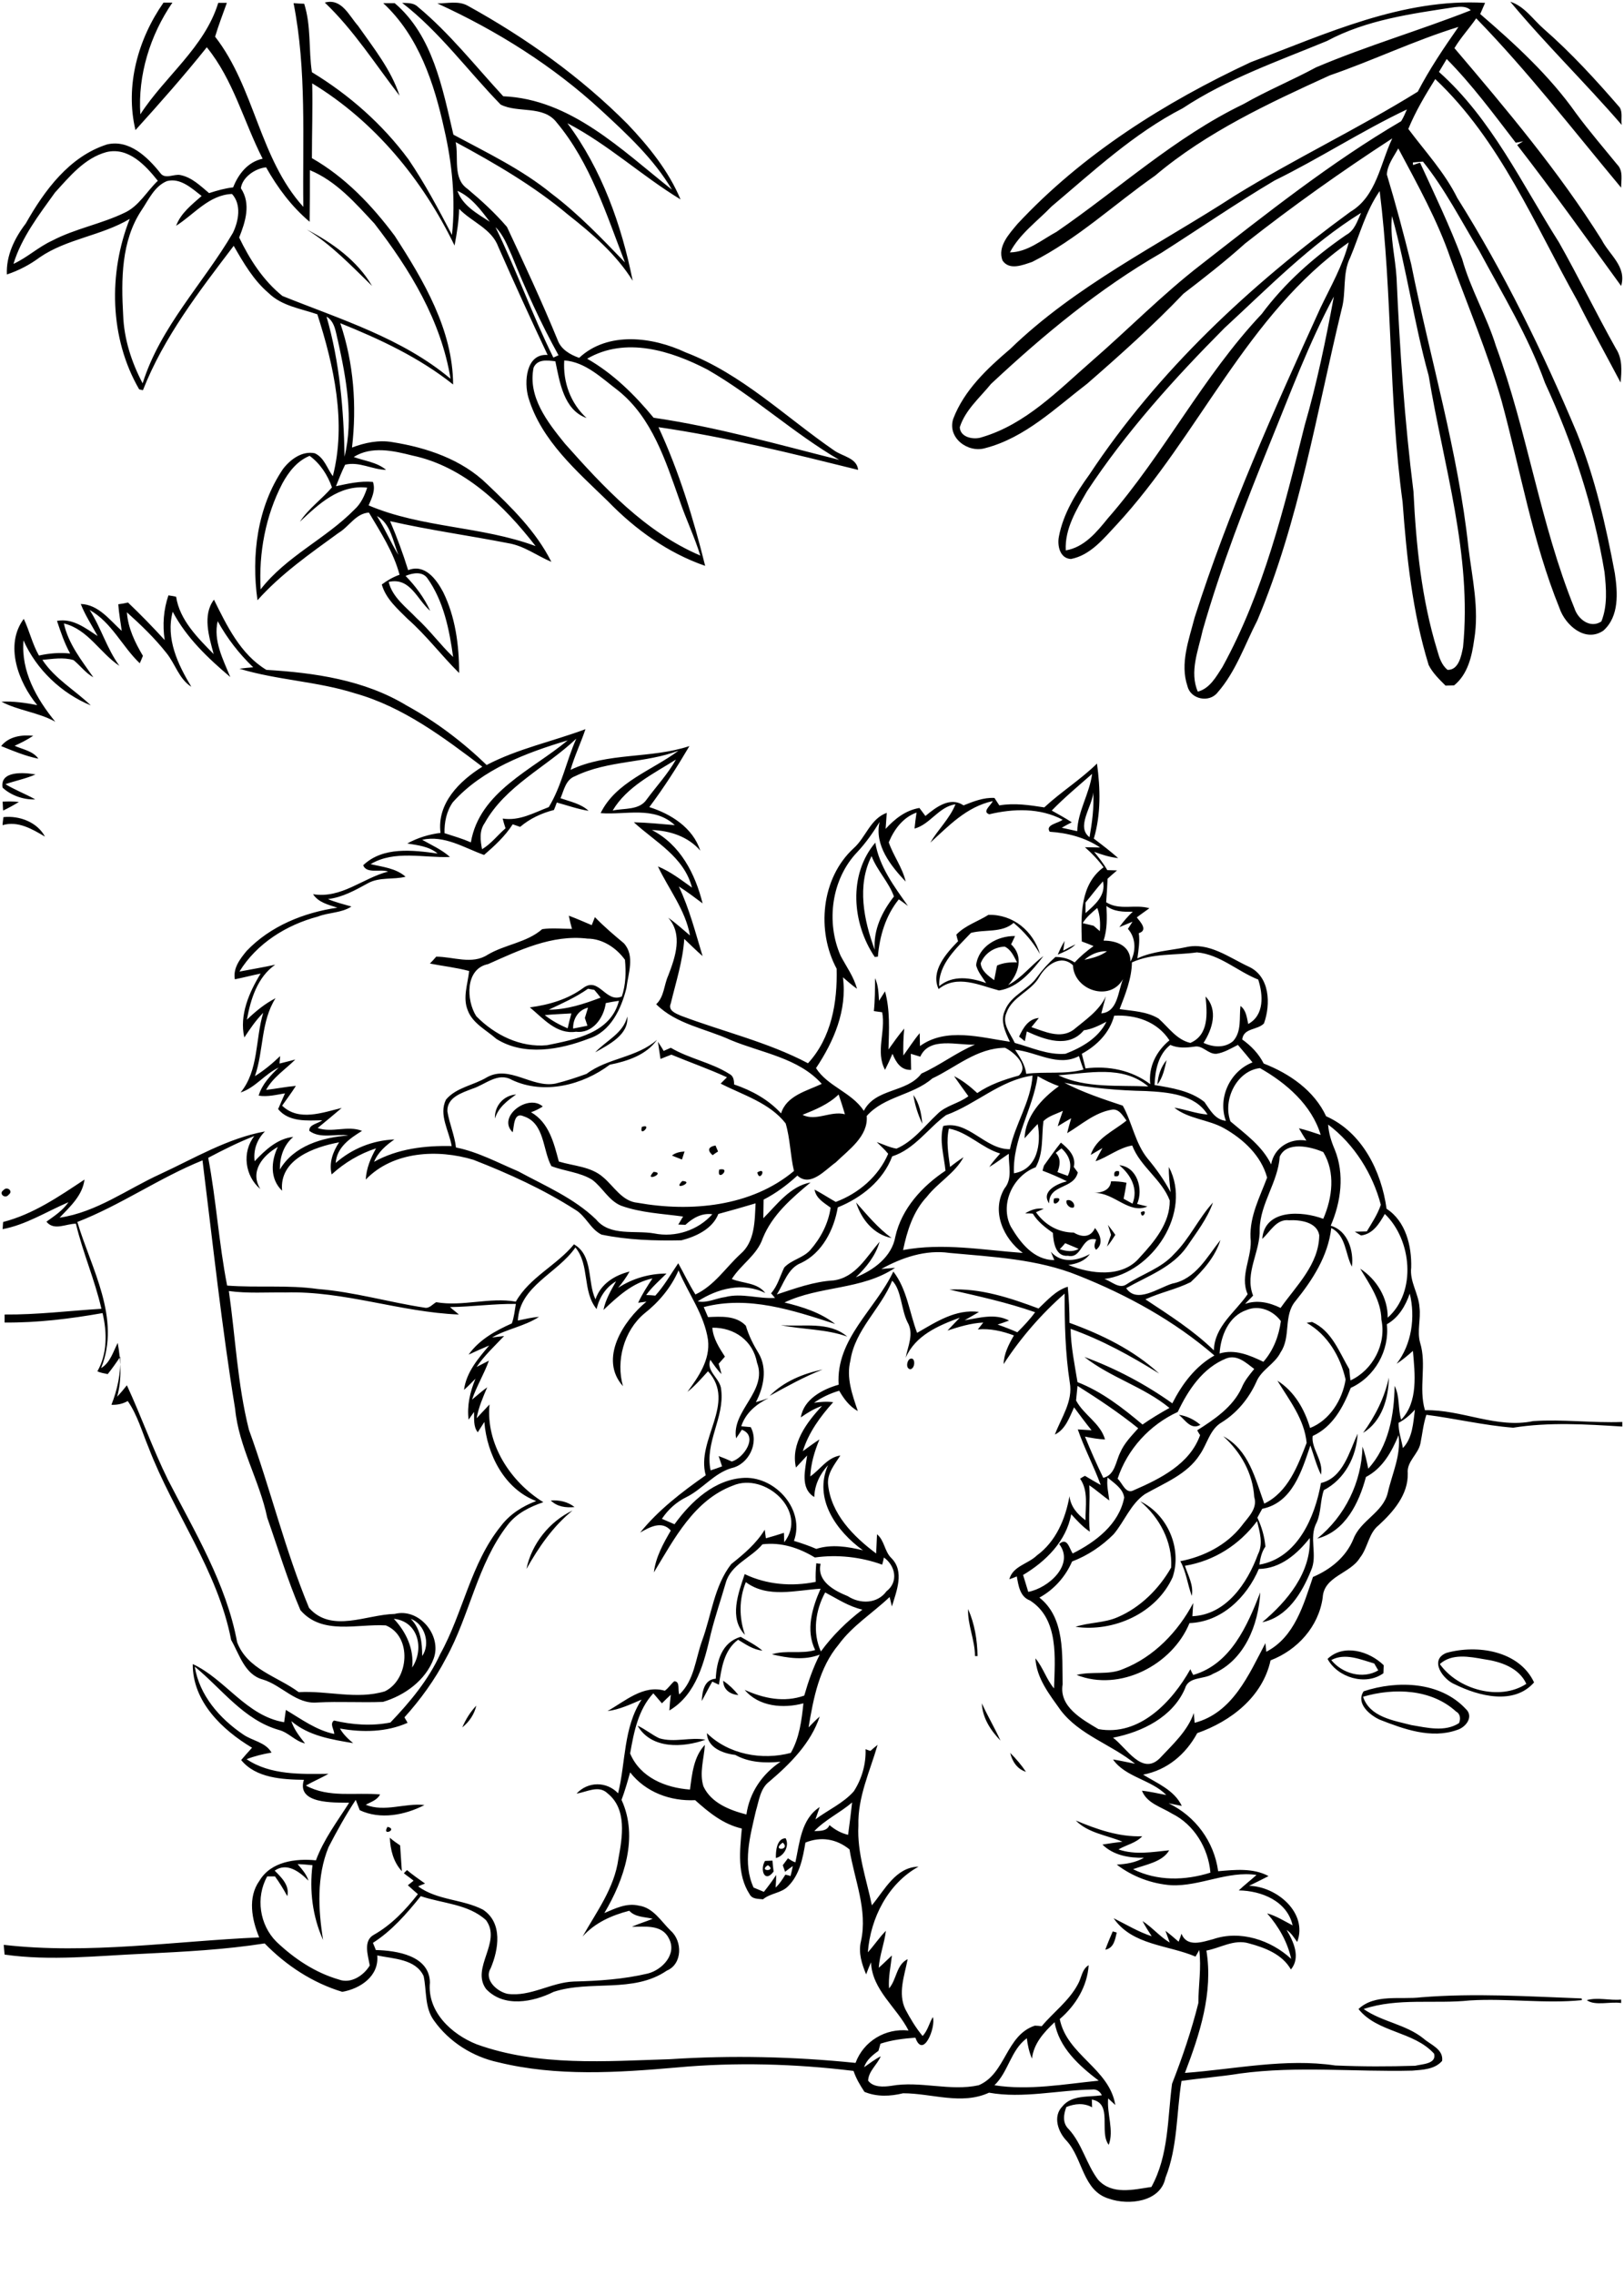
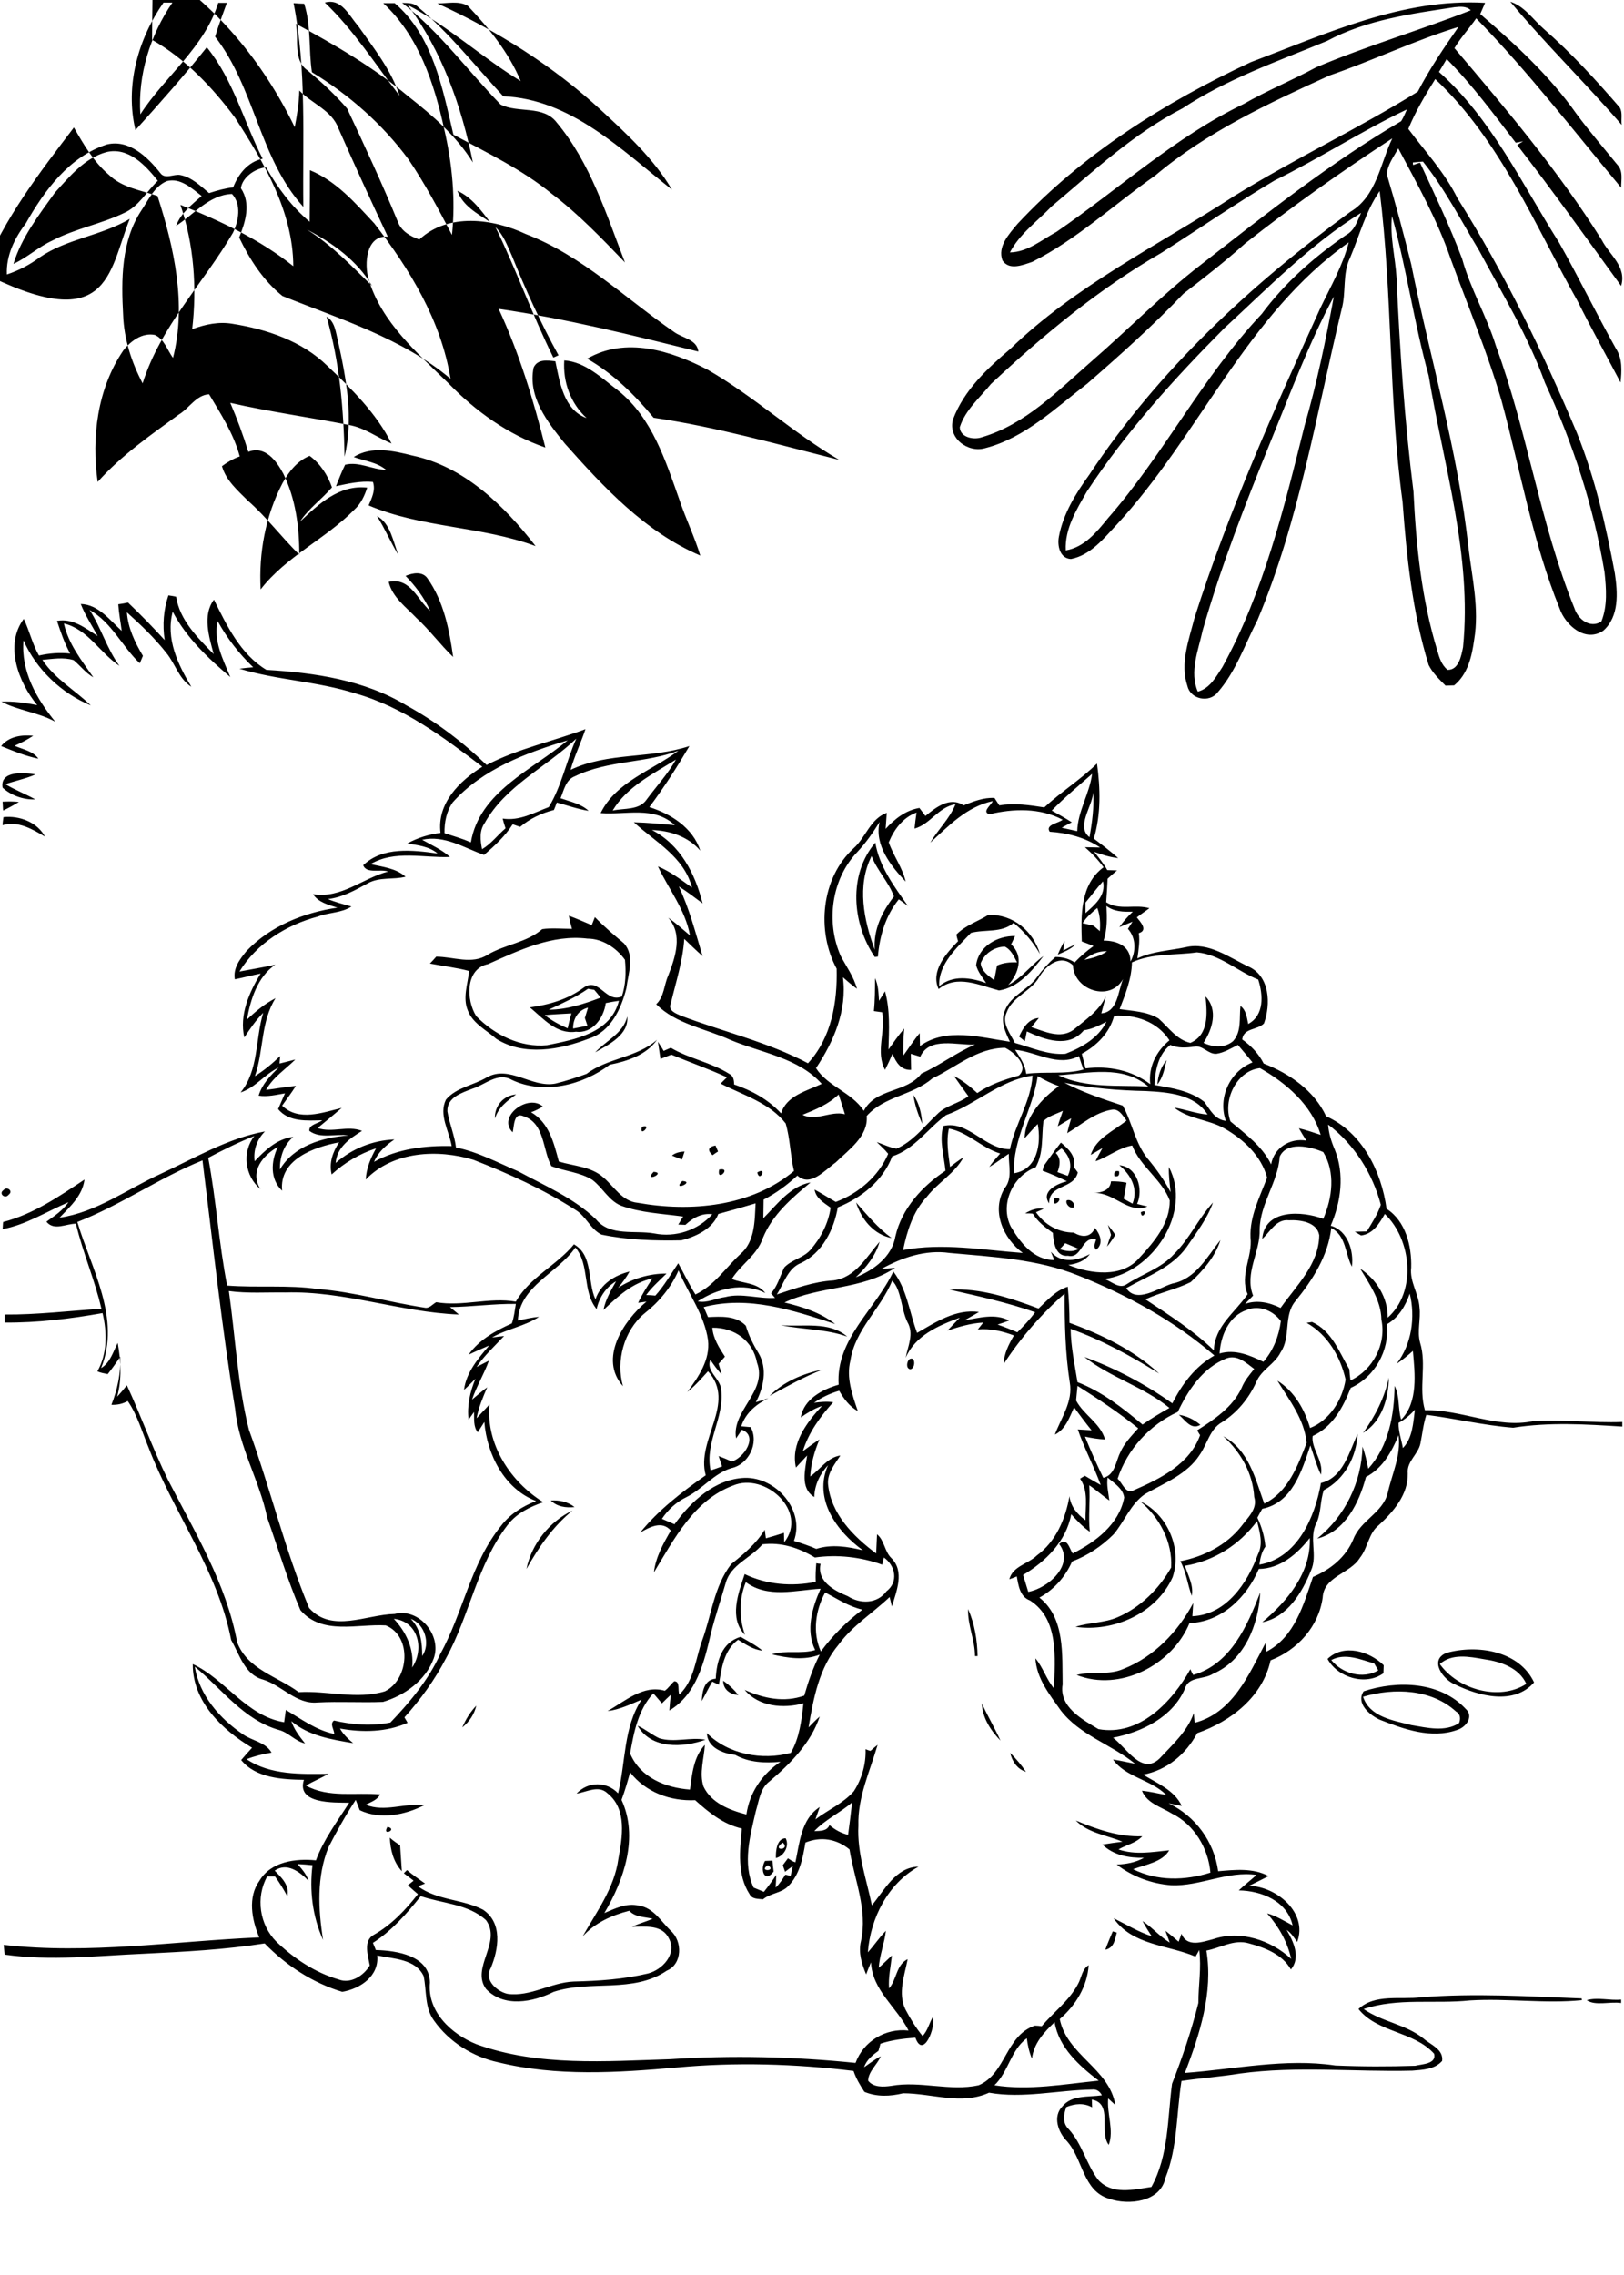
<svg xmlns="http://www.w3.org/2000/svg" version="1.2" baseProfile="tiny" id="Layer_1" x="0px" y="0px" viewBox="0 0 567 794" overflow="scroll" xml:space="preserve">
-   <path d="M554,698.1c3.9-1.1,8,0.2,12-0.2l0,1.2C562.2,698.5,556.9,700.2,554,698.1 M388.5,674.1c0.3,0.1,1,0.3,1.4,0.4  c-0.6,2.5-1,5.4-4,6C386.7,678.3,387.6,676.2,388.5,674.1 M268.1,651C264.5,653.3,271.4,653.2,268.1,651 M267.1,649.5  c0.7,0,2-0.1,2.6-0.1c0.1,1.3,0.2,2.5,0.4,3.8C267,657.4,265.2,652.6,267.1,649.5 M273.3,643.1C269,646.1,276.2,645.9,273.3,643.1   M270.9,648.5c-0.1-2.4,0.3-6.9,3.4-6.9C275.7,644.2,273.8,647.8,270.9,648.5 M136.1,641.4c1.1,1,2.3,1.8,3.6,2.7c0.2,3,0.4,6,0.6,9  C137.3,649.8,136.3,645.6,136.1,641.4 M135.3,637.6C139.1,638.5,133.1,641.1,135.3,637.6 M352.7,611.8c2,2,3.9,4.2,5.5,6.6  C355.2,617.5,353.4,614.8,352.7,611.8 M222.6,602.3c2.7,1.2,5,3.2,7.6,4.4c5.3,1.6,10.8-0.5,16.1,0.5  C238.5,610,227.4,610.6,222.6,602.3 M161.4,602.9c1.2-2.8,2.8-5.4,4.9-7.6C165.6,598.3,163.9,600.9,161.4,602.9 M342.8,594.5  c2,4.4,4.5,8.6,6.5,13C345.9,604,343,599.6,342.8,594.5 M475.9,592.2c2.3,7.1,10.7,8.3,16.9,9.9c5.4,0.9,11.7,2.5,16.6-0.7  c0.6-1.4,0.5-3.2-1-4C499.8,589.5,486.8,589,475.9,592.2 M476.1,590.3c11.8-3.9,26.7-3.4,35.6,6.1c3,2.7,0.1,6.5-3,7.4  c-9,3.2-18.6-0.3-27-3.6C478.2,598.6,473.3,594.5,476.1,590.3 M252.5,586.6c2,1.4,3.8,3.1,5.3,5  C254.9,591.4,252.5,589.7,252.5,586.6 M502.7,580.8c6.3,8.9,20.9,13,30.2,6.9c-2.6-5.7-9.1-7.8-14.8-8.6  C513,578.2,506.9,577,502.7,580.8 M505,576.9c10.7-3,25.4-0.8,30.6,10.3c-7,8-19.3,4.8-27.6,0.7C503.9,586.3,498.8,579.4,505,576.9   M464.8,579.4c3.8,4.7,11,6.8,16.4,3.6c-0.5-0.8-0.9-1.6-1.4-2.4C475,579.2,469.6,576.8,464.8,579.4 M463.5,579  c5.6-5.4,14.6-2.7,19.6,2.2c0,0.7-0.1,2.1-0.1,2.8C476.8,588.5,467,585.5,463.5,579 M249.9,585.9c0.3-6.1,2.1-12.7,8.7-14.6  c2.6,1.5,5.3,2.9,7.6,4.8c-3.2-0.3-5.9-2.2-8.5-3.8c-5,3.7-5.8,10-6.7,15.7c-0.6-0.3-1.8-0.8-2.3-1.1c-1.3,2.2-2.4,4.5-3.7,6.8  C245.2,590.4,245.8,586.2,249.9,585.9 M338,561.6c2.3,5.2,3.2,10.8,3.3,16.4l-0.9,0C340.4,572.4,337.8,567.2,338,561.6 M183.8,547.6  c1.8-8.8,8.1-16.6,16.1-20.4C193,532.8,188.1,540,183.8,547.6 M398.1,524c9.5,4.5,14.7,16.5,11.3,26.5  c-5.7,12.6-20.6,19.2-33.9,17.3c4.8-1.6,10.1-1.3,14.8-3.4c7.9-3.4,14.4-9.9,18.6-17.3C409.4,538.1,404.8,529.6,398.1,524   M192.3,523.7c2.9-0.2,5.9,0.4,8.3,2.3C197.6,526.3,194.5,525.9,192.3,523.7 M411.6,493.8c2.8,0.4,5.4,1.7,7.5,3.5  C415.8,499.2,413.8,495.6,411.6,493.8 M475.9,500.1c4.2-5.8,7.5-12.2,9-19.3C484.8,488,482.5,496.1,475.9,500.1 M268.7,487.2  c4.9-5,11.7-7.8,18.5-9.2C280.8,480.5,274.7,483.9,268.7,487.2 M317.5,474.4c2.2-1.3,2.2,3.3,0.3,3.5  C316.2,477.6,316.6,475.2,317.5,474.4 M272.6,462.5c7.7,0.7,16.8-1.5,23.2,4C288.3,463.8,280.3,464.1,272.6,462.5 M386.8,427.5  c0.9,1.2,1.8,2.3,2.6,3.5c-0.9,1.4-1.8,2.8-2.9,4.1c0.4-1.4,0.9-2.8,1.4-4.1C387.6,429.9,387.2,428.7,386.8,427.5 M398.3,423.1  C401.3,421.5,398.6,426.4,398.3,423.1 M370,436c2.2,0.7,4.5,1.1,6.6-0.1c-1.5-0.7-3.1-1.3-4.7-2C371.3,434.6,370.7,435.3,370,436   M357.9,423.5c2-1.2,4.1-2,6.5-1.6c-0.7,0.3-2,0.9-2.7,1.2c3.1,4.4,7.8,7.1,13.2,7.1c2.8,1.7,5.9,1.8,7.4-1.6  c1.8,2.2,3.1,5.5,0.4,7.6c-1.1-1.1-0.3-2.4,0-3.6c-5.2-1.3-4.8,6.8-9.8,5.7c-4.4,0.4-5.1-4.7-5.3-8c-2.7-1.9-5.3-3.9-7-6.7  C360,423.5,358.6,423.5,357.9,423.5 M298.9,419.7c3.9,4.4,7.6,8.9,12.4,12.4C305,430.9,300.7,425.5,298.9,419.7 M372.4,419  c1.3-0.7,3.2,1.1,2.5,2.4C373.6,422,371.9,420.2,372.4,419 M368,418.3C372.7,417.2,366.9,422.8,368,418.3 M1.2,415.4  c1.2-1.5,3.6,0.3,1.8,1.6C1.8,418.6-0.6,416.6,1.2,415.4 M238.2,412.2C242.9,412.4,234.4,416,238.2,412.2 M389.1,410.5  c-0.3-1.5,0.3-2,1.6-1.7C390.9,410.3,390.4,410.8,389.1,410.5 M264.4,409.2C268,407,265.2,413,264.4,409.2 M228.2,409  C232.8,409.3,224.5,412.9,228.2,409 M251.1,408.2C255.7,407.3,250.1,412.9,251.1,408.2 M390.8,406.7c6.2,0.5,8.5,8.4,6.2,13.5  c1.2,0.3,2.4,0.6,3.6,0.9c-6.5,2.8-11.7-5-18.5-4.7c2.7-0.2,5.5-1,5.8-4.1c1.8,0,3.6,0.1,5.4,0.5c-0.3,1.9-0.6,3.7-1,5.6  c1,0.6,2.1,1.1,3.1,1.7C397.5,414.9,394.8,410,390.8,406.7 M234.6,403.3c1.3-1,2.8-1.3,4.4-1.4c-0.3,0.9-0.6,1.9-0.9,2.8  C236.9,404.2,235.7,403.8,234.6,403.3 M248.8,403.2c-1.9-1.7-1.6-2.9,1-3.4c0.2,0.5,0.7,1.6,0.9,2.1  C250.2,402.2,249.3,402.8,248.8,403.2 M368.6,402.4c1.9,1.9,1.5,4.4,0.6,6.7c1.2,0.4,2.4,0.9,3.6,1.3c1.8-3.6,0.7-7-2.2-9.6  C370,401.3,369.3,401.8,368.6,402.4 M370.4,398.8c2.6,2.1,5.4,4.8,4.5,8.5c0.4,0.5,1,1.4,1.4,1.9c-1.4,6-10.1,4-10,10.8  c-3-4.2,2.9-6.9,6.2-7.7c-2.8-1.4-5.6-2.6-8.5-3.7c0.1-0.4,0.3-1.3,0.5-1.8C366.4,404.2,368.3,401.4,370.4,398.8 M224.1,393.3  C228.1,392,223,397.4,224.1,393.3 M318.9,382.2c2.1,2.9,2.8,6.5,3.1,10C320.5,389,319.4,385.6,318.9,382.2 M172.8,390.4  c-0.2-4.4,3-8.1,7.4-8.4C177.1,384.2,174,386.5,172.8,390.4 M404.1,378.5c0.2-3.1,1.2-6.1,3.2-8.5C406.6,373,406,376.1,404.1,378.5   M219,354.8c0.6,6.4-6.5,9.8-11.2,12.5C211.6,363.2,217.6,360.7,219,354.8 M369.3,333.2c0.7-1.7,1.5-3.3,2.4-4.8  c-0.1,0.9-0.4,2.6-0.5,3.4c1.4-0.8,2.8-1.5,4.3-2.2C373.8,331.4,371.5,332.2,369.3,333.2 M190.2,354.3c2.4,1.9,5.1,3.4,8,4.6  c0.4-1.8,0.8-3.5,1.3-5.2C196.4,353.9,193.3,354,190.2,354.3 M200.1,359c1.7-0.3,3.4-0.7,5-1c-0.3-0.9-0.6-1.8-0.9-2.7  c0.4-1.2,0.7-2.4,1.1-3.6C201.9,352.5,200,355.6,200.1,359 M205.3,345.1c-4.3,3-9,5.1-13.7,7.3c6.3,0,12.3-2,18.1-4.2  c-0.7-0.9-1.4-1.8-2.2-2.7C207,345.4,205.8,345.2,205.3,345.1 M170.4,336.5c-8,1.6-7.7,12.6-4.1,18.2c6.4,6.5,15.4,11,24.7,10.1  c9.8-2,22.2-4.2,25.1-15.5c-1.5,0.2-3.1,0.5-4.6,0.8c-0.7,5.2-4.6,10.7-10.4,10c-6.8,1-11.4-4.6-16.1-8.5c6.7-0.9,13.3-2.8,18.8-6.9  c5.4-3.8,7.7,5.5,13.3,3.1c1.4-4.1,1.5-8.5,1.1-12.8c-3-4.2-7.9-7.4-13.1-7.4C192.7,326.1,181.2,331.7,170.4,336.5 M198.6,319.6  c2.7,1,5.4,2.2,8,3.3c0.3-0.7,0.8-2.1,1.1-2.8c3.2,3.3,6.6,6.2,10.1,9.1c4,4.4,1.5,10.6,0.9,15.7c-1.8,7.2-5.5,15.2-13.1,17.6  c-10.1,3.9-22.6,6.2-32.3,0.1c-3.5-3.1-8.3-5.4-10-10c-1.8-4.4,0-9.1,0.5-13.7c-4.5-1.2-9.1-1.7-13.7-2.6c0.6-0.6,1.7-1.8,2.2-2.4  c6,0,12.5,2.9,18-0.7c6.1-3.6,13.6-4.2,19-8.9c3.4-0.5,6.9-0.1,10.4-0.1C199.3,322.8,198.9,321.2,198.6,319.6 M342.4,336.2  c0.2,2.7,2.7,4.4,4.7,5.9c0.3-1.7,0.7-3.4,1-5.1c2.2-1,4.6-1.2,7-1.1c-1.1-2-2-4.4-4.3-5.5C347.1,330.5,343.7,332.8,342.4,336.2   M345.1,319.3c8.6-0.2,15.6,5.6,18,13.7c-2.4-4.2-5.5-7.8-9.2-10.9c-4.1,3.6-10,2.2-14.9,3.5c-4.9,5.2-11.4,10.8-11.1,18.6  c4.8-4,11-3,16.4-1.1c-1.3-2-2.9-3.9-3.5-6.2c0.8-6.6,7.4-10.3,13.6-10.2c-0.5,1-0.9,2-1.4,2.9c4.5,4.1,2.7,10.2-1,14.2  c4.8-2.5,8-7,12.3-10.1c-3.9,5.1-8.8,11-15.5,12c-6.9-1.8-14.6-5.7-21.1-0.5c-2.9-6.3,2.7-12.5,6.8-16.7c-0.2-0.6-0.5-1.7-0.6-2.3  C337.1,322.9,341.5,321.6,345.1,319.3 M304.3,298.8c-5.2,10.3-2.7,22.4,1.1,32.7c-0.5-7,2.5-13.2,6.7-18.6  C310.4,308,306.2,303.8,304.3,298.8 M305.4,334c-7.9-11.7-9.3-28.7,0.2-39.9c1.4,8.4,6.6,15.3,11.4,22.1c-1.1-0.8-2.1-1.6-3.2-2.3  c-4.6,5.7-6.7,12.8-7.3,20C306.2,333.9,305.6,334,305.4,334 M1.2,285.2c5.5-0.6,11.8,1.7,14.5,6.8c-4.4-2.6-9.4-5.6-14.8-4  C0.9,287.4,1.1,285.9,1.2,285.2 M0.9,279.8c1.9-0.1,3.8-0.1,5.7,0.1c-1.8,1.1-3.6,2.1-5.5,3C1,282.1,1,280.6,0.9,279.8 M0.9,274.9  c-1-6,7.6-5.3,11.5-4.6c-3.4,1.5-7.1,2.2-10.5,3.4c3.3,2,7,3.4,10.4,5.3C8.2,279.2,3.8,277.6,0.9,274.9 M0.4,260.4  c2.7-3.4,7.2-4,11.2-3.6c-2.1,1.4-4.3,2.5-6.5,3.5c2.9,1.3,6.4,1.8,8.3,4.5C8.9,263.9,4.6,262.1,0.4,260.4 M360.3,718.5  c-1-2.3-1.5-4.7-1.8-7.1c-5.6,4.1-6.4,11.7-11.3,16.4c12,1.9,24.4-0.4,36.4-1.6c-6.8-5.2-13.9-11.5-15.4-20.4  C364.5,709.3,360.9,713.2,360.3,718.5 M110.3,655.2C110.9,655.8,110.9,655.8,110.3,655.2 M284.3,639.1c2-0.1,4.4,0.1,5.3-2.1  c1.9,1.6,4,2.8,6.5,3.4c0.5-3.8,1-7.5,1.4-11.3C293.3,632.7,288.1,635.1,284.3,639.1 M220,618.6c-0.9,3.2-1.8,6.4-3,9.6  c6,13,0.9,27.9-6,39.5c3.8-1.6,7.7-3.6,12-2.6c5.1,0.7,7.8,5.5,11.2,8.8c4.1,3.6,4.1,11.6-1.4,13.9c-11.7,8-26.7,3.2-39.5,7.4  c-7.2,3.6-17.4,5.6-23.6-1c-5.4-7.4,5.6-16.3,0-24c-6.2-5.7-15.2-5.8-22.8-8.4c-4.9,6.1-10.1,12.1-16.7,16.3c0.3,0.8,0.7,1.6,1,2.5  c7.3,0.2,18.7,1.9,18.9,11.3c-1,10.2,7.5,18.1,16.3,21.6c21.6,7.8,45.1,5.9,67.6,5.2c21.5-1.4,43.2-0.9,64.7,1.3  c2.8-7.6,10.5-12.2,18.5-11.3c-4.1-8.1-12.7-14.1-13.1-23.8c-0.6,1.4-1.2,2.8-1.7,4.2c-1.5-3.6-2.8-7.6-1.8-11.6  c2.4-10.9-2.3-21.4-4-32c-4.5-3.7-10-4.6-15.4-2.4c-0.9,5.4-2,11.2-6,15.2c-2.4,2.5-6.2,2.4-8.8,4.6c-1.7-0.2-3.8,0-4.7-1.8  c-4.4-6.8-3.4-15.3-2.7-22.9c-6.5-1.5-11.5-5.6-16.3-9.9C234.1,628.7,225.5,625.6,220,618.6 M143.4,565c3.5,3.5,4,8.3,4,13  C150.4,573.7,148.3,566.8,143.4,565 M137.5,565c4.3,4.6,7.1,10.5,6.4,17C148.2,575.6,146.1,565.9,137.5,565 M288.1,555.8  c-3.4,6.2-4.5,14-1.5,20.6c4.1-5.6,9-10.4,14.5-14.6C296.3,560.7,292.3,558,288.1,555.8 M266.2,539c-4,4.8-11,7-12.8,13.4  c-1.7,5.9-3.7,11.7-5.2,17.7c-2.3,9.9-5,21.3-14.5,26.9c0.1-1.8,0.3-3.7,0.5-5.5c-1.1,1-2.1,2-3.1,3c-1-1.2-2-2.3-3-3.5  c-5.3,5.7-6.8,13.6-8.1,21c3.5,8.4,12.4,12,20.9,12.6c0.7-5.4,1.3-11.5,5.2-15.6c-0.3,4.8-2,9.8-0.5,14.5c2.7,5.8,9.2,8.3,15,9.8  c1.1-7.7,5.5-14.1,11.9-18.4c-5.4,0.5-11,0.3-15.8-2.4c-4.3-0.5-9.7-2.5-9.9-7.6c7.5,7.4,19.2,9.6,29.3,6.9c3-5.2,3.8-11.4,4.4-17.3  c-7,1.9-15.6,1.2-20.5-4.7c6.6,3,13.8,4.5,20.8,2c1.4-4.9,3.1-9.8,5.4-14.3c-5.4,2.1-11.2,1.2-16.7-0.1c4.9-1.6,10.2,0,15.1-1.5  c-3.4-7-1-14.8,1.9-21.4c-8.6,0.5-18.5,3.4-26.1-2.3c-2.4,5.9-2.4,12.4-0.3,18.4c-5.7-5.8-2.3-14.6-0.1-21.2  c7.7,3.7,16.5,4.4,24.8,2.7c-0.1-2.2,0-4.3,0.2-6.5c0.4,0.1,1.1,0.2,1.5,0.2c-1.4,6.1,4.8,9.4,9.5,11.3c4.3,2.8,10.3,2.7,13.5-1.7  c4.3-3.3,3.1-9-0.9-11.8c-0.1,0.6-0.4,1.9-0.6,2.5c-7.4-2.7-15.7-3.6-23.5-2.5C278.9,540.2,272.7,538.2,266.2,539 M386.7,515.7  c-0.4,2.7,0.3,5.3,0.6,8c-2.4-1.7-4.6-3.7-7-5.3c0.4,5.4-0.4,10.8,0.2,16.2c-2.5-1.7-4.5-3.9-6.5-6.1c-1.7,9.4-8.9,16.5-16.8,21.2  c0.6,2,1.2,4,1.8,5.9c7-1.3,16.3-9.5,10.8-16.7c2.8-2.5,3.5,1.4,4.7,3.3c8-4,16.2-10.2,18-19.5C392.1,519.5,388.9,517.6,386.7,515.7   M488.3,496.6c-0.1,3,1,5.9,1.5,8.8c3.4-3.5,3.6-8.8,4.2-13.4C492.3,493.9,490.4,495.5,488.3,496.6 M376.2,483.7  c-0.2,1.7-0.3,3.4-0.5,5.1c2.7,5.1,8.5,7.9,10.1,13.6c-2.4-0.1-4.7-0.5-7-1c2,4.9,4.1,9.7,6.4,14.4c4.1-1,4.3-5.6,5.9-8.8  c1.4-3.3,4-5.9,6.3-8.5C390.7,493.1,383.5,488.3,376.2,483.7 M411.2,492.8c-9.8,4.5-17.6,13-21,23.3c1.7,1.5,2.8,5.6,5.7,4  c9.2-4,19.5-9.1,23.1-19.2c-0.3-0.4-0.8-1.3-1-1.7c6-3.8,12.4-8.1,15.5-14.8c1-2.5,2.7-4.5,4.4-6.6c-2.8-2.1-5.9-5.1-9.7-3.7  C419.9,477.4,414.8,485.2,411.2,492.8 M248.7,463.4c0.3,3.8,2.4,7,4.4,10.1c-0.7,0.8-1.4,1.6-2.2,2.5c0.4,1.2,0.7,2.4,1,3.6  c-1.5-1.5-2.7-3.3-3.9-5c-1.6,4.1,3.6,6.5,3.8,10.5c1.2,9.7-5.8,18.3-3.7,28.1c1.3-0.4,2.6-0.9,4-1.4c-0.4-1.2-0.8-2.4-1.2-3.6  c1.6,0.6,3.1,1.2,4.6,1.9c4.2-1.2,9.4-8.9,3.5-11.1c-0.5,0.8-1.5,2.3-2,3c-1.7-9.6,11.1-16.4,7.3-26.4  C262.9,468,256.5,463.3,248.7,463.4 M435.3,457.2c-6.3,2.1-9.1,9-9.5,15.2c5.4-1.6,10.5,0.6,15.3,2.9c3.5-4,5.4-9,6.1-14.2  C444.5,457.4,439.6,455.4,435.3,457.2 M311.5,447c-4,9.8-13,17.1-14.6,27.9c-1.5,6,0.7,12,2.6,17.6c-2.9-1.6-4.9-4.3-6.5-7.1  c-3.1,0.9-6.1,2.3-8.8,4.2c2.2-0.3,4.4-0.5,6.7-0.2c-4.5,5-8.6,10.6-10.6,17.1c1.9-1.4,3.8-2.8,5.8-4.1c-1.7,4.1-3,8.4-3.2,12.9  c3.5-2.4,5.9-6.6,10.5-7.3c-1.9,3-4.6,6.1-4.3,10c1,10.4,8.9,18.3,16.8,24.2c0.1-2.3,0.2-4.5,0.3-6.7c2.6,2.1,2.6,6,5,8.3  c4.7,4.7,1.8,11.5,0.2,16.9c-0.2-0.8-0.6-2.5-0.8-3.3c-5.9,5.6-13,10-17.8,16.6c-6.8,8.1-8.8,18.7-10.5,28.9  c1.3-1.3,2.5-2.6,3.9-3.8c-3.1,9.3-10.3,16.5-17.6,22.7c-3.2,2.4-3.6,6.7-4.7,10.3c-2,8.7-4.7,18.2-0.8,26.7c1.2,0.5,2.4,1,3.6,1.5  c1.5-1.9,3-3.9,4.3-5.9c0,1.1-0.1,3.3-0.2,4.4c1.4-1.3,2.4-2.9,3.4-4.5c0.5,0.1,1.4,0.3,1.8,0.5c0.3-1.2,0.6-2.4,0.8-3.5  c-0.9,0.6-1.8,1.3-2.7,2c-0.2-0.6-0.6-1.7-0.8-2.3c0.6-0.8,1.2-1.6,1.8-2.4c0.8,0.5,1.6,1.1,2.6,1.4c1.5-6.9,2-15.1,8.5-19.3  c-0.5,1.4-1,2.8-1.5,4.3c4.4-3.3,9.7-5.6,13.4-9.8c2.8-4.3,4.3-9.6,4.1-14.7c0.4,0.2,1.3,0.5,1.7,0.6c0.8-0.7,1.6-1.4,2.5-2.1  c-2.7,9.3-7,18.3-6.7,28.2c-0.5,9.5,2.8,18.6,4.7,27.8c4.5-5.4,8.3-13.3,16.3-13.5c-10.7,5.9-16.8,18-17.7,29.9  c2.2-2.4,4-5.2,6.3-7.5c-0.5,4.3-2.2,8.5-2.5,12.9c1.6-1.4,3.1-2.9,4.6-4.3c-0.4,3.8-1.3,7.6-1,11.5c2.7-3.1,2.5-8.3,6.5-10.2  c-1.1,5.7-3.5,11.9-0.8,17.5c1.7,3.2,3.6,6.4,6,9.3c1.8-1.8,2.3-4.5,3.6-6.6c1.1,3.6-3.4,14.8-6.1,7.2c-4.1,0.3-8.3,0.8-12.2,2.1  c-0.2,0.6-0.5,1.9-0.7,2.5c-2.1,1.5-4.2,3.2-5,5.7c1.9-1.3,3.8-2.8,5.8-3.8c-1.2,2.9-4.3,5.2-4.4,8.5c1.8,2.4,5.4,2.2,8.1,1.8  c10.1-1.8,20.5,2,30.5-0.2c9.5-4,9.4-17.4,19.6-20.8c0.6,0,1.8,0.1,2.4,0.2c4.1-4.9,9.5-8.8,12.6-14.6c1.3-2.2,1.4-5.3,3.8-6.7  c-0.5,7.4-4.5,14-10.1,18.8c2.5,12.6,17.3,17.2,19.4,30c-0.6-0.6-1.9-1.7-2.5-2.3c-0.5,5.3,2.1,11.2,0.2,16.2  c-3.5-4.5,1.6-14.5-5.9-15.8c0,0.7,0.1,2,0.1,2.7c-2.9-1.6-6-1.3-9-0.1c-1,2.6-1.4,5.6,0.8,7.7c4.7,5.1,6.2,12.3,10.3,17.7  c4.9,5.4,12.4,3.4,18.6,2.5c6.1-11.1,5.6-23.9,7.2-36c3.6-9.2,6.8-18.6,9.2-28.2c0-6.2,1.1-12.3,0.3-18.5c-0.3,0.6-1,1.8-1.3,2.3  c-9.6-4.1-22.1-3.9-28.6-13.4c4.4,2.2,8.7,4.8,13.3,6.3c-1.1-1.7-2.2-3.4-3.2-5.3c3.4,2.2,6,5.4,9.5,7.5c-0.5-1.4-1-2.7-1.5-4.1  c1.6,1.2,3.1,2.5,4.6,3.8c0.3-0.7,0.8-2.1,1-2.8c1.9,4.9,7.3,2.9,11.1,1.9c9.4-3.2,20.1,0.3,27.2,6.9c-1.3-6-4.4-11.3-8.4-15.9  c3.2,0.9,6,2.7,8.9,4.2c-1.9-8.5-10.9-12.1-18.8-12.2c2-1.9,4.2-3.6,6.2-5.4c-10.1-1.5-19.7,4-29.7,3.6c-6.9-0.5-13.6-3-19.1-7.2  c3.3-0.2,6.6-0.7,9.5-2.4c-5.2,0.1-10.6-0.8-14.5-4.6c2.3-0.4,4.6-0.7,7-1c-5.5-2.3-12-3-16.3-7.4c7.4,3.1,15.1,5.8,23.2,5.5  c-2.2,2.4-5.6,3-8.3,4.6c5.8,2,11.8,0.9,17.7,0.3c-2.3,4.1-8.3,5-12.6,6.6c8.5,4.2,18.1,4,27,1.2c-0.7-8.5-5.7-16.8-13.4-20.6  c-3.7-2.3-8.8-3.6-10.5-8c2.9,0.3,5.7,1,8.5,1.5c-5.3-5.4-14.3-6.2-18.6-12.4c2.6,0.4,5.1,1,7.7,1.5c-8.3-6.8-19.4-10-26-18.7  c-3.9-5.5-8.4-11.1-8.8-18.1c2.7,3.2,3.8,7.3,6.5,10.5c0.3-10.5,1.8-24.2-8.4-30.7c-3.5-1.3-4-5.1-4.6-8.4c-0.6,0.3-2,0.8-2.6,1  c1.2-4.6,6.5-5.3,9.6-8.3c6.7-4.9,10-12.8,11.4-20.7c0.4,3.6,2.7,6.3,5.6,8.4c-0.1-4.8,1.1-10.2-1.9-14.5c0.4-0.3,1.3-0.8,1.7-1  c1.8,1.1,3.7,2.2,5.5,3.2c-2.4-6.6-5.7-12.7-8-19.4c1.6,0.1,3.2,0.2,4.8,0.3c-2.1-2.6-4.1-5.3-6.1-8c-1.6,3.5-3,7.7-6.7,9.5  c2.2-5.9,6.4-11.6,5.2-18.2c-1.6-10.3-1.8-20.6-1.8-31c-8.1,7.1-15.4,15.5-21.3,24.6c0.1-3.6,1.8-6.9,3.6-10  c-4-1.5-8.3-2.5-12.6-2.1c0.5-0.6,1.4-1.8,1.9-2.4c-4.3,0.2-8.5,1.5-12.5,2.8c1.4-1.5,2.9-3,4.3-4.5c-7.6,2.8-15.5,6.2-18.9,14  c0.8-4.2,3-8.4,0.6-12.5C314.6,456.9,314.7,450.1,311.5,447 M307.7,442.9c1.2-0.1,3.6-0.3,4.8-0.4c-11.6,7.8-26.3,6.2-38.6,12.1  c6.2,1.5,12.6,3.5,17.7,7.5c-14.8-4.8-30.3-10-45.9-5.9c0.5,1.2,1,2.3,1.5,3.5c4.5-0.2,9.8-0.6,13.2,3c1,3.4,2.6,6.6,4.5,9.7  c3.1,5.3,1.7,11.9-1,17c1.1-0.3,3.3-1,4.4-1.4c-4.3,2.1-8,5.2-9.5,9.8c0.8,0.1,2.5,0.2,3.3,0.3c3,5.5-0.7,13-6.7,14.3  c-6.1,1.8-10.1,7.3-15.7,10.1c-3.5,1.7-6.4,4.3-8.6,7.6c1.5,0.6,2.9,1.3,4.4,1.9c5.8-8,14.1-15.8,24.5-16.2  c11-0.3,21.1,11.3,17.2,22c2.6,0.8,5.3,1.7,7.8,2.8c5.3-1.7,11-0.8,16.3,0.5c-9.2-6.6-17.4-18-12.2-29.7c-2.8,3-4.7,6.9-4.8,11.1  c-5.1-3.1-3.1-9.7-2.5-14.5c-1.3,1.4-2.6,2.8-3.9,4.2c-1.9-8.3,3.8-15.8,9.1-21.5c-2.7,0.9-5.1,2.4-7.4,4c1-6.3,7.5-9.8,13.2-11.4  c-1-16,12.8-26.2,19.1-39.5c4.8,6.2,5.6,14.3,8.3,21.4c6.6-3.8,13.5-8.4,21.6-7.3c-1.6,1-3.3,1.9-5,2.9c5.1-0.8,10.6-2.5,15.5,0.1  c-1,0.4-3,1.1-4,1.4c2.3,0.8,4.6,1.7,6.9,2.7c2.2-2.2,4.4-4.5,6.2-7c-9.7-3.4-19.8-5.6-29.9-7.9c10.7-0.6,21.2,2.9,31.1,6.6  c3.1-2.9,6-6.3,10.2-7.6c0.4,4.2,0.6,8.4,0.6,12.6c11.3,4.1,22.4,9.5,31.3,17.7c-9.8-6.1-19.9-11.7-30.9-15.6  c0.1,6.3,1.4,12.4,2.4,18.6c8.5,3.3,15.8,9,22.7,14.8c3-2.1,6.2-4,9.4-5.8c-9-7.4-20.6-10.6-29.7-17.8c10.9,4,21.3,9.5,30.7,16.2  c3.4-6.7,8-12.9,14.7-16.7c-14-12.1-30.4-21.1-47.5-27.9c-14.3-5.8-29.9-6.5-45-7.9C323.2,436.1,314.9,438.9,307.7,442.9   M180.8,460.9c2.4-0.5,4.9-1.1,7.4-1.3c-5,3.3-11.2,4.2-16.4,7.2c1-0.1,3.1-0.4,4.2-0.5c-3.3,3.5-6.9,6.8-9.6,10.8  c1.4-0.7,2.9-1.5,4.3-2.2c-1.7,4.7-4.3,8.9-5.9,13.6c1.8-1.5,3.5-3,5.3-4.3c-1.5,3.5-3,7-3.7,10.8c1.5-1.6,3-3.2,4.5-4.8  c-1.3,13.8,7.3,27,18.8,34.1c-4.7,1.6-9.4,3.9-12.5,8c-10.6,13.7-13.2,31.5-21.5,46.5c-3.9,7.5-8.9,14.4-14.5,20.6  c0.3,0.5,0.9,1.5,1.1,1.9c-7.4,3.3-15.8,3.4-23.6,2c1.1,2,2.8,3.6,4.6,5.1c-7.6-1.3-15.5-2.5-21.6-7.7c1,3,2.9,5.4,4.8,7.8  c-3.5-0.8-5.7-3.8-9.1-4.7c-12.3-3.5-20-14.4-29.4-22.1c1.6,10,8.7,18.1,16.8,23.6c3.2,2.3,7.9,2.7,10,6.4c-3,0.5-5.9,1.2-8.7,2.3  c8.3,5.6,19,5.2,28.6,5.1c-2.6,1.5-5.3,2.6-7.9,4.1c8,4.4,17.2,2.3,25.9,3.1c-1,2-3.2,2.6-5,3.6c6.6,2.7,13.7-0.7,20.5,0.1  c-6.8,3.5-15.4,5.2-22.6,1.8c-0.5-1.2-0.9-2.4-1.4-3.6c-3.5,5.3-6.6,10.9-9.5,16.5c-4.2,10.3-3.6,21.7-1.9,32.4  c-3.7-8.2-4.8-17.3-3.7-26.1c-1.7-0.2-3.5-0.3-5.2-0.4c1.5,1.8,3.1,3.5,3.8,5.8c-3.1-3.1-7.5-6.5-11.8-3.5c2.4,2.4,5.3,5.2,4.4,8.9  c-1.3-2.4-2.7-4.7-4.3-6.9c-0.7,0-2,0-2.7,0c-4.1,7.3-2.7,16.9,3.2,22.8c6.2,5.9,13.5,10.8,21.8,13.2c4.2,1.6,8.7-1.4,10.8-4.9  c-0.6-3.5-2.4-8.6,1.4-10.7c6.2-3.5,11.1-8.7,15.4-14.2c-1.2-1-2.4-2.1-3.5-3.1c0.5-0.4,1.5-1.2,2-1.6c-1.1-0.9-2.3-1.7-3.4-2.6  c0.4-0.4,0.8-0.8,1.1-1.1c2,1.7,4.2,3.2,6.3,4.7c-0.6,0.2-1.8,0.7-2.4,1c6.7,4.9,15.4,4.4,22.6,8.1c7,4.6,5.5,13.9,2.7,20.5  c-2.4,4,2.2,8.1,5.9,8.9c8,1.1,15.2-4,23.1-4.3c8.7-0.2,17.5-0.8,25.9-2.8c5.1-1.3,10.3-6.9,7.3-12.3c-2.4-4.9-8.4-4-12.9-4  c2.4-1.1,4.9-1.8,7.3-2.8c-2.8-0.7-6.1-0.5-8.2-2.8c-6.2,1.6-12,4.2-16.3,9c4.9-8.7,11.1-16.9,12.5-27.1c1.4-7.6,3.1-17.4-3.8-22.9  c-3.1-3-7.3-0.4-10.8,0.1c4-4.3,10.5-4.3,14.5-0.1c2.7-10.9,1.8-22.9,8.2-32.7c-3.8,1.6-7.7,3.5-11.9,4c6.1-3.4,12.5-9.3,20-7.1  c1.3-0.9,2.1-2.3,3.3-3.3c2.2,0,1.1,3.2,1.8,4.6c5.2-4.9,5.6-12.3,7.9-18.7c3.3-8.9,4.2-19.1,10.2-26.8c4.4-3.5,8.7-7.1,11.7-12  c0.1,0.8,0.3,2.3,0.4,3c2.1-0.6,4.2-1.2,6.3-1.9c0,0.8,0.1,2.4,0.1,3.3c8.5-10.8-6.7-24.6-17.9-19.8c-13.6,5.1-20.5,18.6-27.6,30.3  c0.6-5.3,3.3-10.1,5.9-14.6c-3.1-3.6-7.4-1.2-10.7,0.7c6.4-7.9,14.6-14.2,22.9-20c-3.5-12.4,10.9-25.2,0.8-36.3  c-2.3,2.5-4.5,5.1-7.2,7.2c3.9-5.3,8-11.2,7.2-18.1c-1.3-8.9-6.9-16.2-10.3-24.3c-2.6,6-6.9,11.1-12,15.1c-7.1,6-9.9,16.5-7.4,25.3  c-8.5-9.5,0.1-22.8,8.2-29.5c-0.7,0.1-2.2,0.3-2.9,0.4c1.4-3,3.2-5.8,5-8.5c-7,1.5-12.1,6.3-17.1,11c0.7-3.6,2.6-6.8,4.4-10  c-3.6,2.1-5.9,5.7-6.8,9.7c-5.1-6.3-2.3-15.3-7.4-21.5C194.6,444.5,181.4,448.8,180.8,460.9 M27,426.5c4.9,16.4,15.3,33.6,8.3,51  c3.2-1.9,4.2-5.7,5.8-8.8c1.1,6.2,1.5,12.7-0.2,18.8c1.2-1.3,2.3-2.6,3.4-4c5,10.8,9,22.1,14.3,32.9c9.4,18.3,20.4,36.3,24.2,56.8  c3.6,9.5,14.1,11.9,21.5,17.4c10-0.6,20.3,2.7,30.1-0.3c8.4-4.1,9.6-19.2,0.3-23c-9.9-0.6-22.2,3.5-29.8-5.3  c-4.5-10.5-7.8-21.5-11.6-32.3c-2.7-13-9.9-24.6-11.2-37.9c-4.7-28.8-7.8-57.9-11.4-86.8C55.6,411.1,42.2,420.6,27,426.5   M446.8,403.7c-0.6,8.9-6.8,16.3-7,25.3c0.3,7.9-5.4,15.3-2.3,23.2c-0.9,1-1.9,1.9-2.8,2.9c4.2-1.5,8.5-0.5,12.4,1.4  c5.5-7.8,13.4-15.2,13.5-25.4c-0.8-4.6-6.7-5.4-10.6-5.2c-4.4-0.5-6.5,4-9.3,6.5c0.8-10.5,13.9-9.8,21.3-7c3.2-7.4,4.3-16.2,0-23.3  C457.4,400.1,449.2,398.3,446.8,403.7 M72.7,404.1c2.8,14.8,3.7,29.8,6.6,44.6c10.5,0.8,21.2-0.3,31.7,1.2c12.6,1,24.7,4.6,37.2,6.5  c1.7,0.4,2.8-1.2,4.1-1.9c9.3,1.6,18.5-1.8,27.8-0.2c4.8-8.5,14.2-12.6,20.3-20c6.8,3.9,4.6,13.1,7.5,19.2c1.8-5.4,6.7-8.4,11.9-9.7  c-1.1,2-2.5,3.9-4,5.7c5-3.3,11-5,16.9-5c-2.4,2.4-5.1,4.7-7.1,7.5c0.8,0,2.4,0.1,3.2,0.2c3.1-3.4,5.4-7.5,8-11.3  c2,3.6,3.8,7.4,6,10.9c6.6-3.1,10.5-9.3,15.7-14.1c5.1-4.3,5-11.6,5.3-17.7c-4.3,1.3-8.6,2.5-13,3.7c-2,5.2-7.8,7.9-12.9,9.2  c-9.3,0.2-18.8-0.1-27.9-2c-3.9-1.9-5.4-6.5-9.2-8.7c-11.1-7.1-23.2-12.6-35.5-17.4c-12.5-3.8-28.1-3-37.6,6.9  c0.2-3.9,1.7-7.5,3.6-10.9c-5.8,1.9-11,5-15.5,9.1c-1-4,0.4-7.9,2.6-11.2c-8.6,1.6-21,5.9-19.9,16.9c-4.3-4.1-3.9-10.3-1.5-15.3  c-5.3,3-9.9,8.6-6.1,14.7c-5.4-4.5-6.5-12.9-2.1-18.5C83.4,398.6,78,401.3,72.7,404.1 M331.3,393.9c-1,4.4-0.2,8.9,0.4,13.4  c1.5-1.2,3-2.3,4.7-3.4c-3,5.6-8.9,8.8-12.8,13.8c-4.8,5.1-6.9,11.9-8.3,18.6c13.9-2.6,27.9,0,41.8,1c-6.8-5-11.1-14.6-6.4-22.5  c2.9-3.5,1.4-8,1.5-12.1c-2.3,1.5-4.4,3.2-6.8,4.6c1.1-1.7,2.5-3.2,3.8-4.7C342.8,400.7,337.9,395.1,331.3,393.9 M463.7,392.5  c0.2,3,1.1,5.9,2.3,8.7c3.5,8.6,2.2,18.3-1.4,26.6c6,1.7,8.1,8.8,7.4,14.3c-2.4-4.6-2-10.8-7.2-13.5c-1.1,9.7-6.5,18.1-12.5,25.5  c-4.3,5.1-1.5,12.5-5.2,17.9c-2,4.1-6.8,6.1-8.5,10.4c-2.6,5.7-6.7,10.7-12,14c-4.2,2.4-5.1,7.6-7.7,11.3  c-4.4,6.9-12.4,9.9-19.2,13.8c-5,3.5-7.1,9.5-10.9,14c-4.1,4.1-9,7.4-14.5,9.5c-2.3,5.3-6.3,9.8-11.4,12.6c9,7.1,7.9,20,8.1,30.3  c-1.3,7.8,6.8,12.2,12.5,15.6c14.3,2.6,25.7-9.5,32.1-20.9c0.2,0.5,0.7,1.5,1,2c13.1-3.8,18.9-17.2,23.4-28.8  c-0.6,11.3-5.5,23.7-16.5,28.4c-3.2,2.1-8.6,0.8-9.8,5.2c-4.3,9.9-14.9,15.1-25.1,17.1c4.7,3.5,10.1,13.3,16.3,7.2  c4.5-4.8,9.7-9.5,11.9-15.8c0.1,0.9,0.2,2.6,0.3,3.4c13.3-3.5,18.9-16.8,24.7-27.8c0.1,0.8,0.2,2.3,0.3,3c9.9-5.1,13-16.4,16.3-26.1  c6.1-2.6,11.5-6.9,14.1-13.2c2.5-6.6,10.3-9.2,12-16.1c1.5-6.7,4.7-13.1,3.8-20.2c-2.4,5.8-5.6,11.6-11.4,14.6  c-2.4,9-7.2,19-17,21.5c9.7-7.8,15.5-19.7,15.8-32.1c0.9,2.5,1.5,5.1,2,7.7c7.1-7.7,9.1-18.8,9.2-28.9c1.9,3.7,1.1,7.9,2.3,11.8  c6-6.1,4.8-16.1,4.1-24c-1.8,1.6-3.7,3.2-5.7,4.5c5.3-6.8,6.6-16.3,4.6-24.5c-1.5,4.3-3.9,8.4-8,10.7c1,9.1-4.2,18.4-12.6,22.2  c-2.7,6.8-6.3,13.6-13.3,16.8c-0.6,4.3,3.9,8.7,2.9,13.5c-1.6-3.3-2.5-6.8-3.7-10.2c-3,8.9-6.3,20-16.8,22.1c-0.6,1-1.1,2-1.7,3.1  c1.5,3.2,2.5,6.6,2.8,10.1c-1.3,1.8-1.8,4.1-2.1,6.3c13.3-2.3,19.4-16.6,21.5-28.5c7.7-1.8,9.9-10.9,12.8-17.2  c-0.4,8-4.5,15.9-11.8,19.7c-1.3,3.7-0.9,7.7-2.5,11.3c-2.9,5.3,0.5,11.4-2,16.8c-3.1,7.7-8.2,16.2-17,18  c8.7-7.3,17.1-17.3,16.6-29.4c-4.4,5.6-10.3,10.7-17.8,10.8c-4.2,9.9-13,18.5-24.2,18.9c-6,14.6-24.3,24.1-39.4,18.1  c5.3-1.4,11.1,0.2,16.3-2.1c10.7-4.2,19.1-13,24.4-23c-0.1,1.2-0.2,3.5-0.3,4.6c11.8-0.5,19.2-11.5,22.9-21.6  c1.9-3.7,0.6-7.8-0.3-11.6c-6.2,8.3-15,13.9-25.2,15.6c1.1,3.4,3.1,6.8,2.4,10.5c-1.5-4-1.9-8.3-4-12.1c8.2-1.6,16.1-5.6,21.3-12.2  c2.2-3,5.8-6.1,4.5-10.2c-0.5-8.3-4.7-15.7-10.8-21.2c8.9,4.7,11.2,14.9,14.3,23.5c8.3-4,11.7-13.2,14.8-21.2  c-0.8-8.3-6-14.8-10.2-21.7c5.9,3.7,9.5,10,11.4,16.5c6.9-2.7,11.3-9.9,12.4-16.9c-1.8-8-6.3-15.7-13.6-19.8  c0.5-0.1,1.4-0.2,1.9-0.3c6.9,3.1,9.4,10.4,13,16.5c0.1,1.3,0.2,2.6,0.4,3.9c7.8-3.6,12.6-12.7,10.8-21.2  c-0.1-6.7-4.1-12.3-7.4-17.8c5.7,3.7,9.7,10.2,9.6,17.1c10.2-9,8.4-27.2-1-36.2c-1.9,3.3-4.1,7-8.3,7.5c-0.7-0.4-1.5-0.9-2.2-1.3  c1.4,0,2.8-0.1,4.2-0.1c1.8-3,3.8-6,4.9-9.3C479.3,409.8,472.9,399.4,463.7,392.5 M372.6,395.5c0.4-1.8,0.9-3.5,1.4-5.2  c-1.6,0.9-3.1,1.8-4.7,2.8c0.5-1.8,1.2-3.6,1.8-5.4c-2.3,1.1-5,1.8-6.8,3.6c-0.7,5.4,0.1,11.1-2.7,16.1c-8,3-12.6,12.9-8.7,20.7  c3.3,5.6,8,11.7,15.2,11.7c-0.3-0.7-0.9-2.2-1.2-2.9c3.7,4.2,9.2,3.2,13.6,0.8c-1.8,2.5-4.6,3.4-7.5,3.8c7.8,3.2,18.9,4.6,24.9-2.6  c5.1-5.5,10.6-12,10.5-19.9c-2.8-7.4-10.3-11.8-13.1-19.2c-4.7,0.8-8.4,4-12.8,5.5c0.7-1.6,1.6-3.1,2.4-4.6  c-1.4,0.8-2.7,1.6-4.1,2.4c1.9-5.9,8-8.3,12.5-12c-1.3-1.7-2.6-4.2-5.1-3.8C382.2,388.3,377.6,392.5,372.6,395.5 M280.2,389.1  c4.7,2.4,9.8-1.5,14.8-0.2c-0.7-2.3-1.4-4.6-2.2-6.9C289.3,385.4,284.7,387.3,280.2,389.1 M371.6,377.9c6.5,3.4,13.5,5.7,20.4,8  c3.3,5.9,4.3,13.1,8.7,18.5c3,3.6,5.8,7.5,8,11.7c-0.3-2.9-0.7-5.8-0.6-8.8c8.3,15.8-5.7,36.9-22.5,39.1c2.5,0.8,5.2,3.7,7.8,1.8  c5.5-3.6,12-5.5,16.5-10.5c5.4-5.3,8.5-12.4,13.6-18c-2,5.7-5.8,10.5-9.1,15.4c-5.1,7.3-13.8,10.3-21.2,14.5  c3.7,5.5,11.2-0.1,16.1-1.6c8.2-1.6,12.1-9.3,16.8-15.2c-1.8,5.8-6,10.6-10.4,14.7c-5,2.5-10.6,3.6-15.8,6  c8.3,5.5,16.7,10.8,23.9,17.8c0.3-8.5,7.4-13.2,11.8-19.6c-2.9-6.6,1.8-13.1,1-19.8c-0.3-7.5,3.3-14.2,5.8-20.9  c-2.1-7.7-8.3-13.4-15-17.2c-5.5-3.1-12.4-3.2-17.4-7.2c3.9,0.6,7.6,2.1,11.6,2.4c-4.4-7.1-13.9-7.8-21.5-8.2  C390.4,380.6,380.9,379.8,371.6,377.9 M362.3,375.6c-1.7,11.6-8.8,21.9-8.3,33.9c8.2-1.3,9.6-10.3,8.3-17.2c-1.6,1.6-3.1,3.4-4.6,5  c0.3-7.7,6-13.9,12-18.2C367.2,378.2,364.7,377,362.3,375.6 M330.3,389.2c-6.3,4.6-11,11.9-18.8,14.4c-3.2,8.5-10.8,14.5-19,17.8  c-1.3,7.7-5.4,15.9-12.8,19.4c-4.7,1.8-6.1,7.4-8.5,11c6.4-2.1,12.9-4.5,19.8-4.9c7.7-1,11.5-8.2,16.1-13.5c-1.4,4.9-4.7,9-8.3,12.4  c6.3-2.5,12.6-7.2,13.8-14.2c2.2-9.8,9.4-17.6,17.5-23c-0.5-5.2-2.2-10.4-0.8-15.6c8.8-2.1,14.6,8.2,23.3,8.1  c1.8-8.8,7.3-16.5,7.9-25.7C349.2,377,340.8,385.4,330.3,389.2 M369.5,375.3c9.7,4.6,20.9,3.4,31.4,3.9  C392,371.6,379.9,374.6,369.5,375.3 M429.6,391.4c5.3,4.5,11.1,8.6,14.2,15c1-5.8,6.6-9.3,12.3-8.3c-0.9-1.4-1.8-2.9-2.6-4.3  c2.6,0.6,5.1,1.5,7.6,2.3c-3.1-10.4-12-18.1-21.2-23.3C431.8,373.7,426.8,383.9,429.6,391.4 M354.4,366.4c1.7,2.6,3.5,5.2,3.9,8.4  c6.6-0.9,13.4,0.3,20-1.5c-0.6-1.6-1.1-3.1-1.6-4.7C369.3,372.5,361.9,367.1,354.4,366.4 M325.5,376.4c-6.8,5.9-16.8,6.2-22.9,13.1  c0.6,7.1-6.3,11.8-10.8,16.2c-3.7,2.6-8.9,8.8-13.4,4.6c-3.6,3.3-7.5,6.2-11.8,8.4c0,2.2-0.1,4.3-0.1,6.5  c4.8-4.8,9.4-11.2,16.5-12.5c-6.6,5.5-13.4,11.3-16.7,19.5c-2,5.9-7.6,9.1-10.8,14.2c3.9,1.6,8.9,1.2,11.7,4.9  c-7.8-3.9-16.7-1.6-23.6,2.9c3.3,0.7,6.4-1.1,9.6-1.5c5.8-1.5,11.6,0.7,17.4,0.3c-0.5-0.5-0.9-1.1-1.4-1.6c2.3-2.6,3.1-5.9,4.6-9  c2.5-2.7,6.5-3.3,9-6c3.7-4.2,6.4-9.3,7.2-14.9c-2.3-1.7-5.1-3.2-5.6-6.3c2.5,1.3,4.9,2.9,7.4,4.3c8-3,14.9-8.9,18.3-16.8  c-1.2-1.5-2.7-2.8-4-4.1c2.3,0.8,4.5,1.9,6.9,2.3c5.8-2.5,9.7-7.8,14.2-12c3-3.1,7.5-3.7,10.9-6.3c-1.7-2.3-3.3-4.6-5-7  c3,1.5,5.6,3.6,8.1,5.9c4.4-3,9.4-4.7,14.5-6.1c3.7-3.3-1.5-8.1-4.8-9.7C341,365.8,333.8,372.5,325.5,376.4 M403.1,378.7  c6,1,12.5,2,17.4,5.9c2,2.8,3.7,6.2,7.5,6.6c-2.9-8,1.4-17.3,9.3-20.4c-1.7-2.1-3.4-4.1-5.1-6.1c-2.4,1.2-4.8,2.7-7.5,3.1  c-2.9,0.2-4.8-3.1-7.7-2.5c-2.8,0.4-5.7,0.6-8.4-0.6C404.4,368,403.3,373.5,403.1,378.7 M389,354.5c-1.6,6-6,10.4-11.3,13.3  c0.4,1.7,0.9,3.4,1.3,5.1c8-1,16.1,0.6,22.6,5.5c-0.7-6,2.1-11.5,6.7-15.3C404,356.5,396.5,354.1,389,354.5 M362.9,340.9  c-2.8,5.1-9.5,6.9-11.5,12.6c-1.7,3.8,1.4,7.3,2.9,10.5c5.8,1.6,11.6,4.3,17.7,3.8c5.7-2.2,11.5-5.5,14.3-11.2c-2.5,1.3-5,2.6-7.9,3  c-5.3,6.4-13.6,3.3-19.9,0.4c-0.2,0.9-0.5,2.6-0.7,3.4c-0.5-0.4-1.5-1.2-2-1.6c1.4-3,3.2-6.2,6.9-6.5c-0.9,1.1-1.7,2.1-2.6,3.2  c4.6,1.5,10,4.2,14.6,1c4.2-3.5,9.1-6.7,11.4-11.8c-0.5,2-1.1,4-1.6,6c5.8-0.5,5.8-7.7,7.6-12c-4.5,8.1-17.1,4-17.5-4.8  C370.4,332.9,365.2,336.9,362.9,340.9 M395.2,335.9c-0.1,5.7-2.3,11.1-4.3,16.3c4.6,0.7,9.5,0.8,13.6,3.3c3.5,3.1,6.3,7.4,11.1,8.5  c6.5-2.8,5.9-10.3,5.3-16.2c4.5,4.7,2.4,11.4-0.7,16.2c3.3,1.5,7.3,1.9,10.3-0.6c3.1-3.4,2.1-8.2,2.6-12.3c2,1.5,2.2,4,2.7,6.3  c5.7-3.1,5.2-10.2,3.5-15.5c-7.3-2.9-13.4-8.8-21.4-9.5C410.2,333.5,402.4,332.6,395.2,335.9 M378.6,335c2.8-0.6,5.6-1.3,7.9-3  C383.5,331.9,380.8,333.1,378.6,335 M378,322.2c1.3,0.3,2.5,0.6,3.8,0.9c0.7,0.6,1.5,1.3,2.2,1.9c0.2-2.7,0.1-5.5-0.9-8.1  C381.2,318.5,379.3,320.1,378,322.2 M386.3,316.2c0.2,4.1,0.3,8.2-1,12.1c4.6,0,9.4,1.8,9.4,7.3c2-3.6,1.9-8.3-0.9-11.4  c0.4-0.6,1.2-1.9,1.6-2.5c-1.5,0.6-3.1,1.3-4.6,1.9c1.4-2,3-3.8,4.7-5.4C392.2,318.3,388.9,318.2,386.3,316.2 M379,315  c0,0.9,0,2.8,0,3.7c3.2-2.9,7.2-6.1,6.1-11.1C382.9,310,381.1,312.5,379,315 M324.8,294.1c2.7-4.6,6.8-8.4,8.8-13.4  c-5.9,0.9-8.8,7-14.3,8.5c0.2-1.9,0.4-3.7,0.7-5.6c-4.7,1.7-7.8,5.8-9.7,10.4c1.6,4.7,4.8,8.8,5.9,13.7c-5.1-5.4-11-12.7-9.1-20.8  c-2.3,3.7-4.8,7.3-7.8,10.5c-9,9.4-11,24.4-5.8,36.2c2,3.8,4.6,7.3,5.7,11.5c-1.7-1.2-3.3-2.6-4.9-4c1.5,11.6-3.2,22.4-9.4,31.7  c4.1,6.4,12.4,8.4,16.7,14.9c4.1-8,15-6.2,20.1-13c6.5-2.9,12.1-7.3,18.7-10.1c-6.1,0.3-15.9-2.9-19.1,4.2c-1.1-0.3-2.2-0.7-3.3-1  c0,1.9,0.1,3.7,0.1,5.6c-3.6,0.2-5.3-2.7-6.5-5.6c-0.8,1.9-1.7,3.8-2.6,5.6c-3.4-6.3,0.3-13.4-1-20.1c-0.7-0.1-2.2-0.3-2.9-0.4  c0.4-3.8,0.4-7.7,0.4-11.5c1.2,2.5,1.2,5.2,1.4,7.9c0.7-1.1,1.4-2.2,2.1-3.3c1.8,6.6,1.4,13.5,1.2,20.3c1.8-2.5,3.5-5,5.5-7.3  c-0.3,3.1-0.4,6.3-0.3,9.4c1.9-2.6,3.6-5.3,5.7-7.8c0,1.5,0.1,3,0.1,4.5c9.1-6.6,21.2-3,31.4-1.5c-1.6-3.4-3.5-7.3-1.7-11  c2.1-5.3,8.1-7.1,11.2-11.6c1.9-2.6,4-4.9,6.4-7c2.4,0,4.7,0.6,6.7,1.9c2-2.1,4.2-4,6.6-5.7c-1.4-0.6-2.7-1.1-4.1-1.6  c-0.3-9.1-0.6-19.9,7.6-25.9c-1.9-2.6-4.1-4.9-6.5-7c1.8,0,3.5,0.1,5.3,0.1c-5.2-3.5-11.4-5.1-17.6-5.5c-1.7-2.5,3.2-3,4.5-4.2  c-7.9-4.2-17.2-3.9-25.6-1.9c-2.7-0.9,0.7-3.2,1.2-4.6C337.4,281.6,331.2,288.3,324.8,294.1 M380.4,292.2c0.9-5.2,1.6-10.4,1.3-15.6  C381.3,281.6,375.6,288.6,380.4,292.2 M367.2,282.9c2.3,1.3,4.7,2.6,7,4.1c-1.2,0.6-2.3,1.2-3.5,1.9c1.8,0.4,3.6,0.8,5.4,1.2  c0.2-7,4.3-13.1,5.2-20C376.5,274.3,371.6,278.4,367.2,282.9 M213.9,282.9c4-0.9,9.3,0,11.9-3.9c3.4-4.6,7.4-8.9,10.2-13.9  C228.1,270.1,218.9,274.5,213.9,282.9 M200.8,270.9c-3.3,1.2-3.9,4.9-5.1,7.7c3.4,1.2,7.1,1.9,9.8,4.4c-3.8-0.6-7.4-1.9-11.1-2.9  c-0.2,0.6-0.7,1.9-1,2.6c-4.3,1.1-8.4,3-11.8,5.9c-0.9-0.3-1.8-0.6-2.6-0.9c-2.6,4.1-6.4,7.6-10,10.7c-7-2.5-13.8-7-21.6-5.3  c3.3,1.9,6.8,3.4,9.7,6c-9.2,0.4-19.3-2.5-27.7,2.5c4.2,1,8.8,1.4,12.2,4.4c-4.3,1.1-9.1,0-13.2,2.3c-4.4,2.4-8.8,4.9-13.9,5.5  c2.6,1.1,5.4,1.8,8.2,2.6c-3.5,2.3-7.9,2-11.7,3.5c-11,2.9-21.4,9.4-27.4,19.2c4.2-0.8,8.4-1.5,12.5-2.4c-6.2,4.3-8.6,12-9.9,19.2  c3-2.9,6.3-5.6,10-7.5c-5.2,8.2-4.1,18.3-7.2,27.2c3.2-2,6.1-4.4,8.8-7c0,0.6-0.2,1.9-0.2,2.6c1.9-0.5,3.7-0.9,5.5-1.4  c-3.5,3.5-7.8,6.2-10.2,10.6c3.5-0.4,6.9-1.1,10.4-1.4c-1.5,2.4-3.2,4.6-4.8,6.9c5.8,5.6,14.1,2.4,20.8,0.8c-2.8,2.4-5.6,4.7-8.4,7  c5.1,1.8,10.4-1,15.5,1c-4.2,2.6-8.8,5.7-9.2,11.2c5.7-5,12.9-7.9,20.5-8.2c-2.9,2-5.7,4.4-7.1,7.8c8.3-4.6,17.8-5.7,27.1-5.5  c-0.9-5.3-4.6-10.9-2-16.2c3.6-4.3,9.7-5,14.3-7.8c7.9-4.4,15.7,3.8,23.9,2.2c3.7-0.9,7.3-2.1,10.9-3.4c7.4-5.6,17.5-5.6,24.6-11.9  c-3.7,5.3-10.4,7.5-16.5,8.7c-9.4,7.1-23,10.6-34.2,5.3c-4.9-2.8-9.3,1.7-13.8,3.1c-3.6,1.4-8.9,3-8.7,7.9c0.7,4.3,2.5,8.3,3,12.6  c7.6,1.5,14.6,5.3,21.7,8.3c9.4,5.1,19.4,9.3,27.2,16.8c4.9,6,13.5,3.7,20.3,4.9c7.4,1.5,15.3-1.1,20.3-6.7  c-3.7-0.5-6.8,1.3-9.4,3.7c-0.6,0-1.9-0.1-2.5-0.1c0.6-0.9,1.1-1.9,1.7-2.8c-7.3-1-14.8-1.3-21.7-3.8c-4.3-1.8-6.4-6.3-10-9  c-4.3-2.7-9.7-3-14.3-4.8c-3.1-5.7-2.3-15-9.7-17.4c-3.5-1.6-3.3,3.6-3.8,5.6c-5.6-5.4,5.4-13.6,10.5-9c-1.3,0.8-2.6,1.5-4.1,2  c6.3,3.6,8,10.8,9.7,17.2c5.2,1.6,11.2,1.7,15.5,5.5c3.8,3.2,6.6,8.4,12,8.9c18.5,3.3,39.7,1.4,54.6-11.1  c-1.3-5.5-1.3-11.2-2.9-16.6c-5.6-7.2-14.9-9.9-22.7-13.9c0.5-0.5,1.6-1.6,2.2-2.2c-6.3-2.9-12.9-5.2-19.4-7.9  c-1.3,0.5-2.6,1-3.8,1.5c-0.3-2-0.6-4-0.9-6c0.7,1.1,1.4,2.1,2,3.2c0.8-0.4,1.7-0.7,2.5-1.1c6.4,3.8,14.1,5.1,20.4,9.1  c1.5,0.7,1.7,2.3,1.7,3.7c6.2,2.1,12,5.3,16.4,10.1c1.9-6.2,8.9-7.8,14.2-10.3c-8.1-9.1-21-10.8-31.8-15.3c-8.7-4-19-5.5-26-12.5  c2.8-2.6,2.7-6.7,4.2-10c2.5-6.5,5.2-14.3,0-20.2c2.7,1.9,5.1,4.1,7.6,6.2c-1.6-8.9-7.4-16.1-11.2-24.1c4.4,1.8,8.1,4.7,11.9,7.4  c-2.8-10.8-12.8-15.9-20.3-22.8c4.8,0.1,9.5,0.6,14.3,1c-7.3-6.8-17.1-3.5-25.9-4.2c5.3-10.9,18-14.9,27.2-21.8  C225.5,266.4,212.3,265.3,200.8,270.9 M158.1,280c-2.2,3.1-3,7-2.9,10.8c3.1,1,6.2,1.9,9.2,3.2c3-17.7,21.5-25.3,33.8-35.6  C183.6,262.8,168.5,268.4,158.1,280 M169.2,287.3c-1.9,2.7-1.5,6-0.9,9.1c3.2-1.9,5.4-4.9,8.2-7.3c-0.3-0.9-0.8-2.5-1-3.4  c5.9,0.9,10.8-2,16.1-4c4.5-7.4,6.1-16,9.6-23.9C190.7,267.8,176.5,274.2,169.2,287.3 M58.8,207.8c0.7,0.1,2.1,0.3,2.7,0.5  c1.2,8.1,7.6,14.4,13.1,20c-1.6-6-4-13.6,0.1-19c4.5,9.1,9.3,19.1,18.3,24.5c16.8,1,34.2,3.5,48.9,12.4c10.2,5.6,19.6,12.7,28,20.8  c10.9-5.7,23-8.2,34.5-12.5c-1.6,4.8-3.8,9.3-5.2,14.2c13-6.2,28-3.8,41.5-8.3c-4.3,7.3-8.9,14.5-14,21.3  c7.6,2.4,15.2,7.2,17.8,15.2c-4.2-4.9-10.6-7-16.9-7.2c9.9,5.1,15.1,15.2,17.7,25.6c-2.7-2-5.4-4.1-8.3-5.9  c3.7,7.8,5.8,16.1,8.3,24.3c-2.2-1.9-4.3-4-6.4-6c-0.5,7.7-2.9,15-4.7,22.5c-1.1,2.5,1.7,3.5,3.5,4.3c14.8,5.6,30.4,9.2,44.4,16.6  c8.2-8.9,10.3-21.3,10-33c-7.1-13.2-5.4-31.6,5.9-42c4.3-3.8,5.8-10.3,11.6-12.4c-0.1,1.9-0.3,3.8-0.4,5.6c3.2-3.5,7-6.5,11.8-7.3  c0.7,0.9,1.4,1.9,2.1,2.8c3.6-3,8.6-6.9,13.3-3.7c3.5-1.4,7-2.8,10.8-2.6c0.6,0.9,1.1,1.7,1.7,2.6c5.3-0.9,10.5-0.1,15.7,0.7  c5.8-5.4,12.7-9.7,18.4-15.3c1.2,8.7,1.4,17.7-1.1,26.2c2.9,2.2,5.8,4.4,8.5,6.8c-2.9-0.3-5.7-1.2-8.4-2.2c1.6,2,3.3,4.1,4.6,6.4  c0.8,0,2.5,0.1,3.4,0.1c-1.1,0.9-2.2,1.9-3.3,2.9c-0.1,2.7-0.3,5.4-0.5,8.2c4.7,3,10.1,0.6,15.1,2.1c-1.5,1.1-3,2.1-4.4,3.2  c1.3,1.6,4,4.5,0.7,5.5c0.4,2.9-0.1,5.9-0.5,8.8c5.3-2.5,11.3-2.7,16.9-3.9c8-1.9,15.1,3.6,22,6.8c7.4,3.4,7.7,13.1,5.3,19.8  c-2.3,2.4-7.1,1.5-7.6,5.6c3.1,2.2,5.8,5,7.5,8.4c9,3.5,17.6,9.4,21.8,18.4c12.6,5.6,19.3,19.2,21.1,32.3c6.7,4.3,8.8,13,8.6,20.5  c-0.6,4.9,2.6,9.1,2.9,13.9c0.5,4.1-0.9,8.3,0.2,12.3c2.4,7.7-0.6,15.8,1.7,23.6c12.8-0.3,25,6.5,37.8,3.8  c10.4-0.7,20.7,0.7,31.1,0.3l0,1.6c-12.7-0.8-25.5-1.6-38.1,0.4c-10.2-0.8-20.2-3.2-30.3-4.5c-1.1,3.3-1.4,6.7-2.1,10.1  c-0.8,3.7-4.8,6.2-4.4,10.3c0.2,7.4-5,13.4-10.1,18.1c-3.6,2.8-3.8,7.9-6.6,11.4c-3.4,5.6-12.6,6.4-13,13.9  c-1.4,10.1-8.8,18.3-18.2,21.9c-2.8,12.8-13.9,21.3-25.6,25.4c-4,7.4-10.5,12.9-18.9,14.5c4.9,3,10.9,5.4,13.5,10.9  c-1.5-0.3-3.1-0.6-4.6-0.9c9.4,4.5,15.9,13.4,17.3,23.7c5.9-0.5,12.2-1.2,17.6,1.7c-2.3,1.2-4.6,2.3-6.8,3.4  c9.6,0.2,20.6,9.4,16.8,19.6c-1.1-1.5-2.1-3.2-3.7-4.2c2.4,4,5,9.6,1.5,13.8c-3-5.3-9-7.6-14.6-9.1c-5.2-1.6-10,1.6-14.9,2.5  c2.4,14.7-2.3,29.1-7.5,42.7c17.5-1.3,35-5.2,52.5-2.6c9.3,0.4,18.6,0.4,27.9,0.1c2.4-0.6,7.5-0.6,6.6-4.2  c-7.1-7.9-19.8-7.3-26.4-15.6c5.7-5.4,14.7-3.2,21.9-4.1c18.7-1.5,37.4-0.3,56,0.4l0.1,0.6c-12.7,1.3-26.1-0.7-39.1,0.1  c-12.3,1.3-25.2-1-37.1,3c6.4,4.5,14.7,5.3,20.9,10.3c2.5,2.2,7,3.7,6.5,7.8c-2.6,3-6.8,3.1-10.4,3.4c-20,0.5-40.2-1.7-60.1,1  c-6.8,1.1-13.7,1.6-20.5,2.6c-1.8,11.3-1.3,23-5.6,33.8c-1.7,8.5-12.9,9.7-19.7,7.3c-9.2-2.7-9.1-14-14.8-20.2  c-3-3.1-4.9-8.5-1.5-12c3.3-4.1,9.1-3.2,13.8-3.9c-0.7-1.4-1.9-2.2-3.4-2c-12,0.2-24.1,3.2-36,1.1c-9.6,4.4-20,0.2-30,0.2  c-4.5,1.1-9.2,1.3-13.5-0.5c-1.5-2.3-2.9-4.6-3.8-7.3c-20.5-2.5-41.2-3.1-61.7-1.2c-20.7,1.8-41.9,3.2-62.3-1.8  c-8.9-1.9-17.2-7.1-22.5-14.6c-3.3-4.5-2.5-10.4-3.6-15.5c-2.8-6-10.5-6-16.2-7.2c0.7,7.2-5.9,11.6-12.2,12.7  c-10.3-3.1-19.6-9.2-27.1-16.9c-14,2.2-28.1,2.9-42.2,3.6c-16.2,0.7-32.5,2.6-48.6,0.3c-0.1-0.8-0.2-2.5-0.3-3.4  c29.6,3.4,59.5-1.3,89.2-2.6c-2.6-6.2-4.1-14,0.1-19.8c4-6.7,12.6-7.8,19.7-7.1c2.7-7.3,7.4-13.5,11.6-20.1  c-5.4-0.1-18.5,0.5-15.8-8c-7.5-0.1-16.8-0.6-21.9-6.9c1.2-1.4,2.5-2.9,3.8-4.3c-10.4-6.2-20.8-16.1-20.7-29.2  c11.4,5.3,18.7,18.1,31.9,20.3c0.2-1.5,0.4-2.9,0.6-4.3c5.4,3.2,10.6,7.1,16.9,8.4c0-1.5-1.7-3.5-0.1-4.7c6.4,1.5,13.1,2,19.7,0.7  c6.8-7.1,13.3-14.9,17.4-23.9c8-14.4,10.6-31.6,21.2-44.7c3.1-4.1,7.5-6.9,12.3-8.7c-11.1-4.2-17.2-16.3-18.1-27.6  c-0.8,1.2-1.5,2.4-2.3,3.6c-1.6-2-1.2-4.7-1.3-7.1c-0.6,0.9-1.3,1.8-1.9,2.7c-0.6-4.9,0.5-9.7,2.4-14.3c-1.3,1.3-2.6,2.7-4,3.9  c0.8-6.2,5-11,8.8-15.5c-2.4,1-4.8,2.1-7.2,3.2c3.7-5.2,9.3-8.3,15.1-10.9c0.8-2.2,1-4.5,1.4-6.8c-7.7-0.1-15.3,1-23,1.1  c1,0.9,2.1,1.7,3.1,2.6c-20.4-0.8-40-8.3-60.5-7.7c-6.6-0.1-13.3,0.4-19.8-0.5c2.3,16.1,3,32.5,7,48.4c7.5,20.6,12.6,42,21,62.2  c7.9,8.9,20,2.3,29.9,2.1c8.5-2.2,16.6,7.5,13.6,15.6c-2.8,7.6-10.2,12.9-17.7,15.1c-7.6,0.3-15.2-0.2-22.9,0.2  c-7.4,0.7-12.4-6-19-8c-6.4-1.7-8.2-8.8-11.1-13.8c-4.7-24.3-20.1-44.4-28.8-67.1c-2.3-5.5-3.9-11.4-7.3-16.3  c-1.8,1-3.7,1.4-5.7,1.3c2.1-5.3,3.3-11,3.1-16.8c-1.4,2.1-2.8,4.1-4.4,6.1c-1.2-0.3-2.5-0.4-3.6-1c3.5-6.1,3.4-13.6,1.8-20.3  c-11.3,2-22.7,3.4-34.2,3.3c0-0.7,0-2.1,0-2.8c11.3,0.1,22.5-1.3,33.8-2c-2.3-10.1-6.5-19.6-8.9-29.7c-3.5,0-7.6,2.6-10.3-0.7  c2.8-2,5.7-3.9,7.7-6.8C16,423,9,427.5,0.9,429c0.1-0.6,0.1-1.9,0.2-2.5c10.5-2.7,19.5-8.9,28.4-14.8c-0.7,5.6-5.1,9.5-8.7,13.3  c12.9-1.9,23.5-9.9,35.1-15.2c11.9-5.5,23.5-12.5,36.6-14.9c-2.8,2.8-4.1,6.5-3.6,10.4c3.7-3.9,7.9-7.9,13.5-8.5  c-3.4,2.9-4.7,7-4.7,11.4c4.9-8.3,14.8-11.2,23.9-11.9c-4.5-0.7-9.7,1.3-13.6-1.6c-0.2-2.3,3.1-2.5,4.5-3.7  c-5.3,0.1-11.6,0.7-15.4-3.9c0.8-1.8,1.6-3.7,2.4-5.5c-3,0.5-6.1,1.3-9.2,0.8c1.2-4,4.1-7,7-9.8c-4.9,2.3-8.1,7-13.3,8.7  c6.4-7.8,5.1-18.6,7.9-27.8c-2.6,2.6-4.6,5.6-6.6,8.6c-1.8-7.8,1.7-15.8,5.7-22.3c-3,0.6-6,1.4-9,2c-0.7-3.9,1.8-7.1,4.1-9.9  c8.3-8.7,20-13.4,31.7-15.1c-3.1-1-6.6-1.8-8.5-4.7c9.9,1.6,17.3-5.6,26.2-7.9c-2.7-1-7.5,0.9-8.7-2.2c6.9-6.6,17.3-5.3,26-4.1  c-3-2.5-6.9-2.9-10.6-3.5c3.6-2,7.6-3.2,11.6-3.7c-1.3-10.3,6.6-18.1,14.6-23.1c-13.6-10.3-27.7-20.9-44.4-25.6  c-13.2-4.2-27.2-4.6-40.4-8.6c1.6-0.2,3.2-0.4,4.8-0.5c-4.9-4.7-9.1-10.1-12.4-16.1c-1.6,6.8,1.9,13.4,4.4,19.5  c-7.8-6.6-15.3-13.7-20.1-22.8c-2.5,9.4,1.8,18.4,6.5,26.2c-4.3-2.7-5.6-8-8.7-11.8c-4.1-5.2-8.9-9.8-13.8-14.2  c0.4,5.5,2.8,10.5,5.6,15.2c-0.3,0.7-0.8,2-1.1,2.6c-6.2-5.9-9.8-14.3-17.5-18.6c4,6.2,6,13.5,10.4,19.5c-6.8-4.5-11-12.8-19.4-14.8  c1.6,7.2,6.2,12.9,10.3,18.8c-2.7-1.5-4.5-4-6.9-6c-3.6-1.1-7.3-0.4-10.9-0.1c4.3,6.6,11.3,10.5,16.9,15.9  c-10.2-4.2-19-12.5-23.5-22.7c-0.9,10.8,4.5,20.3,11.1,28.4c-5.9-3.3-13-3.9-18.8-7c4.2-0.2,8.4,0.4,12.5,1.2  c-6.6-8-11.5-21-4.7-30.1c2,4.2,3,8.8,5.3,12.8c3.6-0.8,7.2-1.1,10.9-0.7c-2-3.6-3.3-7.5-4.6-11.4c5.5-1,9.9,2.5,14.2,5.3  c-2-3.7-4.4-7.3-5.9-11.2c6.2,0.2,10.1,5.6,14.3,9.4c-0.4-3.1-1-6.2-1.2-9.3c0.9-0.1,2.6-0.4,3.4-0.6c4.4,4.2,8.7,8.6,12.8,13.1  C56.7,218.1,57.1,212.8,58.8,207.8 M130.2,100.2C130.8,100.8,130.8,100.8,130.2,100.2 M107.1,80.1c8.9,4.6,17.7,10.9,22.8,19.7  C122.7,92.8,115.7,85.4,107.1,80.1 M527.3,0.6c5,1.6,7.9,6.2,11.7,9.5c9.6,8.4,18.2,17.8,26.5,27.4c1.1,1.8,0.4,4.1,0.7,6.1  C553.5,28.9,539.6,15.4,527.3,0.6 M443.5,154.4c-8.7,21.5-17.2,43.2-23.6,65.6c-1.5,6.9-4.7,14.5-1.7,21.4c4.2-1.1,6.4-5.2,8.6-8.6  c14.4-26.2,21.5-55.5,28.7-84.3c4.3-14.8,7.4-29.9,10.2-45C456.9,119.9,450.5,137.3,443.5,154.4 M487.6,97.1  c1.1,24.9,2.8,49.8,5.9,74.5c0.9,18.6,2.8,37.5,8.3,55.4c0.7,2.5,1.5,5.1,3.6,6.8c3.9,0.1,4.8-4.9,5.4-7.9  c3.2-32.1-6.8-63.4-12-94.8c-5.1-18.4-7.7-37.3-12.8-55.7C485.2,82.7,487.2,89.9,487.6,97.1 M427.5,114.5  c-17.5,17.6-34.3,36.2-48,57c-3.6,6.3-7.8,13-7.4,20.6c6.5-1.1,10.8-6.4,14.7-11.2c19.6-22.4,33.2-49.6,53.7-71.3  c8.1-10.9,18.3-19.9,29.5-27.6c3-1.6,3.9-4.9,5.2-7.7C457.5,85.3,442.8,100.4,427.5,114.5 M493.3,56.7c0,0.2,0,0.7,0.1,0.9  c0.8-0.3,1.6-0.6,2.4-0.8c5.1,11.1,10.4,22.1,14.7,33.6c2.9,10.5,8.6,20,11.8,30.4c11,29.9,15.4,61.9,27.4,91.5  c1.2,3.8,5.5,7.2,9.4,4.6c2.2-5.5,1.7-11.5,1.1-17.2c-3.8-22.9-11.1-45.1-20.8-66.1c-5.8-16.2-14.8-30.9-22.9-46  C510.1,77,504.5,66,496.8,56.4C495.6,56.5,494.5,56.6,493.3,56.7 M445,63c-13.5,8-26.4,16.9-39.6,25.3  c-21.7,12.5-41.1,28.6-59.4,45.7c-3.9,4.8-9,9.1-10.9,15.1c0.1,3.6,4.9,4.5,7.7,3.5c15.3-4.5,26.6-16.3,38.3-26.5  c12.9-11.2,24.8-23.4,38.3-33.8c22.6-17.6,45.2-35.6,69.8-50c0.8-1.3,1.4-2.7,2-4.1C475.4,45.7,460.7,55.3,445,63 M463.3,14.3  c-17.2,7.1-34.8,13.2-50.4,23.5c-17.1,8.8-31.2,22-45.8,34.3c-5,5.2-11.1,9.5-14.5,16c6.2-0.1,11.1-4.4,16.3-7.2  c21.7-14.9,41.4-33.1,65.3-44.6c8.2-4.7,17-8.3,25.3-12.8c17.7-7.5,36.2-12.9,54-19.9c-1.5-1.5-3.6-1.3-5.6-1.1  C492.8,4.8,477.1,6.9,463.3,14.3 M436.7,21.7c26.3-9.9,53-22.4,81.8-20.7c-0.6,1.3-1.1,2.6-1.7,3.9c12.2,10.5,24.2,21.5,33.5,34.7  c4.5,6.1,9.5,11.9,14.3,17.8c2.2,2.2,1.4,5.4,1.4,8.1c-16.6-19.9-32.5-40.5-50.6-59.1c-2.4,3.5-5.4,6.7-7.6,10.4  c18.2,21.4,36.4,43,51.4,66.9c2.7,5.3,8.8,9.3,6.8,16.1c-12-16.5-23.8-33.1-36.3-49.2c0.5-0.3,1.6-1,2.1-1.3  c-0.9,0.2-1.7,0.4-2.6,0.5c-7.7-10-15.2-20.2-24.1-29.2c-0.9,1.5-1.8,3-2.7,4.5c18.4,16.4,28.9,39,41.9,59.5  c6.9,12.2,13,24.8,19.9,37.1c2.3,3.5,2,7.8,1.6,11.8c-5-9.5-10.2-18.8-15-28.4c-15-26.7-27-56.1-49.7-77.5  c-3.5,5.6-6.9,11.3-9.4,17.4c5.9,7.9,12.7,15.2,17.1,24.1c16.4,26.1,29.9,53.8,41.8,82.1c6.3,15.7,10.1,32.3,13.2,48.9  c1,6.7,1.6,15-4,20c-6.3,4.3-13.3-1.9-15.3-7.8c-9.5-23.4-13.7-48.4-20.3-72.6c-4.9-16.8-11.7-32.9-17.7-49.3  c-4.6-13.5-11.6-26-18.3-38.6c-1.6,2.9-3.8,5.7-4,9.1c3.1,10.3,5.9,20.8,8.5,31.3c6.6,33,16.4,65.4,20,99c1.3,10.6,3.8,21.3,2,32  c-0.8,5.8-2.2,12.1-7,16c-0.8,0-2.3,0.1-3,0.1c-2.2-2.2-4.5-4.4-5.9-7.2c-5.7-18.5-7.7-37.8-9.1-56.9c-4.9-36-3.5-72.5-8-108.5  c-4.9,7-7,15.4-10.3,23.2c-2.8,5.6-1.3,12.1-3,18.1c-8.8,36.4-14.8,73.8-29.4,108.5c-4.4,8.5-7.5,17.9-13.9,25.2  c-2.9,3.7-9.4,2.4-10.5-2.2c-2.7-7.9,0.5-16.2,2.5-24c11.8-37,27.8-72.6,43.9-108c3.6-7.5,7.8-14.8,9.9-22.9  c-35.6,25.1-52.2,67.4-81.1,98.6c-4.5,4.8-9.1,10.6-15.9,11.9c-3.9-0.2-4.8-4.7-4.2-7.8c1.5-8,5.9-15.1,10.6-21.6  c24-36.3,56.3-66.3,91.2-91.8c9.1-5.4,10.4-16.8,14.6-25.6c-17.7,11.5-34.9,23.7-51.4,36.7c-6.9,6.2-14.2,11.9-21.5,17.5  c-10.6,11.1-22,21.3-33.6,31.4c-11.1,8.5-21.7,18.9-35.6,22.5c-6.1,1.8-13.3-3.6-11.2-10.2c3.8-10,11.9-17.6,19.9-24.4  c22.9-22.2,51.9-36.3,78.4-53.5C452,55.4,474.2,44.9,495,32c4.1-7.9,9.1-15.3,14.2-22.6c-15.3,4.7-29.8,11.7-44.9,16.9  c-21.3,9.7-43,19.8-61,35c-14.3,10-27.2,22.2-42.9,30.1c-3.3,1.1-8,3.1-10.4-0.5c-1.8-4.9,2.3-9.2,5.2-12.7  C377.9,53.8,406.7,35.7,436.7,21.7 M113.4,0.9c5.9-1.6,8.4,4.5,11.6,8.1c5.4,7.7,11.6,15.4,14.5,24.4C131,22.4,123.5,10.5,113.4,0.9   M141.6,201c3.5,3.6,6.5,7.6,8.6,12.2c-4.6-3.9-6.9-11.8-14.5-10.1c1.3,5.4,6.1,8.8,9.7,12.6c4.6,4.2,8.3,9.3,12.8,13.6  c-1.3-9.5-3.3-19.5-9-27.5C147.4,199.3,144,200,141.6,201 M131.6,180.1c2.8,4.4,4.8,9.2,7.5,13.6C137.2,189,136.4,182.7,131.6,180.1   M98.6,168.7c-5.9,11.3-8.3,24.3-7.6,37c9-11.6,22.7-17.6,32.8-27.9c2.2-2,3.5-4.8,4.4-7.6c-9.8-1.1-17,5.8-23.5,11.9  c3-4.6,7.6-7.8,11.2-12c-1.5-4.3-4.1-8.3-7.8-11C103.7,160.9,100.8,164.7,98.6,168.7 M123.5,159.5c3.8,1.4,8.1,1.8,11.3,4.5  c-4.9-0.1-9.4-3-14.3-1.8c-1.2,2.4-2.2,5-3.2,7.5c4.2-0.9,8.5-1.9,12.9-1.5c1,2.9-0.4,5.6-1.5,8.2c18.6,7.9,39.4,7.2,58.3,14.2  C176,176.4,162,162.8,144,159C137.3,157.3,129.7,155.6,123.5,159.5 M186.3,128.3c-2.1,10.2,4.9,19.1,10.9,26.5  c13.6,15.3,28.1,30.9,47.3,39.1c-2-6.5-5-12.7-7.2-19.2c-4.9-13.8-9.6-28.9-21.5-38.4c-5.7-4.3-11.4-10-18.8-10.5  c-0.5,7.5,2.2,15,7.8,20.1c-8-2.8-9.4-12.6-10.9-19.8C191.2,125.8,187.7,125.2,186.3,128.3 M205,125.2c9.1,5.2,16.6,12.6,23.2,20.6  c21.9,3.2,43.3,9.3,64.8,14.7c-16.1-9.4-29.8-22.2-46-31.5C234.3,122.4,218.4,117.4,205,125.2 M114,110.5c4.6,15.9,6,32.5,6.3,48.9  c3.2-13.4,0.6-27.2-2.3-40.4C117.2,116,117,112.3,114,110.5 M173,79.3c7.3,14.9,12.8,30.6,20.2,45.5c0.5-0.2,1.4-0.6,1.8-0.8  c-6.2-11.2-11.5-22.9-16.3-34.8C177.1,85.7,175.8,82,173,79.3 M159.7,66.6c1.8,5.2,7,8,11.3,10.8C167.9,73.3,164.6,68.8,159.7,66.6   M58.3,63.2c-4.4,1.8-6.4,6.5-8.9,10.2C42.3,84.1,42.3,97.6,43,110c0.3,8.3,2.9,16.4,6.8,23.8C56,114,71,98.9,81.3,81.3  c2-4.1,3.1-9.9-0.3-13.6c-8,0.3-13.2,7.1-19.5,11.1c1.6-4.4,5.5-7.4,8.9-10.4C66.9,65.7,63,62,58.3,63.2 M84.1,65.7  c3.6,5.4,1.6,11.7-0.6,17.2c3.7,7.7,8.4,15,15.1,20.4c20.1,8.1,41.8,14.7,58.7,28.9c-3.3-20.3-14.2-38.2-26.6-54.2  c-6.6-7.1-13.3-14.8-22.5-18.6c0,6,0,12-0.1,18c-6.3-5.3-11.2-11.9-15.2-19C89,58.8,84.6,61.9,84.1,65.7 M19.2,67.2  C13.6,75,7.5,82.9,4.7,92.1c4.8-2.2,8.7-5.9,13.5-8.1c8-4.2,17.1-5.8,25.2-9.7c5.1-2.3,7.8-7.5,11.7-11.2c-4.3-5.4-10.3-11.9-18-10  C29.5,55.2,24.3,61.6,19.2,67.2 M57.1,0.9c0.8,0,2.4,0,3.1,0C52.4,12.3,48.1,26.2,49,39.9C57.6,26.6,71.4,16.6,76.2,1  c0.8,0,2.3,0,3,0c-1.4,3.9-2.9,7.8-4.1,11.8C89,30.7,90.5,55.2,105.9,72.2c-0.3-23.7,1.2-47.7-3.4-71.1c1.2,0.1,2.5,0.2,3.7,0.2  c2.5,7.8,1.5,16,2.7,23.9c13,7.9,24.6,18.1,33.7,30.4c5.7,8.4,10.5,17.4,15.2,26.4c1.3-12.3,0.1-24.8-2.7-36.9  c-3.5-16-8.9-32.5-21.3-44c1.3,0,2.7,0,4,0c13.3,11.3,16.7,29.7,20.5,45.9c11.7,6.3,23.9,12.1,34.3,20.6c9.4,7.1,17.5,15.6,25.6,24  c-6.5-16.8-12.1-34.8-23.8-48.8c-4.7-6.2-13.5-3.2-19.6-6.3c-11.5-11.8-21.3-25.4-34.4-35.5c1.9,0.1,4-0.1,5.5,1.4  c11.1,9.2,20,20.6,29.8,31.2c23.6,1,41.3,18.7,58.9,32.6c-6.3-10.7-15.6-19.3-24.7-27.7c-16.8-15.5-36.4-27.8-57.2-37.3  c3.5,0,7.4-1,10.6,0.8c20.3,11.2,39.4,24.8,55.8,41.3c7.4,7.8,14.3,16.3,18.5,26.3c-13.5-8.2-25.3-19.2-39.5-26.6  c12,16.1,18.9,35.5,22.8,55c-5.8-9.3-14.1-16.4-22.6-23.1c-11.9-10-25.5-17.9-39.2-25.3c1.1,5.4-1.1,12.7,4.1,16.3  c4.9,4.1,9.6,8.4,13.8,13.3c6.1,13,12.2,26.1,17.7,39.5c1.2,3.3,4.4,5.1,7.5,6.2c10.1-9.4,25.7-7.3,37.2-1.9  c19.6,7.5,34.8,22.5,51.8,34.2c2.9,2.1,8,2.6,8.4,6.8c-23-5.7-46.2-11.5-69.7-14.9c7.2,15.5,12.2,31.9,16.3,48.4  c-13-4.5-24.4-12.7-33.9-22.5c-10.8-10.5-23.3-21.2-27.8-36.2c-1.6-5.4-0.9-15.5,6.7-14.9c-5.9-12.5-11.6-25-17.2-37.7  c-2.3-6.4-9.3-8.7-13.7-13.3c-0.1,4.3-0.8,8.6-1.6,12.8c-11.1-22.9-27.8-43.3-49.7-56.6c0.2,8.7-0.1,17.4-0.1,26.1  c11.6,6.6,21,16.5,28.9,27.1c10.1,15.6,20.3,32.8,20.4,51.9c-11.8-9.4-25.5-15.8-39.4-21.4c4.7,13.9,5.8,28.8,4.1,43.4  c4.5-1.7,9.3-2.7,14-1.9c12,1.9,24.3,6,33.2,14.7c8.5,8.1,17.1,16.5,22.4,27.1c-5-2.1-9.5-5.6-15-6.5c-13.8-2.7-27.7-4.6-41.3-7.7  c2.4,5.6,4.5,11.3,6.3,17.1c5.8-2.3,9.8,3.1,12.2,7.6c4.3,8.7,5.6,18.6,5.6,28.3c-6.2-6.1-11.4-13.1-18-18.9c-3.5-3.5-7.6-7-9-12  c1.9-1.4,3.9-2.6,6.2-3.4c-2.1-7.9-6.6-14.8-10.7-21.7c-4.6,0.3-6.9,4.9-10.6,7.1c-9.9,7.2-20.1,14.3-28.3,23.5  c-2.2-15.6-0.1-32.5,8.9-45.8c2.6-3.4,6.7-6.4,11.1-5.5c3.3,1.5,4.3,5.3,6.3,8c4.8-18.6,0.4-38.5-5.4-56.5c-5.8-2-12.4-2.9-17-7.4  c-5.3-4.5-8.8-10.6-12.2-16.5c-12,15.8-24.4,31.8-31.7,50.4c-0.3-0.1-0.9-0.2-1.3-0.3C38.2,118,37.8,95.3,45.3,76.4  c-9.9,5.9-21.9,6.9-31.4,13.4c-3.5,2.6-7.3,4.6-11.5,6C2.1,89.2,5.1,83.1,9,78c6.5-11.5,15.2-23.4,28.4-27.6  c7.7-1.8,14.1,4.4,18.5,9.9c1.7,2.5,4.8,0.3,7.1,0.8c4,0.8,7,3.8,10,6.3c2.8-0.9,5.6-1.7,8.4-2c1.8-4.6,5.1-8.9,10.3-10  c-6.6-12.9-10.2-27.5-19.5-38.9c-7.9,9.9-16.4,19.5-24.9,28.9C43.6,30,48.2,13.6,57.1,0.9" />
+   <path d="M554,698.1c3.9-1.1,8,0.2,12-0.2l0,1.2C562.2,698.5,556.9,700.2,554,698.1 M388.5,674.1c0.3,0.1,1,0.3,1.4,0.4  c-0.6,2.5-1,5.4-4,6C386.7,678.3,387.6,676.2,388.5,674.1 M268.1,651C264.5,653.3,271.4,653.2,268.1,651 M267.1,649.5  c0.7,0,2-0.1,2.6-0.1c0.1,1.3,0.2,2.5,0.4,3.8C267,657.4,265.2,652.6,267.1,649.5 M273.3,643.1C269,646.1,276.2,645.9,273.3,643.1   M270.9,648.5c-0.1-2.4,0.3-6.9,3.4-6.9C275.7,644.2,273.8,647.8,270.9,648.5 M136.1,641.4c1.1,1,2.3,1.8,3.6,2.7c0.2,3,0.4,6,0.6,9  C137.3,649.8,136.3,645.6,136.1,641.4 M135.3,637.6C139.1,638.5,133.1,641.1,135.3,637.6 M352.7,611.8c2,2,3.9,4.2,5.5,6.6  C355.2,617.5,353.4,614.8,352.7,611.8 M222.6,602.3c2.7,1.2,5,3.2,7.6,4.4c5.3,1.6,10.8-0.5,16.1,0.5  C238.5,610,227.4,610.6,222.6,602.3 M161.4,602.9c1.2-2.8,2.8-5.4,4.9-7.6C165.6,598.3,163.9,600.9,161.4,602.9 M342.8,594.5  c2,4.4,4.5,8.6,6.5,13C345.9,604,343,599.6,342.8,594.5 M475.9,592.2c2.3,7.1,10.7,8.3,16.9,9.9c5.4,0.9,11.7,2.5,16.6-0.7  c0.6-1.4,0.5-3.2-1-4C499.8,589.5,486.8,589,475.9,592.2 M476.1,590.3c11.8-3.9,26.7-3.4,35.6,6.1c3,2.7,0.1,6.5-3,7.4  c-9,3.2-18.6-0.3-27-3.6C478.2,598.6,473.3,594.5,476.1,590.3 M252.5,586.6c2,1.4,3.8,3.1,5.3,5  C254.9,591.4,252.5,589.7,252.5,586.6 M502.7,580.8c6.3,8.9,20.9,13,30.2,6.9c-2.6-5.7-9.1-7.8-14.8-8.6  C513,578.2,506.9,577,502.7,580.8 M505,576.9c10.7-3,25.4-0.8,30.6,10.3c-7,8-19.3,4.8-27.6,0.7C503.9,586.3,498.8,579.4,505,576.9   M464.8,579.4c3.8,4.7,11,6.8,16.4,3.6c-0.5-0.8-0.9-1.6-1.4-2.4C475,579.2,469.6,576.8,464.8,579.4 M463.5,579  c5.6-5.4,14.6-2.7,19.6,2.2c0,0.7-0.1,2.1-0.1,2.8C476.8,588.5,467,585.5,463.5,579 M249.9,585.9c0.3-6.1,2.1-12.7,8.7-14.6  c2.6,1.5,5.3,2.9,7.6,4.8c-3.2-0.3-5.9-2.2-8.5-3.8c-5,3.7-5.8,10-6.7,15.7c-0.6-0.3-1.8-0.8-2.3-1.1c-1.3,2.2-2.4,4.5-3.7,6.8  C245.2,590.4,245.8,586.2,249.9,585.9 M338,561.6c2.3,5.2,3.2,10.8,3.3,16.4l-0.9,0C340.4,572.4,337.8,567.2,338,561.6 M183.8,547.6  c1.8-8.8,8.1-16.6,16.1-20.4C193,532.8,188.1,540,183.8,547.6 M398.1,524c9.5,4.5,14.7,16.5,11.3,26.5  c-5.7,12.6-20.6,19.2-33.9,17.3c4.8-1.6,10.1-1.3,14.8-3.4c7.9-3.4,14.4-9.9,18.6-17.3C409.4,538.1,404.8,529.6,398.1,524   M192.3,523.7c2.9-0.2,5.9,0.4,8.3,2.3C197.6,526.3,194.5,525.9,192.3,523.7 M411.6,493.8c2.8,0.4,5.4,1.7,7.5,3.5  C415.8,499.2,413.8,495.6,411.6,493.8 M475.9,500.1c4.2-5.8,7.5-12.2,9-19.3C484.8,488,482.5,496.1,475.9,500.1 M268.7,487.2  c4.9-5,11.7-7.8,18.5-9.2C280.8,480.5,274.7,483.9,268.7,487.2 M317.5,474.4c2.2-1.3,2.2,3.3,0.3,3.5  C316.2,477.6,316.6,475.2,317.5,474.4 M272.6,462.5c7.7,0.7,16.8-1.5,23.2,4C288.3,463.8,280.3,464.1,272.6,462.5 M386.8,427.5  c0.9,1.2,1.8,2.3,2.6,3.5c-0.9,1.4-1.8,2.8-2.9,4.1c0.4-1.4,0.9-2.8,1.4-4.1C387.6,429.9,387.2,428.7,386.8,427.5 M398.3,423.1  C401.3,421.5,398.6,426.4,398.3,423.1 M370,436c2.2,0.7,4.5,1.1,6.6-0.1c-1.5-0.7-3.1-1.3-4.7-2C371.3,434.6,370.7,435.3,370,436   M357.9,423.5c2-1.2,4.1-2,6.5-1.6c-0.7,0.3-2,0.9-2.7,1.2c3.1,4.4,7.8,7.1,13.2,7.1c2.8,1.7,5.9,1.8,7.4-1.6  c1.8,2.2,3.1,5.5,0.4,7.6c-1.1-1.1-0.3-2.4,0-3.6c-5.2-1.3-4.8,6.8-9.8,5.7c-4.4,0.4-5.1-4.7-5.3-8c-2.7-1.9-5.3-3.9-7-6.7  C360,423.5,358.6,423.5,357.9,423.5 M298.9,419.7c3.9,4.4,7.6,8.9,12.4,12.4C305,430.9,300.7,425.5,298.9,419.7 M372.4,419  c1.3-0.7,3.2,1.1,2.5,2.4C373.6,422,371.9,420.2,372.4,419 M368,418.3C372.7,417.2,366.9,422.8,368,418.3 M1.2,415.4  c1.2-1.5,3.6,0.3,1.8,1.6C1.8,418.6-0.6,416.6,1.2,415.4 M238.2,412.2C242.9,412.4,234.4,416,238.2,412.2 M389.1,410.5  c-0.3-1.5,0.3-2,1.6-1.7C390.9,410.3,390.4,410.8,389.1,410.5 M264.4,409.2C268,407,265.2,413,264.4,409.2 M228.2,409  C232.8,409.3,224.5,412.9,228.2,409 M251.1,408.2C255.7,407.3,250.1,412.9,251.1,408.2 M390.8,406.7c6.2,0.5,8.5,8.4,6.2,13.5  c1.2,0.3,2.4,0.6,3.6,0.9c-6.5,2.8-11.7-5-18.5-4.7c2.7-0.2,5.5-1,5.8-4.1c1.8,0,3.6,0.1,5.4,0.5c-0.3,1.9-0.6,3.7-1,5.6  c1,0.6,2.1,1.1,3.1,1.7C397.5,414.9,394.8,410,390.8,406.7 M234.6,403.3c1.3-1,2.8-1.3,4.4-1.4c-0.3,0.9-0.6,1.9-0.9,2.8  C236.9,404.2,235.7,403.8,234.6,403.3 M248.8,403.2c-1.9-1.7-1.6-2.9,1-3.4c0.2,0.5,0.7,1.6,0.9,2.1  C250.2,402.2,249.3,402.8,248.8,403.2 M368.6,402.4c1.9,1.9,1.5,4.4,0.6,6.7c1.2,0.4,2.4,0.9,3.6,1.3c1.8-3.6,0.7-7-2.2-9.6  C370,401.3,369.3,401.8,368.6,402.4 M370.4,398.8c2.6,2.1,5.4,4.8,4.5,8.5c0.4,0.5,1,1.4,1.4,1.9c-1.4,6-10.1,4-10,10.8  c-3-4.2,2.9-6.9,6.2-7.7c-2.8-1.4-5.6-2.6-8.5-3.7c0.1-0.4,0.3-1.3,0.5-1.8C366.4,404.2,368.3,401.4,370.4,398.8 M224.1,393.3  C228.1,392,223,397.4,224.1,393.3 M318.9,382.2c2.1,2.9,2.8,6.5,3.1,10C320.5,389,319.4,385.6,318.9,382.2 M172.8,390.4  c-0.2-4.4,3-8.1,7.4-8.4C177.1,384.2,174,386.5,172.8,390.4 M404.1,378.5c0.2-3.1,1.2-6.1,3.2-8.5C406.6,373,406,376.1,404.1,378.5   M219,354.8c0.6,6.4-6.5,9.8-11.2,12.5C211.6,363.2,217.6,360.7,219,354.8 M369.3,333.2c0.7-1.7,1.5-3.3,2.4-4.8  c-0.1,0.9-0.4,2.6-0.5,3.4c1.4-0.8,2.8-1.5,4.3-2.2C373.8,331.4,371.5,332.2,369.3,333.2 M190.2,354.3c2.4,1.9,5.1,3.4,8,4.6  c0.4-1.8,0.8-3.5,1.3-5.2C196.4,353.9,193.3,354,190.2,354.3 M200.1,359c1.7-0.3,3.4-0.7,5-1c-0.3-0.9-0.6-1.8-0.9-2.7  c0.4-1.2,0.7-2.4,1.1-3.6C201.9,352.5,200,355.6,200.1,359 M205.3,345.1c-4.3,3-9,5.1-13.7,7.3c6.3,0,12.3-2,18.1-4.2  c-0.7-0.9-1.4-1.8-2.2-2.7C207,345.4,205.8,345.2,205.3,345.1 M170.4,336.5c-8,1.6-7.7,12.6-4.1,18.2c6.4,6.5,15.4,11,24.7,10.1  c9.8-2,22.2-4.2,25.1-15.5c-1.5,0.2-3.1,0.5-4.6,0.8c-0.7,5.2-4.6,10.7-10.4,10c-6.8,1-11.4-4.6-16.1-8.5c6.7-0.9,13.3-2.8,18.8-6.9  c5.4-3.8,7.7,5.5,13.3,3.1c1.4-4.1,1.5-8.5,1.1-12.8c-3-4.2-7.9-7.4-13.1-7.4C192.7,326.1,181.2,331.7,170.4,336.5 M198.6,319.6  c2.7,1,5.4,2.2,8,3.3c0.3-0.7,0.8-2.1,1.1-2.8c3.2,3.3,6.6,6.2,10.1,9.1c4,4.4,1.5,10.6,0.9,15.7c-1.8,7.2-5.5,15.2-13.1,17.6  c-10.1,3.9-22.6,6.2-32.3,0.1c-3.5-3.1-8.3-5.4-10-10c-1.8-4.4,0-9.1,0.5-13.7c-4.5-1.2-9.1-1.7-13.7-2.6c0.6-0.6,1.7-1.8,2.2-2.4  c6,0,12.5,2.9,18-0.7c6.1-3.6,13.6-4.2,19-8.9c3.4-0.5,6.9-0.1,10.4-0.1C199.3,322.8,198.9,321.2,198.6,319.6 M342.4,336.2  c0.2,2.7,2.7,4.4,4.7,5.9c0.3-1.7,0.7-3.4,1-5.1c2.2-1,4.6-1.2,7-1.1c-1.1-2-2-4.4-4.3-5.5C347.1,330.5,343.7,332.8,342.4,336.2   M345.1,319.3c8.6-0.2,15.6,5.6,18,13.7c-2.4-4.2-5.5-7.8-9.2-10.9c-4.1,3.6-10,2.2-14.9,3.5c-4.9,5.2-11.4,10.8-11.1,18.6  c4.8-4,11-3,16.4-1.1c-1.3-2-2.9-3.9-3.5-6.2c0.8-6.6,7.4-10.3,13.6-10.2c-0.5,1-0.9,2-1.4,2.9c4.5,4.1,2.7,10.2-1,14.2  c4.8-2.5,8-7,12.3-10.1c-3.9,5.1-8.8,11-15.5,12c-6.9-1.8-14.6-5.7-21.1-0.5c-2.9-6.3,2.7-12.5,6.8-16.7c-0.2-0.6-0.5-1.7-0.6-2.3  C337.1,322.9,341.5,321.6,345.1,319.3 M304.3,298.8c-5.2,10.3-2.7,22.4,1.1,32.7c-0.5-7,2.5-13.2,6.7-18.6  C310.4,308,306.2,303.8,304.3,298.8 M305.4,334c-7.9-11.7-9.3-28.7,0.2-39.9c1.4,8.4,6.6,15.3,11.4,22.1c-1.1-0.8-2.1-1.6-3.2-2.3  c-4.6,5.7-6.7,12.8-7.3,20C306.2,333.9,305.6,334,305.4,334 M1.2,285.2c5.5-0.6,11.8,1.7,14.5,6.8c-4.4-2.6-9.4-5.6-14.8-4  C0.9,287.4,1.1,285.9,1.2,285.2 M0.9,279.8c1.9-0.1,3.8-0.1,5.7,0.1c-1.8,1.1-3.6,2.1-5.5,3C1,282.1,1,280.6,0.9,279.8 M0.9,274.9  c-1-6,7.6-5.3,11.5-4.6c-3.4,1.5-7.1,2.2-10.5,3.4c3.3,2,7,3.4,10.4,5.3C8.2,279.2,3.8,277.6,0.9,274.9 M0.4,260.4  c2.7-3.4,7.2-4,11.2-3.6c-2.1,1.4-4.3,2.5-6.5,3.5c2.9,1.3,6.4,1.8,8.3,4.5C8.9,263.9,4.6,262.1,0.4,260.4 M360.3,718.5  c-1-2.3-1.5-4.7-1.8-7.1c-5.6,4.1-6.4,11.7-11.3,16.4c12,1.9,24.4-0.4,36.4-1.6c-6.8-5.2-13.9-11.5-15.4-20.4  C364.5,709.3,360.9,713.2,360.3,718.5 M110.3,655.2C110.9,655.8,110.9,655.8,110.3,655.2 M284.3,639.1c2-0.1,4.4,0.1,5.3-2.1  c1.9,1.6,4,2.8,6.5,3.4c0.5-3.8,1-7.5,1.4-11.3C293.3,632.7,288.1,635.1,284.3,639.1 M220,618.6c-0.9,3.2-1.8,6.4-3,9.6  c6,13,0.9,27.9-6,39.5c3.8-1.6,7.7-3.6,12-2.6c5.1,0.7,7.8,5.5,11.2,8.8c4.1,3.6,4.1,11.6-1.4,13.9c-11.7,8-26.7,3.2-39.5,7.4  c-7.2,3.6-17.4,5.6-23.6-1c-5.4-7.4,5.6-16.3,0-24c-6.2-5.7-15.2-5.8-22.8-8.4c-4.9,6.1-10.1,12.1-16.7,16.3c0.3,0.8,0.7,1.6,1,2.5  c7.3,0.2,18.7,1.9,18.9,11.3c-1,10.2,7.5,18.1,16.3,21.6c21.6,7.8,45.1,5.9,67.6,5.2c21.5-1.4,43.2-0.9,64.7,1.3  c2.8-7.6,10.5-12.2,18.5-11.3c-4.1-8.1-12.7-14.1-13.1-23.8c-0.6,1.4-1.2,2.8-1.7,4.2c-1.5-3.6-2.8-7.6-1.8-11.6  c2.4-10.9-2.3-21.4-4-32c-4.5-3.7-10-4.6-15.4-2.4c-0.9,5.4-2,11.2-6,15.2c-2.4,2.5-6.2,2.4-8.8,4.6c-1.7-0.2-3.8,0-4.7-1.8  c-4.4-6.8-3.4-15.3-2.7-22.9c-6.5-1.5-11.5-5.6-16.3-9.9C234.1,628.7,225.5,625.6,220,618.6 M143.4,565c3.5,3.5,4,8.3,4,13  C150.4,573.7,148.3,566.8,143.4,565 M137.5,565c4.3,4.6,7.1,10.5,6.4,17C148.2,575.6,146.1,565.9,137.5,565 M288.1,555.8  c-3.4,6.2-4.5,14-1.5,20.6c4.1-5.6,9-10.4,14.5-14.6C296.3,560.7,292.3,558,288.1,555.8 M266.2,539c-4,4.8-11,7-12.8,13.4  c-1.7,5.9-3.7,11.7-5.2,17.7c-2.3,9.9-5,21.3-14.5,26.9c0.1-1.8,0.3-3.7,0.5-5.5c-1.1,1-2.1,2-3.1,3c-1-1.2-2-2.3-3-3.5  c-5.3,5.7-6.8,13.6-8.1,21c3.5,8.4,12.4,12,20.9,12.6c0.7-5.4,1.3-11.5,5.2-15.6c-0.3,4.8-2,9.8-0.5,14.5c2.7,5.8,9.2,8.3,15,9.8  c1.1-7.7,5.5-14.1,11.9-18.4c-5.4,0.5-11,0.3-15.8-2.4c-4.3-0.5-9.7-2.5-9.9-7.6c7.5,7.4,19.2,9.6,29.3,6.9c3-5.2,3.8-11.4,4.4-17.3  c-7,1.9-15.6,1.2-20.5-4.7c6.6,3,13.8,4.5,20.8,2c1.4-4.9,3.1-9.8,5.4-14.3c-5.4,2.1-11.2,1.2-16.7-0.1c4.9-1.6,10.2,0,15.1-1.5  c-3.4-7-1-14.8,1.9-21.4c-8.6,0.5-18.5,3.4-26.1-2.3c-2.4,5.9-2.4,12.4-0.3,18.4c-5.7-5.8-2.3-14.6-0.1-21.2  c7.7,3.7,16.5,4.4,24.8,2.7c-0.1-2.2,0-4.3,0.2-6.5c0.4,0.1,1.1,0.2,1.5,0.2c-1.4,6.1,4.8,9.4,9.5,11.3c4.3,2.8,10.3,2.7,13.5-1.7  c4.3-3.3,3.1-9-0.9-11.8c-0.1,0.6-0.4,1.9-0.6,2.5c-7.4-2.7-15.7-3.6-23.5-2.5C278.9,540.2,272.7,538.2,266.2,539 M386.7,515.7  c-0.4,2.7,0.3,5.3,0.6,8c-2.4-1.7-4.6-3.7-7-5.3c0.4,5.4-0.4,10.8,0.2,16.2c-2.5-1.7-4.5-3.9-6.5-6.1c-1.7,9.4-8.9,16.5-16.8,21.2  c0.6,2,1.2,4,1.8,5.9c7-1.3,16.3-9.5,10.8-16.7c2.8-2.5,3.5,1.4,4.7,3.3c8-4,16.2-10.2,18-19.5C392.1,519.5,388.9,517.6,386.7,515.7   M488.3,496.6c-0.1,3,1,5.9,1.5,8.8c3.4-3.5,3.6-8.8,4.2-13.4C492.3,493.9,490.4,495.5,488.3,496.6 M376.2,483.7  c-0.2,1.7-0.3,3.4-0.5,5.1c2.7,5.1,8.5,7.9,10.1,13.6c-2.4-0.1-4.7-0.5-7-1c2,4.9,4.1,9.7,6.4,14.4c4.1-1,4.3-5.6,5.9-8.8  c1.4-3.3,4-5.9,6.3-8.5C390.7,493.1,383.5,488.3,376.2,483.7 M411.2,492.8c-9.8,4.5-17.6,13-21,23.3c1.7,1.5,2.8,5.6,5.7,4  c9.2-4,19.5-9.1,23.1-19.2c-0.3-0.4-0.8-1.3-1-1.7c6-3.8,12.4-8.1,15.5-14.8c1-2.5,2.7-4.5,4.4-6.6c-2.8-2.1-5.9-5.1-9.7-3.7  C419.9,477.4,414.8,485.2,411.2,492.8 M248.7,463.4c0.3,3.8,2.4,7,4.4,10.1c-0.7,0.8-1.4,1.6-2.2,2.5c0.4,1.2,0.7,2.4,1,3.6  c-1.5-1.5-2.7-3.3-3.9-5c-1.6,4.1,3.6,6.5,3.8,10.5c1.2,9.7-5.8,18.3-3.7,28.1c1.3-0.4,2.6-0.9,4-1.4c-0.4-1.2-0.8-2.4-1.2-3.6  c1.6,0.6,3.1,1.2,4.6,1.9c4.2-1.2,9.4-8.9,3.5-11.1c-0.5,0.8-1.5,2.3-2,3c-1.7-9.6,11.1-16.4,7.3-26.4  C262.9,468,256.5,463.3,248.7,463.4 M435.3,457.2c-6.3,2.1-9.1,9-9.5,15.2c5.4-1.6,10.5,0.6,15.3,2.9c3.5-4,5.4-9,6.1-14.2  C444.5,457.4,439.6,455.4,435.3,457.2 M311.5,447c-4,9.8-13,17.1-14.6,27.9c-1.5,6,0.7,12,2.6,17.6c-2.9-1.6-4.9-4.3-6.5-7.1  c-3.1,0.9-6.1,2.3-8.8,4.2c2.2-0.3,4.4-0.5,6.7-0.2c-4.5,5-8.6,10.6-10.6,17.1c1.9-1.4,3.8-2.8,5.8-4.1c-1.7,4.1-3,8.4-3.2,12.9  c3.5-2.4,5.9-6.6,10.5-7.3c-1.9,3-4.6,6.1-4.3,10c1,10.4,8.9,18.3,16.8,24.2c0.1-2.3,0.2-4.5,0.3-6.7c2.6,2.1,2.6,6,5,8.3  c4.7,4.7,1.8,11.5,0.2,16.9c-0.2-0.8-0.6-2.5-0.8-3.3c-5.9,5.6-13,10-17.8,16.6c-6.8,8.1-8.8,18.7-10.5,28.9  c1.3-1.3,2.5-2.6,3.9-3.8c-3.1,9.3-10.3,16.5-17.6,22.7c-3.2,2.4-3.6,6.7-4.7,10.3c-2,8.7-4.7,18.2-0.8,26.7c1.2,0.5,2.4,1,3.6,1.5  c1.5-1.9,3-3.9,4.3-5.9c0,1.1-0.1,3.3-0.2,4.4c1.4-1.3,2.4-2.9,3.4-4.5c0.5,0.1,1.4,0.3,1.8,0.5c0.3-1.2,0.6-2.4,0.8-3.5  c-0.9,0.6-1.8,1.3-2.7,2c-0.2-0.6-0.6-1.7-0.8-2.3c0.6-0.8,1.2-1.6,1.8-2.4c0.8,0.5,1.6,1.1,2.6,1.4c1.5-6.9,2-15.1,8.5-19.3  c-0.5,1.4-1,2.8-1.5,4.3c4.4-3.3,9.7-5.6,13.4-9.8c2.8-4.3,4.3-9.6,4.1-14.7c0.4,0.2,1.3,0.5,1.7,0.6c0.8-0.7,1.6-1.4,2.5-2.1  c-2.7,9.3-7,18.3-6.7,28.2c-0.5,9.5,2.8,18.6,4.7,27.8c4.5-5.4,8.3-13.3,16.3-13.5c-10.7,5.9-16.8,18-17.7,29.9  c2.2-2.4,4-5.2,6.3-7.5c-0.5,4.3-2.2,8.5-2.5,12.9c1.6-1.4,3.1-2.9,4.6-4.3c-0.4,3.8-1.3,7.6-1,11.5c2.7-3.1,2.5-8.3,6.5-10.2  c-1.1,5.7-3.5,11.9-0.8,17.5c1.7,3.2,3.6,6.4,6,9.3c1.8-1.8,2.3-4.5,3.6-6.6c1.1,3.6-3.4,14.8-6.1,7.2c-4.1,0.3-8.3,0.8-12.2,2.1  c-0.2,0.6-0.5,1.9-0.7,2.5c-2.1,1.5-4.2,3.2-5,5.7c1.9-1.3,3.8-2.8,5.8-3.8c-1.2,2.9-4.3,5.2-4.4,8.5c1.8,2.4,5.4,2.2,8.1,1.8  c10.1-1.8,20.5,2,30.5-0.2c9.5-4,9.4-17.4,19.6-20.8c0.6,0,1.8,0.1,2.4,0.2c4.1-4.9,9.5-8.8,12.6-14.6c1.3-2.2,1.4-5.3,3.8-6.7  c-0.5,7.4-4.5,14-10.1,18.8c2.5,12.6,17.3,17.2,19.4,30c-0.6-0.6-1.9-1.7-2.5-2.3c-0.5,5.3,2.1,11.2,0.2,16.2  c-3.5-4.5,1.6-14.5-5.9-15.8c0,0.7,0.1,2,0.1,2.7c-2.9-1.6-6-1.3-9-0.1c-1,2.6-1.4,5.6,0.8,7.7c4.7,5.1,6.2,12.3,10.3,17.7  c4.9,5.4,12.4,3.4,18.6,2.5c6.1-11.1,5.6-23.9,7.2-36c3.6-9.2,6.8-18.6,9.2-28.2c0-6.2,1.1-12.3,0.3-18.5c-0.3,0.6-1,1.8-1.3,2.3  c-9.6-4.1-22.1-3.9-28.6-13.4c4.4,2.2,8.7,4.8,13.3,6.3c-1.1-1.7-2.2-3.4-3.2-5.3c3.4,2.2,6,5.4,9.5,7.5c-0.5-1.4-1-2.7-1.5-4.1  c1.6,1.2,3.1,2.5,4.6,3.8c0.3-0.7,0.8-2.1,1-2.8c1.9,4.9,7.3,2.9,11.1,1.9c9.4-3.2,20.1,0.3,27.2,6.9c-1.3-6-4.4-11.3-8.4-15.9  c3.2,0.9,6,2.7,8.9,4.2c-1.9-8.5-10.9-12.1-18.8-12.2c2-1.9,4.2-3.6,6.2-5.4c-10.1-1.5-19.7,4-29.7,3.6c-6.9-0.5-13.6-3-19.1-7.2  c3.3-0.2,6.6-0.7,9.5-2.4c-5.2,0.1-10.6-0.8-14.5-4.6c2.3-0.4,4.6-0.7,7-1c-5.5-2.3-12-3-16.3-7.4c7.4,3.1,15.1,5.8,23.2,5.5  c-2.2,2.4-5.6,3-8.3,4.6c5.8,2,11.8,0.9,17.7,0.3c-2.3,4.1-8.3,5-12.6,6.6c8.5,4.2,18.1,4,27,1.2c-0.7-8.5-5.7-16.8-13.4-20.6  c-3.7-2.3-8.8-3.6-10.5-8c2.9,0.3,5.7,1,8.5,1.5c-5.3-5.4-14.3-6.2-18.6-12.4c2.6,0.4,5.1,1,7.7,1.5c-8.3-6.8-19.4-10-26-18.7  c-3.9-5.5-8.4-11.1-8.8-18.1c2.7,3.2,3.8,7.3,6.5,10.5c0.3-10.5,1.8-24.2-8.4-30.7c-3.5-1.3-4-5.1-4.6-8.4c-0.6,0.3-2,0.8-2.6,1  c1.2-4.6,6.5-5.3,9.6-8.3c6.7-4.9,10-12.8,11.4-20.7c0.4,3.6,2.7,6.3,5.6,8.4c-0.1-4.8,1.1-10.2-1.9-14.5c0.4-0.3,1.3-0.8,1.7-1  c1.8,1.1,3.7,2.2,5.5,3.2c-2.4-6.6-5.7-12.7-8-19.4c1.6,0.1,3.2,0.2,4.8,0.3c-2.1-2.6-4.1-5.3-6.1-8c-1.6,3.5-3,7.7-6.7,9.5  c2.2-5.9,6.4-11.6,5.2-18.2c-1.6-10.3-1.8-20.6-1.8-31c-8.1,7.1-15.4,15.5-21.3,24.6c0.1-3.6,1.8-6.9,3.6-10  c-4-1.5-8.3-2.5-12.6-2.1c0.5-0.6,1.4-1.8,1.9-2.4c-4.3,0.2-8.5,1.5-12.5,2.8c1.4-1.5,2.9-3,4.3-4.5c-7.6,2.8-15.5,6.2-18.9,14  c0.8-4.2,3-8.4,0.6-12.5C314.6,456.9,314.7,450.1,311.5,447 M307.7,442.9c1.2-0.1,3.6-0.3,4.8-0.4c-11.6,7.8-26.3,6.2-38.6,12.1  c6.2,1.5,12.6,3.5,17.7,7.5c-14.8-4.8-30.3-10-45.9-5.9c0.5,1.2,1,2.3,1.5,3.5c4.5-0.2,9.8-0.6,13.2,3c1,3.4,2.6,6.6,4.5,9.7  c3.1,5.3,1.7,11.9-1,17c1.1-0.3,3.3-1,4.4-1.4c-4.3,2.1-8,5.2-9.5,9.8c0.8,0.1,2.5,0.2,3.3,0.3c3,5.5-0.7,13-6.7,14.3  c-6.1,1.8-10.1,7.3-15.7,10.1c-3.5,1.7-6.4,4.3-8.6,7.6c1.5,0.6,2.9,1.3,4.4,1.9c5.8-8,14.1-15.8,24.5-16.2  c11-0.3,21.1,11.3,17.2,22c2.6,0.8,5.3,1.7,7.8,2.8c5.3-1.7,11-0.8,16.3,0.5c-9.2-6.6-17.4-18-12.2-29.7c-2.8,3-4.7,6.9-4.8,11.1  c-5.1-3.1-3.1-9.7-2.5-14.5c-1.3,1.4-2.6,2.8-3.9,4.2c-1.9-8.3,3.8-15.8,9.1-21.5c-2.7,0.9-5.1,2.4-7.4,4c1-6.3,7.5-9.8,13.2-11.4  c-1-16,12.8-26.2,19.1-39.5c4.8,6.2,5.6,14.3,8.3,21.4c6.6-3.8,13.5-8.4,21.6-7.3c-1.6,1-3.3,1.9-5,2.9c5.1-0.8,10.6-2.5,15.5,0.1  c-1,0.4-3,1.1-4,1.4c2.3,0.8,4.6,1.7,6.9,2.7c2.2-2.2,4.4-4.5,6.2-7c-9.7-3.4-19.8-5.6-29.9-7.9c10.7-0.6,21.2,2.9,31.1,6.6  c3.1-2.9,6-6.3,10.2-7.6c0.4,4.2,0.6,8.4,0.6,12.6c11.3,4.1,22.4,9.5,31.3,17.7c-9.8-6.1-19.9-11.7-30.9-15.6  c0.1,6.3,1.4,12.4,2.4,18.6c8.5,3.3,15.8,9,22.7,14.8c3-2.1,6.2-4,9.4-5.8c-9-7.4-20.6-10.6-29.7-17.8c10.9,4,21.3,9.5,30.7,16.2  c3.4-6.7,8-12.9,14.7-16.7c-14-12.1-30.4-21.1-47.5-27.9c-14.3-5.8-29.9-6.5-45-7.9C323.2,436.1,314.9,438.9,307.7,442.9   M180.8,460.9c2.4-0.5,4.9-1.1,7.4-1.3c-5,3.3-11.2,4.2-16.4,7.2c1-0.1,3.1-0.4,4.2-0.5c-3.3,3.5-6.9,6.8-9.6,10.8  c1.4-0.7,2.9-1.5,4.3-2.2c-1.7,4.7-4.3,8.9-5.9,13.6c1.8-1.5,3.5-3,5.3-4.3c-1.5,3.5-3,7-3.7,10.8c1.5-1.6,3-3.2,4.5-4.8  c-1.3,13.8,7.3,27,18.8,34.1c-4.7,1.6-9.4,3.9-12.5,8c-10.6,13.7-13.2,31.5-21.5,46.5c-3.9,7.5-8.9,14.4-14.5,20.6  c0.3,0.5,0.9,1.5,1.1,1.9c-7.4,3.3-15.8,3.4-23.6,2c1.1,2,2.8,3.6,4.6,5.1c-7.6-1.3-15.5-2.5-21.6-7.7c1,3,2.9,5.4,4.8,7.8  c-3.5-0.8-5.7-3.8-9.1-4.7c-12.3-3.5-20-14.4-29.4-22.1c1.6,10,8.7,18.1,16.8,23.6c3.2,2.3,7.9,2.7,10,6.4c-3,0.5-5.9,1.2-8.7,2.3  c8.3,5.6,19,5.2,28.6,5.1c-2.6,1.5-5.3,2.6-7.9,4.1c8,4.4,17.2,2.3,25.9,3.1c-1,2-3.2,2.6-5,3.6c6.6,2.7,13.7-0.7,20.5,0.1  c-6.8,3.5-15.4,5.2-22.6,1.8c-0.5-1.2-0.9-2.4-1.4-3.6c-3.5,5.3-6.6,10.9-9.5,16.5c-4.2,10.3-3.6,21.7-1.9,32.4  c-3.7-8.2-4.8-17.3-3.7-26.1c-1.7-0.2-3.5-0.3-5.2-0.4c1.5,1.8,3.1,3.5,3.8,5.8c-3.1-3.1-7.5-6.5-11.8-3.5c2.4,2.4,5.3,5.2,4.4,8.9  c-1.3-2.4-2.7-4.7-4.3-6.9c-0.7,0-2,0-2.7,0c-4.1,7.3-2.7,16.9,3.2,22.8c6.2,5.9,13.5,10.8,21.8,13.2c4.2,1.6,8.7-1.4,10.8-4.9  c-0.6-3.5-2.4-8.6,1.4-10.7c6.2-3.5,11.1-8.7,15.4-14.2c-1.2-1-2.4-2.1-3.5-3.1c0.5-0.4,1.5-1.2,2-1.6c-1.1-0.9-2.3-1.7-3.4-2.6  c0.4-0.4,0.8-0.8,1.1-1.1c2,1.7,4.2,3.2,6.3,4.7c-0.6,0.2-1.8,0.7-2.4,1c6.7,4.9,15.4,4.4,22.6,8.1c7,4.6,5.5,13.9,2.7,20.5  c-2.4,4,2.2,8.1,5.9,8.9c8,1.1,15.2-4,23.1-4.3c8.7-0.2,17.5-0.8,25.9-2.8c5.1-1.3,10.3-6.9,7.3-12.3c-2.4-4.9-8.4-4-12.9-4  c2.4-1.1,4.9-1.8,7.3-2.8c-2.8-0.7-6.1-0.5-8.2-2.8c-6.2,1.6-12,4.2-16.3,9c4.9-8.7,11.1-16.9,12.5-27.1c1.4-7.6,3.1-17.4-3.8-22.9  c-3.1-3-7.3-0.4-10.8,0.1c4-4.3,10.5-4.3,14.5-0.1c2.7-10.9,1.8-22.9,8.2-32.7c-3.8,1.6-7.7,3.5-11.9,4c6.1-3.4,12.5-9.3,20-7.1  c1.3-0.9,2.1-2.3,3.3-3.3c2.2,0,1.1,3.2,1.8,4.6c5.2-4.9,5.6-12.3,7.9-18.7c3.3-8.9,4.2-19.1,10.2-26.8c4.4-3.5,8.7-7.1,11.7-12  c0.1,0.8,0.3,2.3,0.4,3c2.1-0.6,4.2-1.2,6.3-1.9c0,0.8,0.1,2.4,0.1,3.3c8.5-10.8-6.7-24.6-17.9-19.8c-13.6,5.1-20.5,18.6-27.6,30.3  c0.6-5.3,3.3-10.1,5.9-14.6c-3.1-3.6-7.4-1.2-10.7,0.7c6.4-7.9,14.6-14.2,22.9-20c-3.5-12.4,10.9-25.2,0.8-36.3  c-2.3,2.5-4.5,5.1-7.2,7.2c3.9-5.3,8-11.2,7.2-18.1c-1.3-8.9-6.9-16.2-10.3-24.3c-2.6,6-6.9,11.1-12,15.1c-7.1,6-9.9,16.5-7.4,25.3  c-8.5-9.5,0.1-22.8,8.2-29.5c-0.7,0.1-2.2,0.3-2.9,0.4c1.4-3,3.2-5.8,5-8.5c-7,1.5-12.1,6.3-17.1,11c0.7-3.6,2.6-6.8,4.4-10  c-3.6,2.1-5.9,5.7-6.8,9.7c-5.1-6.3-2.3-15.3-7.4-21.5C194.6,444.5,181.4,448.8,180.8,460.9 M27,426.5c4.9,16.4,15.3,33.6,8.3,51  c3.2-1.9,4.2-5.7,5.8-8.8c1.1,6.2,1.5,12.7-0.2,18.8c1.2-1.3,2.3-2.6,3.4-4c5,10.8,9,22.1,14.3,32.9c9.4,18.3,20.4,36.3,24.2,56.8  c3.6,9.5,14.1,11.9,21.5,17.4c10-0.6,20.3,2.7,30.1-0.3c8.4-4.1,9.6-19.2,0.3-23c-9.9-0.6-22.2,3.5-29.8-5.3  c-4.5-10.5-7.8-21.5-11.6-32.3c-2.7-13-9.9-24.6-11.2-37.9c-4.7-28.8-7.8-57.9-11.4-86.8C55.6,411.1,42.2,420.6,27,426.5   M446.8,403.7c-0.6,8.9-6.8,16.3-7,25.3c0.3,7.9-5.4,15.3-2.3,23.2c-0.9,1-1.9,1.9-2.8,2.9c4.2-1.5,8.5-0.5,12.4,1.4  c5.5-7.8,13.4-15.2,13.5-25.4c-0.8-4.6-6.7-5.4-10.6-5.2c-4.4-0.5-6.5,4-9.3,6.5c0.8-10.5,13.9-9.8,21.3-7c3.2-7.4,4.3-16.2,0-23.3  C457.4,400.1,449.2,398.3,446.8,403.7 M72.7,404.1c2.8,14.8,3.7,29.8,6.6,44.6c10.5,0.8,21.2-0.3,31.7,1.2c12.6,1,24.7,4.6,37.2,6.5  c1.7,0.4,2.8-1.2,4.1-1.9c9.3,1.6,18.5-1.8,27.8-0.2c4.8-8.5,14.2-12.6,20.3-20c6.8,3.9,4.6,13.1,7.5,19.2c1.8-5.4,6.7-8.4,11.9-9.7  c-1.1,2-2.5,3.9-4,5.7c5-3.3,11-5,16.9-5c-2.4,2.4-5.1,4.7-7.1,7.5c0.8,0,2.4,0.1,3.2,0.2c3.1-3.4,5.4-7.5,8-11.3  c2,3.6,3.8,7.4,6,10.9c6.6-3.1,10.5-9.3,15.7-14.1c5.1-4.3,5-11.6,5.3-17.7c-4.3,1.3-8.6,2.5-13,3.7c-2,5.2-7.8,7.9-12.9,9.2  c-9.3,0.2-18.8-0.1-27.9-2c-3.9-1.9-5.4-6.5-9.2-8.7c-11.1-7.1-23.2-12.6-35.5-17.4c-12.5-3.8-28.1-3-37.6,6.9  c0.2-3.9,1.7-7.5,3.6-10.9c-5.8,1.9-11,5-15.5,9.1c-1-4,0.4-7.9,2.6-11.2c-8.6,1.6-21,5.9-19.9,16.9c-4.3-4.1-3.9-10.3-1.5-15.3  c-5.3,3-9.9,8.6-6.1,14.7c-5.4-4.5-6.5-12.9-2.1-18.5C83.4,398.6,78,401.3,72.7,404.1 M331.3,393.9c-1,4.4-0.2,8.9,0.4,13.4  c1.5-1.2,3-2.3,4.7-3.4c-3,5.6-8.9,8.8-12.8,13.8c-4.8,5.1-6.9,11.9-8.3,18.6c13.9-2.6,27.9,0,41.8,1c-6.8-5-11.1-14.6-6.4-22.5  c2.9-3.5,1.4-8,1.5-12.1c-2.3,1.5-4.4,3.2-6.8,4.6c1.1-1.7,2.5-3.2,3.8-4.7C342.8,400.7,337.9,395.1,331.3,393.9 M463.7,392.5  c0.2,3,1.1,5.9,2.3,8.7c3.5,8.6,2.2,18.3-1.4,26.6c6,1.7,8.1,8.8,7.4,14.3c-2.4-4.6-2-10.8-7.2-13.5c-1.1,9.7-6.5,18.1-12.5,25.5  c-4.3,5.1-1.5,12.5-5.2,17.9c-2,4.1-6.8,6.1-8.5,10.4c-2.6,5.7-6.7,10.7-12,14c-4.2,2.4-5.1,7.6-7.7,11.3  c-4.4,6.9-12.4,9.9-19.2,13.8c-5,3.5-7.1,9.5-10.9,14c-4.1,4.1-9,7.4-14.5,9.5c-2.3,5.3-6.3,9.8-11.4,12.6c9,7.1,7.9,20,8.1,30.3  c-1.3,7.8,6.8,12.2,12.5,15.6c14.3,2.6,25.7-9.5,32.1-20.9c0.2,0.5,0.7,1.5,1,2c13.1-3.8,18.9-17.2,23.4-28.8  c-0.6,11.3-5.5,23.7-16.5,28.4c-3.2,2.1-8.6,0.8-9.8,5.2c-4.3,9.9-14.9,15.1-25.1,17.1c4.7,3.5,10.1,13.3,16.3,7.2  c4.5-4.8,9.7-9.5,11.9-15.8c0.1,0.9,0.2,2.6,0.3,3.4c13.3-3.5,18.9-16.8,24.7-27.8c0.1,0.8,0.2,2.3,0.3,3c9.9-5.1,13-16.4,16.3-26.1  c6.1-2.6,11.5-6.9,14.1-13.2c2.5-6.6,10.3-9.2,12-16.1c1.5-6.7,4.7-13.1,3.8-20.2c-2.4,5.8-5.6,11.6-11.4,14.6  c-2.4,9-7.2,19-17,21.5c9.7-7.8,15.5-19.7,15.8-32.1c0.9,2.5,1.5,5.1,2,7.7c7.1-7.7,9.1-18.8,9.2-28.9c1.9,3.7,1.1,7.9,2.3,11.8  c6-6.1,4.8-16.1,4.1-24c-1.8,1.6-3.7,3.2-5.7,4.5c5.3-6.8,6.6-16.3,4.6-24.5c-1.5,4.3-3.9,8.4-8,10.7c1,9.1-4.2,18.4-12.6,22.2  c-2.7,6.8-6.3,13.6-13.3,16.8c-0.6,4.3,3.9,8.7,2.9,13.5c-1.6-3.3-2.5-6.8-3.7-10.2c-3,8.9-6.3,20-16.8,22.1c-0.6,1-1.1,2-1.7,3.1  c1.5,3.2,2.5,6.6,2.8,10.1c-1.3,1.8-1.8,4.1-2.1,6.3c13.3-2.3,19.4-16.6,21.5-28.5c7.7-1.8,9.9-10.9,12.8-17.2  c-0.4,8-4.5,15.9-11.8,19.7c-1.3,3.7-0.9,7.7-2.5,11.3c-2.9,5.3,0.5,11.4-2,16.8c-3.1,7.7-8.2,16.2-17,18  c8.7-7.3,17.1-17.3,16.6-29.4c-4.4,5.6-10.3,10.7-17.8,10.8c-4.2,9.9-13,18.5-24.2,18.9c-6,14.6-24.3,24.1-39.4,18.1  c5.3-1.4,11.1,0.2,16.3-2.1c10.7-4.2,19.1-13,24.4-23c-0.1,1.2-0.2,3.5-0.3,4.6c11.8-0.5,19.2-11.5,22.9-21.6  c1.9-3.7,0.6-7.8-0.3-11.6c-6.2,8.3-15,13.9-25.2,15.6c1.1,3.4,3.1,6.8,2.4,10.5c-1.5-4-1.9-8.3-4-12.1c8.2-1.6,16.1-5.6,21.3-12.2  c2.2-3,5.8-6.1,4.5-10.2c-0.5-8.3-4.7-15.7-10.8-21.2c8.9,4.7,11.2,14.9,14.3,23.5c8.3-4,11.7-13.2,14.8-21.2  c-0.8-8.3-6-14.8-10.2-21.7c5.9,3.7,9.5,10,11.4,16.5c6.9-2.7,11.3-9.9,12.4-16.9c-1.8-8-6.3-15.7-13.6-19.8  c0.5-0.1,1.4-0.2,1.9-0.3c6.9,3.1,9.4,10.4,13,16.5c0.1,1.3,0.2,2.6,0.4,3.9c7.8-3.6,12.6-12.7,10.8-21.2  c-0.1-6.7-4.1-12.3-7.4-17.8c5.7,3.7,9.7,10.2,9.6,17.1c10.2-9,8.4-27.2-1-36.2c-1.9,3.3-4.1,7-8.3,7.5c-0.7-0.4-1.5-0.9-2.2-1.3  c1.4,0,2.8-0.1,4.2-0.1c1.8-3,3.8-6,4.9-9.3C479.3,409.8,472.9,399.4,463.7,392.5 M372.6,395.5c0.4-1.8,0.9-3.5,1.4-5.2  c-1.6,0.9-3.1,1.8-4.7,2.8c0.5-1.8,1.2-3.6,1.8-5.4c-2.3,1.1-5,1.8-6.8,3.6c-0.7,5.4,0.1,11.1-2.7,16.1c-8,3-12.6,12.9-8.7,20.7  c3.3,5.6,8,11.7,15.2,11.7c-0.3-0.7-0.9-2.2-1.2-2.9c3.7,4.2,9.2,3.2,13.6,0.8c-1.8,2.5-4.6,3.4-7.5,3.8c7.8,3.2,18.9,4.6,24.9-2.6  c5.1-5.5,10.6-12,10.5-19.9c-2.8-7.4-10.3-11.8-13.1-19.2c-4.7,0.8-8.4,4-12.8,5.5c0.7-1.6,1.6-3.1,2.4-4.6  c-1.4,0.8-2.7,1.6-4.1,2.4c1.9-5.9,8-8.3,12.5-12c-1.3-1.7-2.6-4.2-5.1-3.8C382.2,388.3,377.6,392.5,372.6,395.5 M280.2,389.1  c4.7,2.4,9.8-1.5,14.8-0.2c-0.7-2.3-1.4-4.6-2.2-6.9C289.3,385.4,284.7,387.3,280.2,389.1 M371.6,377.9c6.5,3.4,13.5,5.7,20.4,8  c3.3,5.9,4.3,13.1,8.7,18.5c3,3.6,5.8,7.5,8,11.7c-0.3-2.9-0.7-5.8-0.6-8.8c8.3,15.8-5.7,36.9-22.5,39.1c2.5,0.8,5.2,3.7,7.8,1.8  c5.5-3.6,12-5.5,16.5-10.5c5.4-5.3,8.5-12.4,13.6-18c-2,5.7-5.8,10.5-9.1,15.4c-5.1,7.3-13.8,10.3-21.2,14.5  c3.7,5.5,11.2-0.1,16.1-1.6c8.2-1.6,12.1-9.3,16.8-15.2c-1.8,5.8-6,10.6-10.4,14.7c-5,2.5-10.6,3.6-15.8,6  c8.3,5.5,16.7,10.8,23.9,17.8c0.3-8.5,7.4-13.2,11.8-19.6c-2.9-6.6,1.8-13.1,1-19.8c-0.3-7.5,3.3-14.2,5.8-20.9  c-2.1-7.7-8.3-13.4-15-17.2c-5.5-3.1-12.4-3.2-17.4-7.2c3.9,0.6,7.6,2.1,11.6,2.4c-4.4-7.1-13.9-7.8-21.5-8.2  C390.4,380.6,380.9,379.8,371.6,377.9 M362.3,375.6c-1.7,11.6-8.8,21.9-8.3,33.9c8.2-1.3,9.6-10.3,8.3-17.2c-1.6,1.6-3.1,3.4-4.6,5  c0.3-7.7,6-13.9,12-18.2C367.2,378.2,364.7,377,362.3,375.6 M330.3,389.2c-6.3,4.6-11,11.9-18.8,14.4c-3.2,8.5-10.8,14.5-19,17.8  c-1.3,7.7-5.4,15.9-12.8,19.4c-4.7,1.8-6.1,7.4-8.5,11c6.4-2.1,12.9-4.5,19.8-4.9c7.7-1,11.5-8.2,16.1-13.5c-1.4,4.9-4.7,9-8.3,12.4  c6.3-2.5,12.6-7.2,13.8-14.2c2.2-9.8,9.4-17.6,17.5-23c-0.5-5.2-2.2-10.4-0.8-15.6c8.8-2.1,14.6,8.2,23.3,8.1  c1.8-8.8,7.3-16.5,7.9-25.7C349.2,377,340.8,385.4,330.3,389.2 M369.5,375.3c9.7,4.6,20.9,3.4,31.4,3.9  C392,371.6,379.9,374.6,369.5,375.3 M429.6,391.4c5.3,4.5,11.1,8.6,14.2,15c1-5.8,6.6-9.3,12.3-8.3c-0.9-1.4-1.8-2.9-2.6-4.3  c2.6,0.6,5.1,1.5,7.6,2.3c-3.1-10.4-12-18.1-21.2-23.3C431.8,373.7,426.8,383.9,429.6,391.4 M354.4,366.4c1.7,2.6,3.5,5.2,3.9,8.4  c6.6-0.9,13.4,0.3,20-1.5c-0.6-1.6-1.1-3.1-1.6-4.7C369.3,372.5,361.9,367.1,354.4,366.4 M325.5,376.4c-6.8,5.9-16.8,6.2-22.9,13.1  c0.6,7.1-6.3,11.8-10.8,16.2c-3.7,2.6-8.9,8.8-13.4,4.6c-3.6,3.3-7.5,6.2-11.8,8.4c0,2.2-0.1,4.3-0.1,6.5  c4.8-4.8,9.4-11.2,16.5-12.5c-6.6,5.5-13.4,11.3-16.7,19.5c-2,5.9-7.6,9.1-10.8,14.2c3.9,1.6,8.9,1.2,11.7,4.9  c-7.8-3.9-16.7-1.6-23.6,2.9c3.3,0.7,6.4-1.1,9.6-1.5c5.8-1.5,11.6,0.7,17.4,0.3c-0.5-0.5-0.9-1.1-1.4-1.6c2.3-2.6,3.1-5.9,4.6-9  c2.5-2.7,6.5-3.3,9-6c3.7-4.2,6.4-9.3,7.2-14.9c-2.3-1.7-5.1-3.2-5.6-6.3c2.5,1.3,4.9,2.9,7.4,4.3c8-3,14.9-8.9,18.3-16.8  c-1.2-1.5-2.7-2.8-4-4.1c2.3,0.8,4.5,1.9,6.9,2.3c5.8-2.5,9.7-7.8,14.2-12c3-3.1,7.5-3.7,10.9-6.3c-1.7-2.3-3.3-4.6-5-7  c3,1.5,5.6,3.6,8.1,5.9c4.4-3,9.4-4.7,14.5-6.1c3.7-3.3-1.5-8.1-4.8-9.7C341,365.8,333.8,372.5,325.5,376.4 M403.1,378.7  c6,1,12.5,2,17.4,5.9c2,2.8,3.7,6.2,7.5,6.6c-2.9-8,1.4-17.3,9.3-20.4c-1.7-2.1-3.4-4.1-5.1-6.1c-2.4,1.2-4.8,2.7-7.5,3.1  c-2.9,0.2-4.8-3.1-7.7-2.5c-2.8,0.4-5.7,0.6-8.4-0.6C404.4,368,403.3,373.5,403.1,378.7 M389,354.5c-1.6,6-6,10.4-11.3,13.3  c0.4,1.7,0.9,3.4,1.3,5.1c8-1,16.1,0.6,22.6,5.5c-0.7-6,2.1-11.5,6.7-15.3C404,356.5,396.5,354.1,389,354.5 M362.9,340.9  c-2.8,5.1-9.5,6.9-11.5,12.6c-1.7,3.8,1.4,7.3,2.9,10.5c5.8,1.6,11.6,4.3,17.7,3.8c5.7-2.2,11.5-5.5,14.3-11.2c-2.5,1.3-5,2.6-7.9,3  c-5.3,6.4-13.6,3.3-19.9,0.4c-0.2,0.9-0.5,2.6-0.7,3.4c-0.5-0.4-1.5-1.2-2-1.6c1.4-3,3.2-6.2,6.9-6.5c-0.9,1.1-1.7,2.1-2.6,3.2  c4.6,1.5,10,4.2,14.6,1c4.2-3.5,9.1-6.7,11.4-11.8c-0.5,2-1.1,4-1.6,6c5.8-0.5,5.8-7.7,7.6-12c-4.5,8.1-17.1,4-17.5-4.8  C370.4,332.9,365.2,336.9,362.9,340.9 M395.2,335.9c-0.1,5.7-2.3,11.1-4.3,16.3c4.6,0.7,9.5,0.8,13.6,3.3c3.5,3.1,6.3,7.4,11.1,8.5  c6.5-2.8,5.9-10.3,5.3-16.2c4.5,4.7,2.4,11.4-0.7,16.2c3.3,1.5,7.3,1.9,10.3-0.6c3.1-3.4,2.1-8.2,2.6-12.3c2,1.5,2.2,4,2.7,6.3  c5.7-3.1,5.2-10.2,3.5-15.5c-7.3-2.9-13.4-8.8-21.4-9.5C410.2,333.5,402.4,332.6,395.2,335.9 M378.6,335c2.8-0.6,5.6-1.3,7.9-3  C383.5,331.9,380.8,333.1,378.6,335 M378,322.2c1.3,0.3,2.5,0.6,3.8,0.9c0.7,0.6,1.5,1.3,2.2,1.9c0.2-2.7,0.1-5.5-0.9-8.1  C381.2,318.5,379.3,320.1,378,322.2 M386.3,316.2c0.2,4.1,0.3,8.2-1,12.1c4.6,0,9.4,1.8,9.4,7.3c2-3.6,1.9-8.3-0.9-11.4  c0.4-0.6,1.2-1.9,1.6-2.5c-1.5,0.6-3.1,1.3-4.6,1.9c1.4-2,3-3.8,4.7-5.4C392.2,318.3,388.9,318.2,386.3,316.2 M379,315  c0,0.9,0,2.8,0,3.7c3.2-2.9,7.2-6.1,6.1-11.1C382.9,310,381.1,312.5,379,315 M324.8,294.1c2.7-4.6,6.8-8.4,8.8-13.4  c-5.9,0.9-8.8,7-14.3,8.5c0.2-1.9,0.4-3.7,0.7-5.6c-4.7,1.7-7.8,5.8-9.7,10.4c1.6,4.7,4.8,8.8,5.9,13.7c-5.1-5.4-11-12.7-9.1-20.8  c-2.3,3.7-4.8,7.3-7.8,10.5c-9,9.4-11,24.4-5.8,36.2c2,3.8,4.6,7.3,5.7,11.5c-1.7-1.2-3.3-2.6-4.9-4c1.5,11.6-3.2,22.4-9.4,31.7  c4.1,6.4,12.4,8.4,16.7,14.9c4.1-8,15-6.2,20.1-13c6.5-2.9,12.1-7.3,18.7-10.1c-6.1,0.3-15.9-2.9-19.1,4.2c-1.1-0.3-2.2-0.7-3.3-1  c0,1.9,0.1,3.7,0.1,5.6c-3.6,0.2-5.3-2.7-6.5-5.6c-0.8,1.9-1.7,3.8-2.6,5.6c-3.4-6.3,0.3-13.4-1-20.1c-0.7-0.1-2.2-0.3-2.9-0.4  c0.4-3.8,0.4-7.7,0.4-11.5c1.2,2.5,1.2,5.2,1.4,7.9c0.7-1.1,1.4-2.2,2.1-3.3c1.8,6.6,1.4,13.5,1.2,20.3c1.8-2.5,3.5-5,5.5-7.3  c-0.3,3.1-0.4,6.3-0.3,9.4c1.9-2.6,3.6-5.3,5.7-7.8c0,1.5,0.1,3,0.1,4.5c9.1-6.6,21.2-3,31.4-1.5c-1.6-3.4-3.5-7.3-1.7-11  c2.1-5.3,8.1-7.1,11.2-11.6c1.9-2.6,4-4.9,6.4-7c2.4,0,4.7,0.6,6.7,1.9c2-2.1,4.2-4,6.6-5.7c-1.4-0.6-2.7-1.1-4.1-1.6  c-0.3-9.1-0.6-19.9,7.6-25.9c-1.9-2.6-4.1-4.9-6.5-7c1.8,0,3.5,0.1,5.3,0.1c-5.2-3.5-11.4-5.1-17.6-5.5c-1.7-2.5,3.2-3,4.5-4.2  c-7.9-4.2-17.2-3.9-25.6-1.9c-2.7-0.9,0.7-3.2,1.2-4.6C337.4,281.6,331.2,288.3,324.8,294.1 M380.4,292.2c0.9-5.2,1.6-10.4,1.3-15.6  C381.3,281.6,375.6,288.6,380.4,292.2 M367.2,282.9c2.3,1.3,4.7,2.6,7,4.1c-1.2,0.6-2.3,1.2-3.5,1.9c1.8,0.4,3.6,0.8,5.4,1.2  c0.2-7,4.3-13.1,5.2-20C376.5,274.3,371.6,278.4,367.2,282.9 M213.9,282.9c4-0.9,9.3,0,11.9-3.9c3.4-4.6,7.4-8.9,10.2-13.9  C228.1,270.1,218.9,274.5,213.9,282.9 M200.8,270.9c-3.3,1.2-3.9,4.9-5.1,7.7c3.4,1.2,7.1,1.9,9.8,4.4c-3.8-0.6-7.4-1.9-11.1-2.9  c-0.2,0.6-0.7,1.9-1,2.6c-4.3,1.1-8.4,3-11.8,5.9c-0.9-0.3-1.8-0.6-2.6-0.9c-2.6,4.1-6.4,7.6-10,10.7c-7-2.5-13.8-7-21.6-5.3  c3.3,1.9,6.8,3.4,9.7,6c-9.2,0.4-19.3-2.5-27.7,2.5c4.2,1,8.8,1.4,12.2,4.4c-4.3,1.1-9.1,0-13.2,2.3c-4.4,2.4-8.8,4.9-13.9,5.5  c2.6,1.1,5.4,1.8,8.2,2.6c-3.5,2.3-7.9,2-11.7,3.5c-11,2.9-21.4,9.4-27.4,19.2c4.2-0.8,8.4-1.5,12.5-2.4c-6.2,4.3-8.6,12-9.9,19.2  c3-2.9,6.3-5.6,10-7.5c-5.2,8.2-4.1,18.3-7.2,27.2c3.2-2,6.1-4.4,8.8-7c0,0.6-0.2,1.9-0.2,2.6c1.9-0.5,3.7-0.9,5.5-1.4  c-3.5,3.5-7.8,6.2-10.2,10.6c3.5-0.4,6.9-1.1,10.4-1.4c-1.5,2.4-3.2,4.6-4.8,6.9c5.8,5.6,14.1,2.4,20.8,0.8c-2.8,2.4-5.6,4.7-8.4,7  c5.1,1.8,10.4-1,15.5,1c-4.2,2.6-8.8,5.7-9.2,11.2c5.7-5,12.9-7.9,20.5-8.2c-2.9,2-5.7,4.4-7.1,7.8c8.3-4.6,17.8-5.7,27.1-5.5  c-0.9-5.3-4.6-10.9-2-16.2c3.6-4.3,9.7-5,14.3-7.8c7.9-4.4,15.7,3.8,23.9,2.2c3.7-0.9,7.3-2.1,10.9-3.4c7.4-5.6,17.5-5.6,24.6-11.9  c-3.7,5.3-10.4,7.5-16.5,8.7c-9.4,7.1-23,10.6-34.2,5.3c-4.9-2.8-9.3,1.7-13.8,3.1c-3.6,1.4-8.9,3-8.7,7.9c0.7,4.3,2.5,8.3,3,12.6  c7.6,1.5,14.6,5.3,21.7,8.3c9.4,5.1,19.4,9.3,27.2,16.8c4.9,6,13.5,3.7,20.3,4.9c7.4,1.5,15.3-1.1,20.3-6.7  c-3.7-0.5-6.8,1.3-9.4,3.7c-0.6,0-1.9-0.1-2.5-0.1c0.6-0.9,1.1-1.9,1.7-2.8c-7.3-1-14.8-1.3-21.7-3.8c-4.3-1.8-6.4-6.3-10-9  c-4.3-2.7-9.7-3-14.3-4.8c-3.1-5.7-2.3-15-9.7-17.4c-3.5-1.6-3.3,3.6-3.8,5.6c-5.6-5.4,5.4-13.6,10.5-9c-1.3,0.8-2.6,1.5-4.1,2  c6.3,3.6,8,10.8,9.7,17.2c5.2,1.6,11.2,1.7,15.5,5.5c3.8,3.2,6.6,8.4,12,8.9c18.5,3.3,39.7,1.4,54.6-11.1  c-1.3-5.5-1.3-11.2-2.9-16.6c-5.6-7.2-14.9-9.9-22.7-13.9c0.5-0.5,1.6-1.6,2.2-2.2c-6.3-2.9-12.9-5.2-19.4-7.9  c-1.3,0.5-2.6,1-3.8,1.5c-0.3-2-0.6-4-0.9-6c0.7,1.1,1.4,2.1,2,3.2c0.8-0.4,1.7-0.7,2.5-1.1c6.4,3.8,14.1,5.1,20.4,9.1  c1.5,0.7,1.7,2.3,1.7,3.7c6.2,2.1,12,5.3,16.4,10.1c1.9-6.2,8.9-7.8,14.2-10.3c-8.1-9.1-21-10.8-31.8-15.3c-8.7-4-19-5.5-26-12.5  c2.8-2.6,2.7-6.7,4.2-10c2.5-6.5,5.2-14.3,0-20.2c2.7,1.9,5.1,4.1,7.6,6.2c-1.6-8.9-7.4-16.1-11.2-24.1c4.4,1.8,8.1,4.7,11.9,7.4  c-2.8-10.8-12.8-15.9-20.3-22.8c4.8,0.1,9.5,0.6,14.3,1c-7.3-6.8-17.1-3.5-25.9-4.2c5.3-10.9,18-14.9,27.2-21.8  C225.5,266.4,212.3,265.3,200.8,270.9 M158.1,280c-2.2,3.1-3,7-2.9,10.8c3.1,1,6.2,1.9,9.2,3.2c3-17.7,21.5-25.3,33.8-35.6  C183.6,262.8,168.5,268.4,158.1,280 M169.2,287.3c-1.9,2.7-1.5,6-0.9,9.1c3.2-1.9,5.4-4.9,8.2-7.3c-0.3-0.9-0.8-2.5-1-3.4  c5.9,0.9,10.8-2,16.1-4c4.5-7.4,6.1-16,9.6-23.9C190.7,267.8,176.5,274.2,169.2,287.3 M58.8,207.8c0.7,0.1,2.1,0.3,2.7,0.5  c1.2,8.1,7.6,14.4,13.1,20c-1.6-6-4-13.6,0.1-19c4.5,9.1,9.3,19.1,18.3,24.5c16.8,1,34.2,3.5,48.9,12.4c10.2,5.6,19.6,12.7,28,20.8  c10.9-5.7,23-8.2,34.5-12.5c-1.6,4.8-3.8,9.3-5.2,14.2c13-6.2,28-3.8,41.5-8.3c-4.3,7.3-8.9,14.5-14,21.3  c7.6,2.4,15.2,7.2,17.8,15.2c-4.2-4.9-10.6-7-16.9-7.2c9.9,5.1,15.1,15.2,17.7,25.6c-2.7-2-5.4-4.1-8.3-5.9  c3.7,7.8,5.8,16.1,8.3,24.3c-2.2-1.9-4.3-4-6.4-6c-0.5,7.7-2.9,15-4.7,22.5c-1.1,2.5,1.7,3.5,3.5,4.3c14.8,5.6,30.4,9.2,44.4,16.6  c8.2-8.9,10.3-21.3,10-33c-7.1-13.2-5.4-31.6,5.9-42c4.3-3.8,5.8-10.3,11.6-12.4c-0.1,1.9-0.3,3.8-0.4,5.6c3.2-3.5,7-6.5,11.8-7.3  c0.7,0.9,1.4,1.9,2.1,2.8c3.6-3,8.6-6.9,13.3-3.7c3.5-1.4,7-2.8,10.8-2.6c0.6,0.9,1.1,1.7,1.7,2.6c5.3-0.9,10.5-0.1,15.7,0.7  c5.8-5.4,12.7-9.7,18.4-15.3c1.2,8.7,1.4,17.7-1.1,26.2c2.9,2.2,5.8,4.4,8.5,6.8c-2.9-0.3-5.7-1.2-8.4-2.2c1.6,2,3.3,4.1,4.6,6.4  c0.8,0,2.5,0.1,3.4,0.1c-1.1,0.9-2.2,1.9-3.3,2.9c-0.1,2.7-0.3,5.4-0.5,8.2c4.7,3,10.1,0.6,15.1,2.1c-1.5,1.1-3,2.1-4.4,3.2  c1.3,1.6,4,4.5,0.7,5.5c0.4,2.9-0.1,5.9-0.5,8.8c5.3-2.5,11.3-2.7,16.9-3.9c8-1.9,15.1,3.6,22,6.8c7.4,3.4,7.7,13.1,5.3,19.8  c-2.3,2.4-7.1,1.5-7.6,5.6c3.1,2.2,5.8,5,7.5,8.4c9,3.5,17.6,9.4,21.8,18.4c12.6,5.6,19.3,19.2,21.1,32.3c6.7,4.3,8.8,13,8.6,20.5  c-0.6,4.9,2.6,9.1,2.9,13.9c0.5,4.1-0.9,8.3,0.2,12.3c2.4,7.7-0.6,15.8,1.7,23.6c12.8-0.3,25,6.5,37.8,3.8  c10.4-0.7,20.7,0.7,31.1,0.3l0,1.6c-12.7-0.8-25.5-1.6-38.1,0.4c-10.2-0.8-20.2-3.2-30.3-4.5c-1.1,3.3-1.4,6.7-2.1,10.1  c-0.8,3.7-4.8,6.2-4.4,10.3c0.2,7.4-5,13.4-10.1,18.1c-3.6,2.8-3.8,7.9-6.6,11.4c-3.4,5.6-12.6,6.4-13,13.9  c-1.4,10.1-8.8,18.3-18.2,21.9c-2.8,12.8-13.9,21.3-25.6,25.4c-4,7.4-10.5,12.9-18.9,14.5c4.9,3,10.9,5.4,13.5,10.9  c-1.5-0.3-3.1-0.6-4.6-0.9c9.4,4.5,15.9,13.4,17.3,23.7c5.9-0.5,12.2-1.2,17.6,1.7c-2.3,1.2-4.6,2.3-6.8,3.4  c9.6,0.2,20.6,9.4,16.8,19.6c-1.1-1.5-2.1-3.2-3.7-4.2c2.4,4,5,9.6,1.5,13.8c-3-5.3-9-7.6-14.6-9.1c-5.2-1.6-10,1.6-14.9,2.5  c2.4,14.7-2.3,29.1-7.5,42.7c17.5-1.3,35-5.2,52.5-2.6c9.3,0.4,18.6,0.4,27.9,0.1c2.4-0.6,7.5-0.6,6.6-4.2  c-7.1-7.9-19.8-7.3-26.4-15.6c5.7-5.4,14.7-3.2,21.9-4.1c18.7-1.5,37.4-0.3,56,0.4l0.1,0.6c-12.7,1.3-26.1-0.7-39.1,0.1  c-12.3,1.3-25.2-1-37.1,3c6.4,4.5,14.7,5.3,20.9,10.3c2.5,2.2,7,3.7,6.5,7.8c-2.6,3-6.8,3.1-10.4,3.4c-20,0.5-40.2-1.7-60.1,1  c-6.8,1.1-13.7,1.6-20.5,2.6c-1.8,11.3-1.3,23-5.6,33.8c-1.7,8.5-12.9,9.7-19.7,7.3c-9.2-2.7-9.1-14-14.8-20.2  c-3-3.1-4.9-8.5-1.5-12c3.3-4.1,9.1-3.2,13.8-3.9c-0.7-1.4-1.9-2.2-3.4-2c-12,0.2-24.1,3.2-36,1.1c-9.6,4.4-20,0.2-30,0.2  c-4.5,1.1-9.2,1.3-13.5-0.5c-1.5-2.3-2.9-4.6-3.8-7.3c-20.5-2.5-41.2-3.1-61.7-1.2c-20.7,1.8-41.9,3.2-62.3-1.8  c-8.9-1.9-17.2-7.1-22.5-14.6c-3.3-4.5-2.5-10.4-3.6-15.5c-2.8-6-10.5-6-16.2-7.2c0.7,7.2-5.9,11.6-12.2,12.7  c-10.3-3.1-19.6-9.2-27.1-16.9c-14,2.2-28.1,2.9-42.2,3.6c-16.2,0.7-32.5,2.6-48.6,0.3c-0.1-0.8-0.2-2.5-0.3-3.4  c29.6,3.4,59.5-1.3,89.2-2.6c-2.6-6.2-4.1-14,0.1-19.8c4-6.7,12.6-7.8,19.7-7.1c2.7-7.3,7.4-13.5,11.6-20.1  c-5.4-0.1-18.5,0.5-15.8-8c-7.5-0.1-16.8-0.6-21.9-6.9c1.2-1.4,2.5-2.9,3.8-4.3c-10.4-6.2-20.8-16.1-20.7-29.2  c11.4,5.3,18.7,18.1,31.9,20.3c0.2-1.5,0.4-2.9,0.6-4.3c5.4,3.2,10.6,7.1,16.9,8.4c0-1.5-1.7-3.5-0.1-4.7c6.4,1.5,13.1,2,19.7,0.7  c6.8-7.1,13.3-14.9,17.4-23.9c8-14.4,10.6-31.6,21.2-44.7c3.1-4.1,7.5-6.9,12.3-8.7c-11.1-4.2-17.2-16.3-18.1-27.6  c-0.8,1.2-1.5,2.4-2.3,3.6c-1.6-2-1.2-4.7-1.3-7.1c-0.6,0.9-1.3,1.8-1.9,2.7c-0.6-4.9,0.5-9.7,2.4-14.3c-1.3,1.3-2.6,2.7-4,3.9  c0.8-6.2,5-11,8.8-15.5c-2.4,1-4.8,2.1-7.2,3.2c3.7-5.2,9.3-8.3,15.1-10.9c0.8-2.2,1-4.5,1.4-6.8c-7.7-0.1-15.3,1-23,1.1  c1,0.9,2.1,1.7,3.1,2.6c-20.4-0.8-40-8.3-60.5-7.7c-6.6-0.1-13.3,0.4-19.8-0.5c2.3,16.1,3,32.5,7,48.4c7.5,20.6,12.6,42,21,62.2  c7.9,8.9,20,2.3,29.9,2.1c8.5-2.2,16.6,7.5,13.6,15.6c-2.8,7.6-10.2,12.9-17.7,15.1c-7.6,0.3-15.2-0.2-22.9,0.2  c-7.4,0.7-12.4-6-19-8c-6.4-1.7-8.2-8.8-11.1-13.8c-4.7-24.3-20.1-44.4-28.8-67.1c-2.3-5.5-3.9-11.4-7.3-16.3  c-1.8,1-3.7,1.4-5.7,1.3c2.1-5.3,3.3-11,3.1-16.8c-1.4,2.1-2.8,4.1-4.4,6.1c-1.2-0.3-2.5-0.4-3.6-1c3.5-6.1,3.4-13.6,1.8-20.3  c-11.3,2-22.7,3.4-34.2,3.3c0-0.7,0-2.1,0-2.8c11.3,0.1,22.5-1.3,33.8-2c-2.3-10.1-6.5-19.6-8.9-29.7c-3.5,0-7.6,2.6-10.3-0.7  c2.8-2,5.7-3.9,7.7-6.8C16,423,9,427.5,0.9,429c0.1-0.6,0.1-1.9,0.2-2.5c10.5-2.7,19.5-8.9,28.4-14.8c-0.7,5.6-5.1,9.5-8.7,13.3  c12.9-1.9,23.5-9.9,35.1-15.2c11.9-5.5,23.5-12.5,36.6-14.9c-2.8,2.8-4.1,6.5-3.6,10.4c3.7-3.9,7.9-7.9,13.5-8.5  c-3.4,2.9-4.7,7-4.7,11.4c4.9-8.3,14.8-11.2,23.9-11.9c-4.5-0.7-9.7,1.3-13.6-1.6c-0.2-2.3,3.1-2.5,4.5-3.7  c-5.3,0.1-11.6,0.7-15.4-3.9c0.8-1.8,1.6-3.7,2.4-5.5c-3,0.5-6.1,1.3-9.2,0.8c1.2-4,4.1-7,7-9.8c-4.9,2.3-8.1,7-13.3,8.7  c6.4-7.8,5.1-18.6,7.9-27.8c-2.6,2.6-4.6,5.6-6.6,8.6c-1.8-7.8,1.7-15.8,5.7-22.3c-3,0.6-6,1.4-9,2c-0.7-3.9,1.8-7.1,4.1-9.9  c8.3-8.7,20-13.4,31.7-15.1c-3.1-1-6.6-1.8-8.5-4.7c9.9,1.6,17.3-5.6,26.2-7.9c-2.7-1-7.5,0.9-8.7-2.2c6.9-6.6,17.3-5.3,26-4.1  c-3-2.5-6.9-2.9-10.6-3.5c3.6-2,7.6-3.2,11.6-3.7c-1.3-10.3,6.6-18.1,14.6-23.1c-13.6-10.3-27.7-20.9-44.4-25.6  c-13.2-4.2-27.2-4.6-40.4-8.6c1.6-0.2,3.2-0.4,4.8-0.5c-4.9-4.7-9.1-10.1-12.4-16.1c-1.6,6.8,1.9,13.4,4.4,19.5  c-7.8-6.6-15.3-13.7-20.1-22.8c-2.5,9.4,1.8,18.4,6.5,26.2c-4.3-2.7-5.6-8-8.7-11.8c-4.1-5.2-8.9-9.8-13.8-14.2  c0.4,5.5,2.8,10.5,5.6,15.2c-0.3,0.7-0.8,2-1.1,2.6c-6.2-5.9-9.8-14.3-17.5-18.6c4,6.2,6,13.5,10.4,19.5c-6.8-4.5-11-12.8-19.4-14.8  c1.6,7.2,6.2,12.9,10.3,18.8c-2.7-1.5-4.5-4-6.9-6c-3.6-1.1-7.3-0.4-10.9-0.1c4.3,6.6,11.3,10.5,16.9,15.9  c-10.2-4.2-19-12.5-23.5-22.7c-0.9,10.8,4.5,20.3,11.1,28.4c-5.9-3.3-13-3.9-18.8-7c4.2-0.2,8.4,0.4,12.5,1.2  c-6.6-8-11.5-21-4.7-30.1c2,4.2,3,8.8,5.3,12.8c3.6-0.8,7.2-1.1,10.9-0.7c-2-3.6-3.3-7.5-4.6-11.4c5.5-1,9.9,2.5,14.2,5.3  c-2-3.7-4.4-7.3-5.9-11.2c6.2,0.2,10.1,5.6,14.3,9.4c-0.4-3.1-1-6.2-1.2-9.3c0.9-0.1,2.6-0.4,3.4-0.6c4.4,4.2,8.7,8.6,12.8,13.1  C56.7,218.1,57.1,212.8,58.8,207.8 M130.2,100.2C130.8,100.8,130.8,100.8,130.2,100.2 M107.1,80.1c8.9,4.6,17.7,10.9,22.8,19.7  C122.7,92.8,115.7,85.4,107.1,80.1 M527.3,0.6c5,1.6,7.9,6.2,11.7,9.5c9.6,8.4,18.2,17.8,26.5,27.4c1.1,1.8,0.4,4.1,0.7,6.1  C553.5,28.9,539.6,15.4,527.3,0.6 M443.5,154.4c-8.7,21.5-17.2,43.2-23.6,65.6c-1.5,6.9-4.7,14.5-1.7,21.4c4.2-1.1,6.4-5.2,8.6-8.6  c14.4-26.2,21.5-55.5,28.7-84.3c4.3-14.8,7.4-29.9,10.2-45C456.9,119.9,450.5,137.3,443.5,154.4 M487.6,97.1  c1.1,24.9,2.8,49.8,5.9,74.5c0.9,18.6,2.8,37.5,8.3,55.4c0.7,2.5,1.5,5.1,3.6,6.8c3.9,0.1,4.8-4.9,5.4-7.9  c3.2-32.1-6.8-63.4-12-94.8c-5.1-18.4-7.7-37.3-12.8-55.7C485.2,82.7,487.2,89.9,487.6,97.1 M427.5,114.5  c-17.5,17.6-34.3,36.2-48,57c-3.6,6.3-7.8,13-7.4,20.6c6.5-1.1,10.8-6.4,14.7-11.2c19.6-22.4,33.2-49.6,53.7-71.3  c8.1-10.9,18.3-19.9,29.5-27.6c3-1.6,3.9-4.9,5.2-7.7C457.5,85.3,442.8,100.4,427.5,114.5 M493.3,56.7c0,0.2,0,0.7,0.1,0.9  c0.8-0.3,1.6-0.6,2.4-0.8c5.1,11.1,10.4,22.1,14.7,33.6c2.9,10.5,8.6,20,11.8,30.4c11,29.9,15.4,61.9,27.4,91.5  c1.2,3.8,5.5,7.2,9.4,4.6c2.2-5.5,1.7-11.5,1.1-17.2c-3.8-22.9-11.1-45.1-20.8-66.1c-5.8-16.2-14.8-30.9-22.9-46  C510.1,77,504.5,66,496.8,56.4C495.6,56.5,494.5,56.6,493.3,56.7 M445,63c-13.5,8-26.4,16.9-39.6,25.3  c-21.7,12.5-41.1,28.6-59.4,45.7c-3.9,4.8-9,9.1-10.9,15.1c0.1,3.6,4.9,4.5,7.7,3.5c15.3-4.5,26.6-16.3,38.3-26.5  c12.9-11.2,24.8-23.4,38.3-33.8c22.6-17.6,45.2-35.6,69.8-50c0.8-1.3,1.4-2.7,2-4.1C475.4,45.7,460.7,55.3,445,63 M463.3,14.3  c-17.2,7.1-34.8,13.2-50.4,23.5c-17.1,8.8-31.2,22-45.8,34.3c-5,5.2-11.1,9.5-14.5,16c6.2-0.1,11.1-4.4,16.3-7.2  c21.7-14.9,41.4-33.1,65.3-44.6c8.2-4.7,17-8.3,25.3-12.8c17.7-7.5,36.2-12.9,54-19.9c-1.5-1.5-3.6-1.3-5.6-1.1  C492.8,4.8,477.1,6.9,463.3,14.3 M436.7,21.7c26.3-9.9,53-22.4,81.8-20.7c-0.6,1.3-1.1,2.6-1.7,3.9c12.2,10.5,24.2,21.5,33.5,34.7  c4.5,6.1,9.5,11.9,14.3,17.8c2.2,2.2,1.4,5.4,1.4,8.1c-16.6-19.9-32.5-40.5-50.6-59.1c-2.4,3.5-5.4,6.7-7.6,10.4  c18.2,21.4,36.4,43,51.4,66.9c2.7,5.3,8.8,9.3,6.8,16.1c-12-16.5-23.8-33.1-36.3-49.2c0.5-0.3,1.6-1,2.1-1.3  c-0.9,0.2-1.7,0.4-2.6,0.5c-7.7-10-15.2-20.2-24.1-29.2c-0.9,1.5-1.8,3-2.7,4.5c18.4,16.4,28.9,39,41.9,59.5  c6.9,12.2,13,24.8,19.9,37.1c2.3,3.5,2,7.8,1.6,11.8c-5-9.5-10.2-18.8-15-28.4c-15-26.7-27-56.1-49.7-77.5  c-3.5,5.6-6.9,11.3-9.4,17.4c5.9,7.9,12.7,15.2,17.1,24.1c16.4,26.1,29.9,53.8,41.8,82.1c6.3,15.7,10.1,32.3,13.2,48.9  c1,6.7,1.6,15-4,20c-6.3,4.3-13.3-1.9-15.3-7.8c-9.5-23.4-13.7-48.4-20.3-72.6c-4.9-16.8-11.7-32.9-17.7-49.3  c-4.6-13.5-11.6-26-18.3-38.6c-1.6,2.9-3.8,5.7-4,9.1c3.1,10.3,5.9,20.8,8.5,31.3c6.6,33,16.4,65.4,20,99c1.3,10.6,3.8,21.3,2,32  c-0.8,5.8-2.2,12.1-7,16c-0.8,0-2.3,0.1-3,0.1c-2.2-2.2-4.5-4.4-5.9-7.2c-5.7-18.5-7.7-37.8-9.1-56.9c-4.9-36-3.5-72.5-8-108.5  c-4.9,7-7,15.4-10.3,23.2c-2.8,5.6-1.3,12.1-3,18.1c-8.8,36.4-14.8,73.8-29.4,108.5c-4.4,8.5-7.5,17.9-13.9,25.2  c-2.9,3.7-9.4,2.4-10.5-2.2c-2.7-7.9,0.5-16.2,2.5-24c11.8-37,27.8-72.6,43.9-108c3.6-7.5,7.8-14.8,9.9-22.9  c-35.6,25.1-52.2,67.4-81.1,98.6c-4.5,4.8-9.1,10.6-15.9,11.9c-3.9-0.2-4.8-4.7-4.2-7.8c1.5-8,5.9-15.1,10.6-21.6  c24-36.3,56.3-66.3,91.2-91.8c9.1-5.4,10.4-16.8,14.6-25.6c-17.7,11.5-34.9,23.7-51.4,36.7c-6.9,6.2-14.2,11.9-21.5,17.5  c-10.6,11.1-22,21.3-33.6,31.4c-11.1,8.5-21.7,18.9-35.6,22.5c-6.1,1.8-13.3-3.6-11.2-10.2c3.8-10,11.9-17.6,19.9-24.4  c22.9-22.2,51.9-36.3,78.4-53.5C452,55.4,474.2,44.9,495,32c4.1-7.9,9.1-15.3,14.2-22.6c-15.3,4.7-29.8,11.7-44.9,16.9  c-21.3,9.7-43,19.8-61,35c-14.3,10-27.2,22.2-42.9,30.1c-3.3,1.1-8,3.1-10.4-0.5c-1.8-4.9,2.3-9.2,5.2-12.7  C377.9,53.8,406.7,35.7,436.7,21.7 M113.4,0.9c5.9-1.6,8.4,4.5,11.6,8.1c5.4,7.7,11.6,15.4,14.5,24.4C131,22.4,123.5,10.5,113.4,0.9   M141.6,201c3.5,3.6,6.5,7.6,8.6,12.2c-4.6-3.9-6.9-11.8-14.5-10.1c1.3,5.4,6.1,8.8,9.7,12.6c4.6,4.2,8.3,9.3,12.8,13.6  c-1.3-9.5-3.3-19.5-9-27.5C147.4,199.3,144,200,141.6,201 M131.6,180.1c2.8,4.4,4.8,9.2,7.5,13.6C137.2,189,136.4,182.7,131.6,180.1   M98.6,168.7c-5.9,11.3-8.3,24.3-7.6,37c9-11.6,22.7-17.6,32.8-27.9c2.2-2,3.5-4.8,4.4-7.6c-9.8-1.1-17,5.8-23.5,11.9  c3-4.6,7.6-7.8,11.2-12c-1.5-4.3-4.1-8.3-7.8-11C103.7,160.9,100.8,164.7,98.6,168.7 M123.5,159.5c3.8,1.4,8.1,1.8,11.3,4.5  c-4.9-0.1-9.4-3-14.3-1.8c-1.2,2.4-2.2,5-3.2,7.5c4.2-0.9,8.5-1.9,12.9-1.5c1,2.9-0.4,5.6-1.5,8.2c18.6,7.9,39.4,7.2,58.3,14.2  C176,176.4,162,162.8,144,159C137.3,157.3,129.7,155.6,123.5,159.5 M186.3,128.3c-2.1,10.2,4.9,19.1,10.9,26.5  c13.6,15.3,28.1,30.9,47.3,39.1c-2-6.5-5-12.7-7.2-19.2c-4.9-13.8-9.6-28.9-21.5-38.4c-5.7-4.3-11.4-10-18.8-10.5  c-0.5,7.5,2.2,15,7.8,20.1c-8-2.8-9.4-12.6-10.9-19.8C191.2,125.8,187.7,125.2,186.3,128.3 M205,125.2c9.1,5.2,16.6,12.6,23.2,20.6  c21.9,3.2,43.3,9.3,64.8,14.7c-16.1-9.4-29.8-22.2-46-31.5C234.3,122.4,218.4,117.4,205,125.2 M114,110.5c4.6,15.9,6,32.5,6.3,48.9  c3.2-13.4,0.6-27.2-2.3-40.4C117.2,116,117,112.3,114,110.5 M173,79.3c7.3,14.9,12.8,30.6,20.2,45.5c0.5-0.2,1.4-0.6,1.8-0.8  c-6.2-11.2-11.5-22.9-16.3-34.8C177.1,85.7,175.8,82,173,79.3 M159.7,66.6c1.8,5.2,7,8,11.3,10.8C167.9,73.3,164.6,68.8,159.7,66.6   M58.3,63.2c-4.4,1.8-6.4,6.5-8.9,10.2C42.3,84.1,42.3,97.6,43,110c0.3,8.3,2.9,16.4,6.8,23.8C56,114,71,98.9,81.3,81.3  c2-4.1,3.1-9.9-0.3-13.6c-8,0.3-13.2,7.1-19.5,11.1c1.6-4.4,5.5-7.4,8.9-10.4C66.9,65.7,63,62,58.3,63.2 M84.1,65.7  c3.6,5.4,1.6,11.7-0.6,17.2c3.7,7.7,8.4,15,15.1,20.4c20.1,8.1,41.8,14.7,58.7,28.9c-3.3-20.3-14.2-38.2-26.6-54.2  c-6.6-7.1-13.3-14.8-22.5-18.6c0,6,0,12-0.1,18c-6.3-5.3-11.2-11.9-15.2-19C89,58.8,84.6,61.9,84.1,65.7 M19.2,67.2  C13.6,75,7.5,82.9,4.7,92.1c4.8-2.2,8.7-5.9,13.5-8.1c8-4.2,17.1-5.8,25.2-9.7c5.1-2.3,7.8-7.5,11.7-11.2c-4.3-5.4-10.3-11.9-18-10  C29.5,55.2,24.3,61.6,19.2,67.2 M57.1,0.9c0.8,0,2.4,0,3.1,0C52.4,12.3,48.1,26.2,49,39.9C57.6,26.6,71.4,16.6,76.2,1  c0.8,0,2.3,0,3,0c-1.4,3.9-2.9,7.8-4.1,11.8C89,30.7,90.5,55.2,105.9,72.2c-0.3-23.7,1.2-47.7-3.4-71.1c1.2,0.1,2.5,0.2,3.7,0.2  c2.5,7.8,1.5,16,2.7,23.9c13,7.9,24.6,18.1,33.7,30.4c5.7,8.4,10.5,17.4,15.2,26.4c1.3-12.3,0.1-24.8-2.7-36.9  c-3.5-16-8.9-32.5-21.3-44c1.3,0,2.7,0,4,0c13.3,11.3,16.7,29.7,20.5,45.9c11.7,6.3,23.9,12.1,34.3,20.6c9.4,7.1,17.5,15.6,25.6,24  c-6.5-16.8-12.1-34.8-23.8-48.8c-4.7-6.2-13.5-3.2-19.6-6.3c-11.5-11.8-21.3-25.4-34.4-35.5c1.9,0.1,4-0.1,5.5,1.4  c11.1,9.2,20,20.6,29.8,31.2c23.6,1,41.3,18.7,58.9,32.6c-6.3-10.7-15.6-19.3-24.7-27.7c-16.8-15.5-36.4-27.8-57.2-37.3  c3.5,0,7.4-1,10.6,0.8c7.4,7.8,14.3,16.3,18.5,26.3c-13.5-8.2-25.3-19.2-39.5-26.6  c12,16.1,18.9,35.5,22.8,55c-5.8-9.3-14.1-16.4-22.6-23.1c-11.9-10-25.5-17.9-39.2-25.3c1.1,5.4-1.1,12.7,4.1,16.3  c4.9,4.1,9.6,8.4,13.8,13.3c6.1,13,12.2,26.1,17.7,39.5c1.2,3.3,4.4,5.1,7.5,6.2c10.1-9.4,25.7-7.3,37.2-1.9  c19.6,7.5,34.8,22.5,51.8,34.2c2.9,2.1,8,2.6,8.4,6.8c-23-5.7-46.2-11.5-69.7-14.9c7.2,15.5,12.2,31.9,16.3,48.4  c-13-4.5-24.4-12.7-33.9-22.5c-10.8-10.5-23.3-21.2-27.8-36.2c-1.6-5.4-0.9-15.5,6.7-14.9c-5.9-12.5-11.6-25-17.2-37.7  c-2.3-6.4-9.3-8.7-13.7-13.3c-0.1,4.3-0.8,8.6-1.6,12.8c-11.1-22.9-27.8-43.3-49.7-56.6c0.2,8.7-0.1,17.4-0.1,26.1  c11.6,6.6,21,16.5,28.9,27.1c10.1,15.6,20.3,32.8,20.4,51.9c-11.8-9.4-25.5-15.8-39.4-21.4c4.7,13.9,5.8,28.8,4.1,43.4  c4.5-1.7,9.3-2.7,14-1.9c12,1.9,24.3,6,33.2,14.7c8.5,8.1,17.1,16.5,22.4,27.1c-5-2.1-9.5-5.6-15-6.5c-13.8-2.7-27.7-4.6-41.3-7.7  c2.4,5.6,4.5,11.3,6.3,17.1c5.8-2.3,9.8,3.1,12.2,7.6c4.3,8.7,5.6,18.6,5.6,28.3c-6.2-6.1-11.4-13.1-18-18.9c-3.5-3.5-7.6-7-9-12  c1.9-1.4,3.9-2.6,6.2-3.4c-2.1-7.9-6.6-14.8-10.7-21.7c-4.6,0.3-6.9,4.9-10.6,7.1c-9.9,7.2-20.1,14.3-28.3,23.5  c-2.2-15.6-0.1-32.5,8.9-45.8c2.6-3.4,6.7-6.4,11.1-5.5c3.3,1.5,4.3,5.3,6.3,8c4.8-18.6,0.4-38.5-5.4-56.5c-5.8-2-12.4-2.9-17-7.4  c-5.3-4.5-8.8-10.6-12.2-16.5c-12,15.8-24.4,31.8-31.7,50.4c-0.3-0.1-0.9-0.2-1.3-0.3C38.2,118,37.8,95.3,45.3,76.4  c-9.9,5.9-21.9,6.9-31.4,13.4c-3.5,2.6-7.3,4.6-11.5,6C2.1,89.2,5.1,83.1,9,78c6.5-11.5,15.2-23.4,28.4-27.6  c7.7-1.8,14.1,4.4,18.5,9.9c1.7,2.5,4.8,0.3,7.1,0.8c4,0.8,7,3.8,10,6.3c2.8-0.9,5.6-1.7,8.4-2c1.8-4.6,5.1-8.9,10.3-10  c-6.6-12.9-10.2-27.5-19.5-38.9c-7.9,9.9-16.4,19.5-24.9,28.9C43.6,30,48.2,13.6,57.1,0.9" />
</svg>